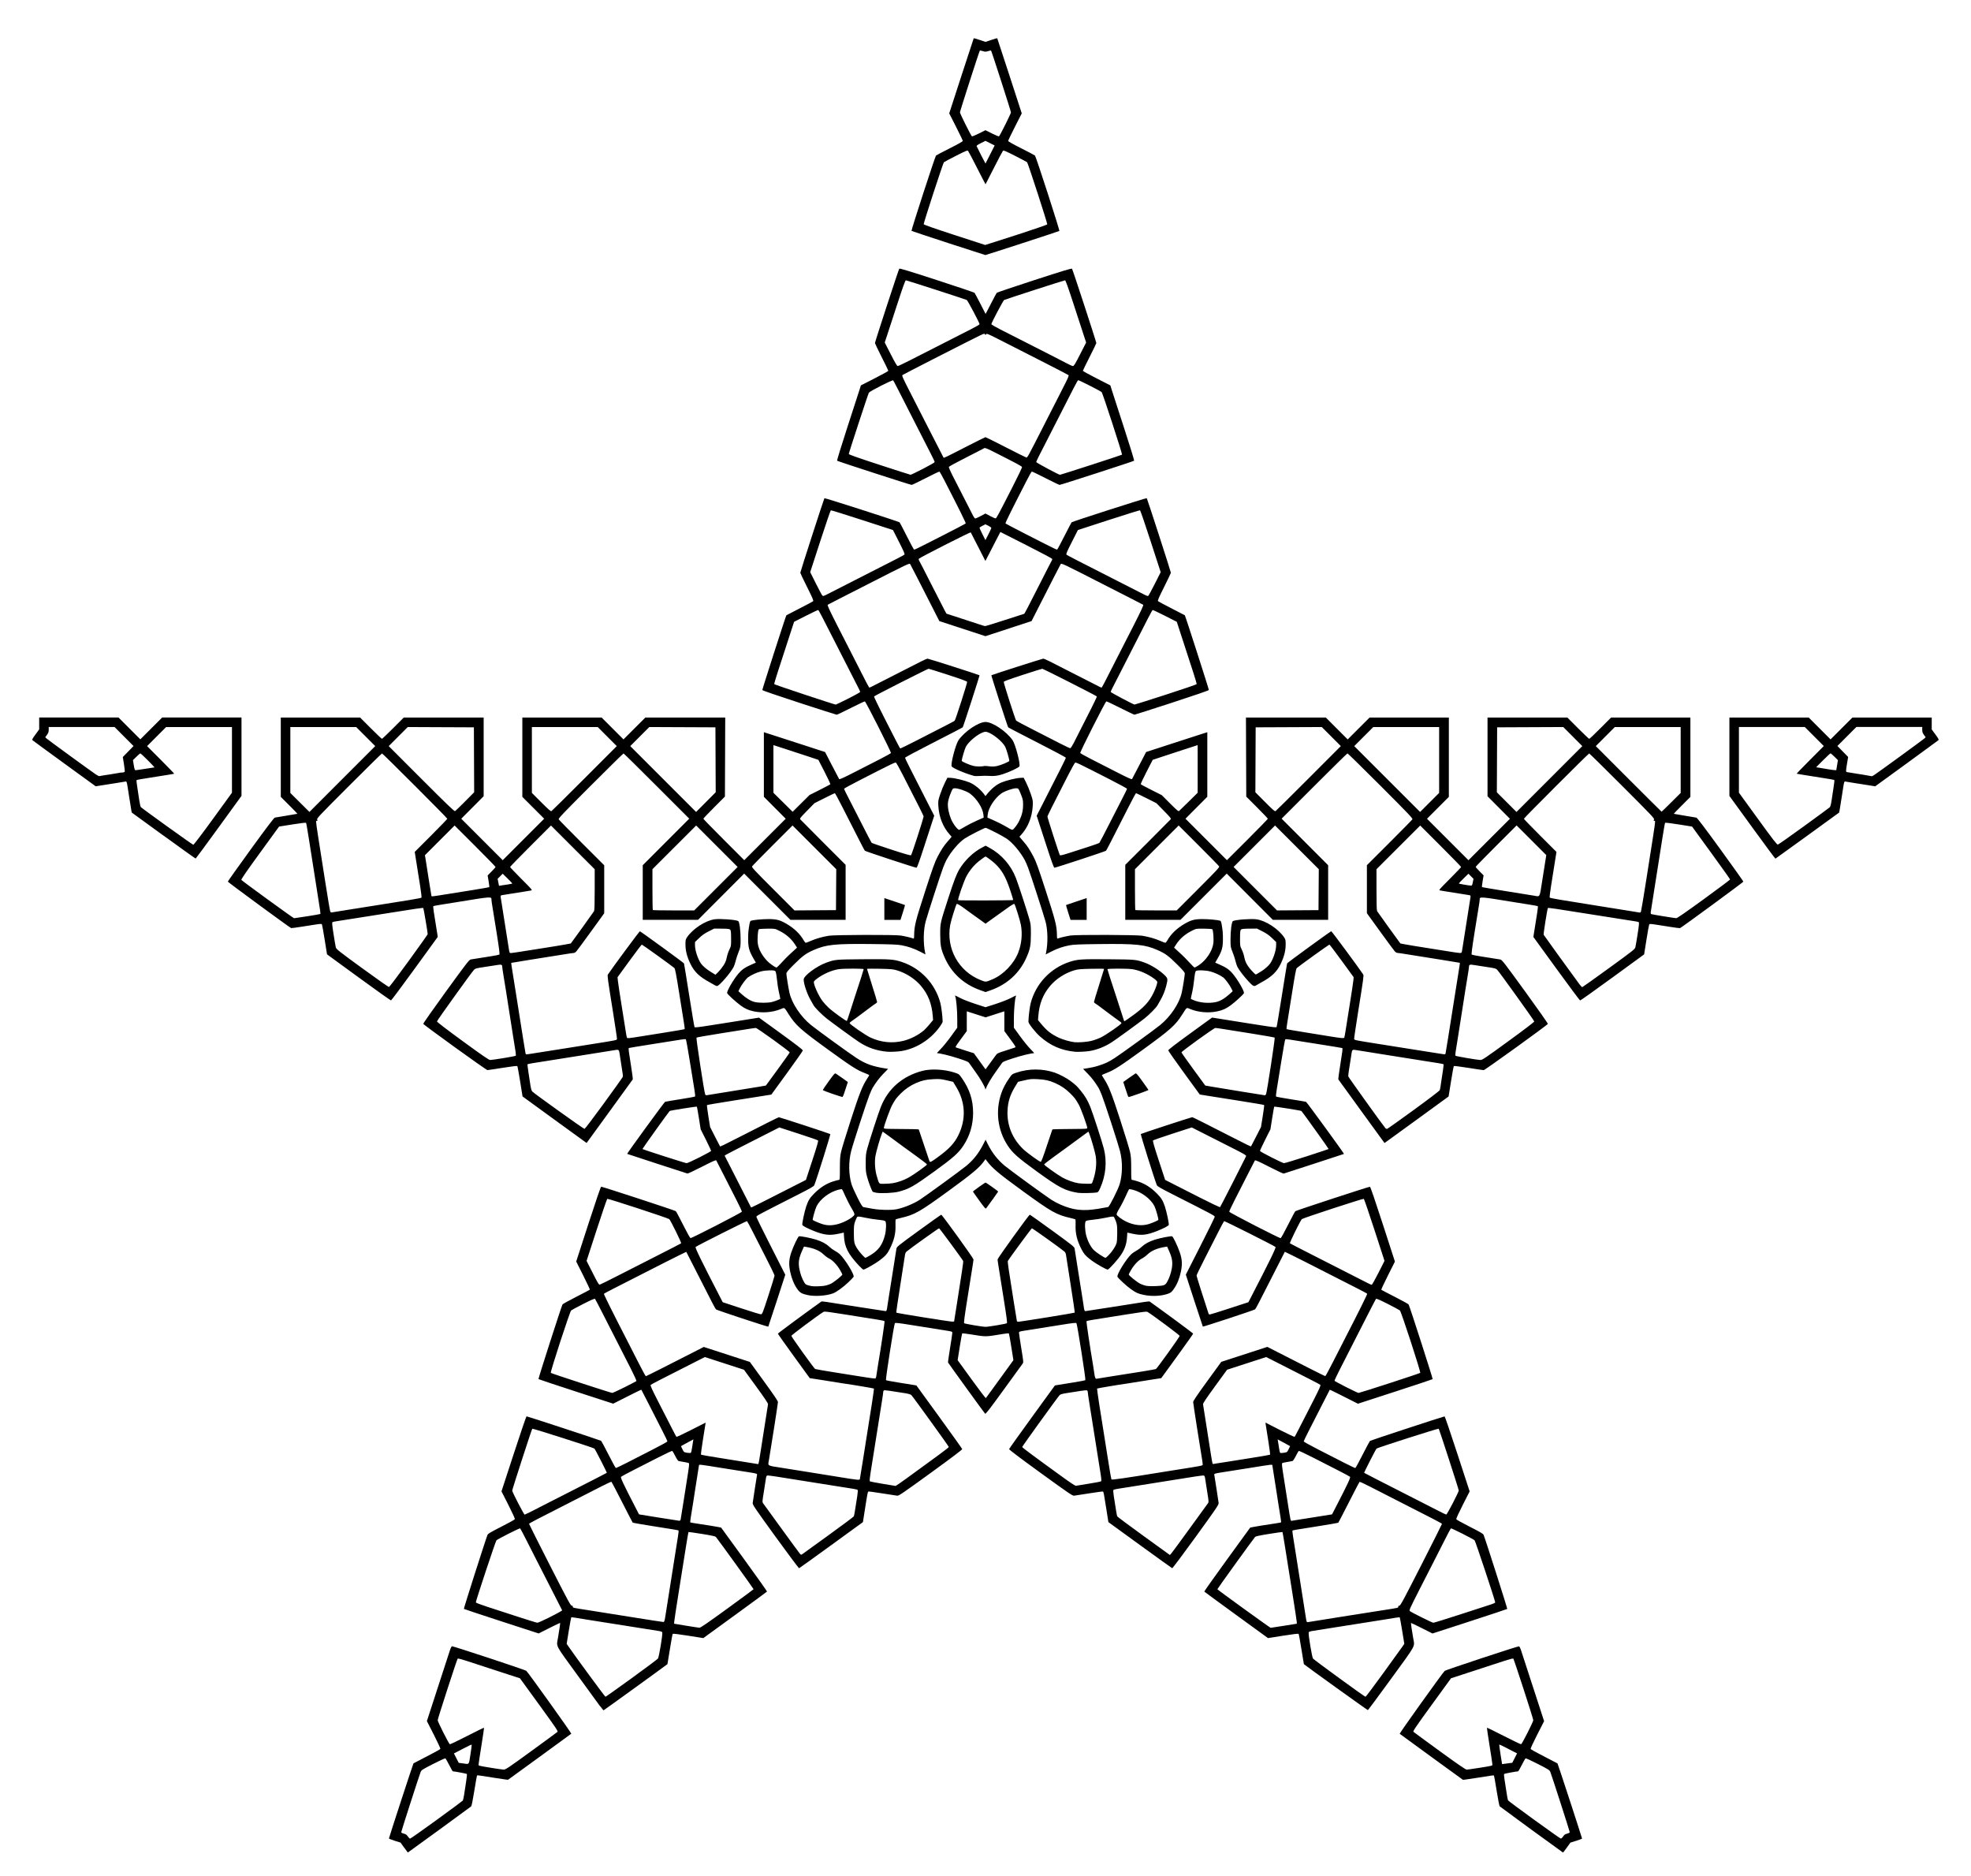
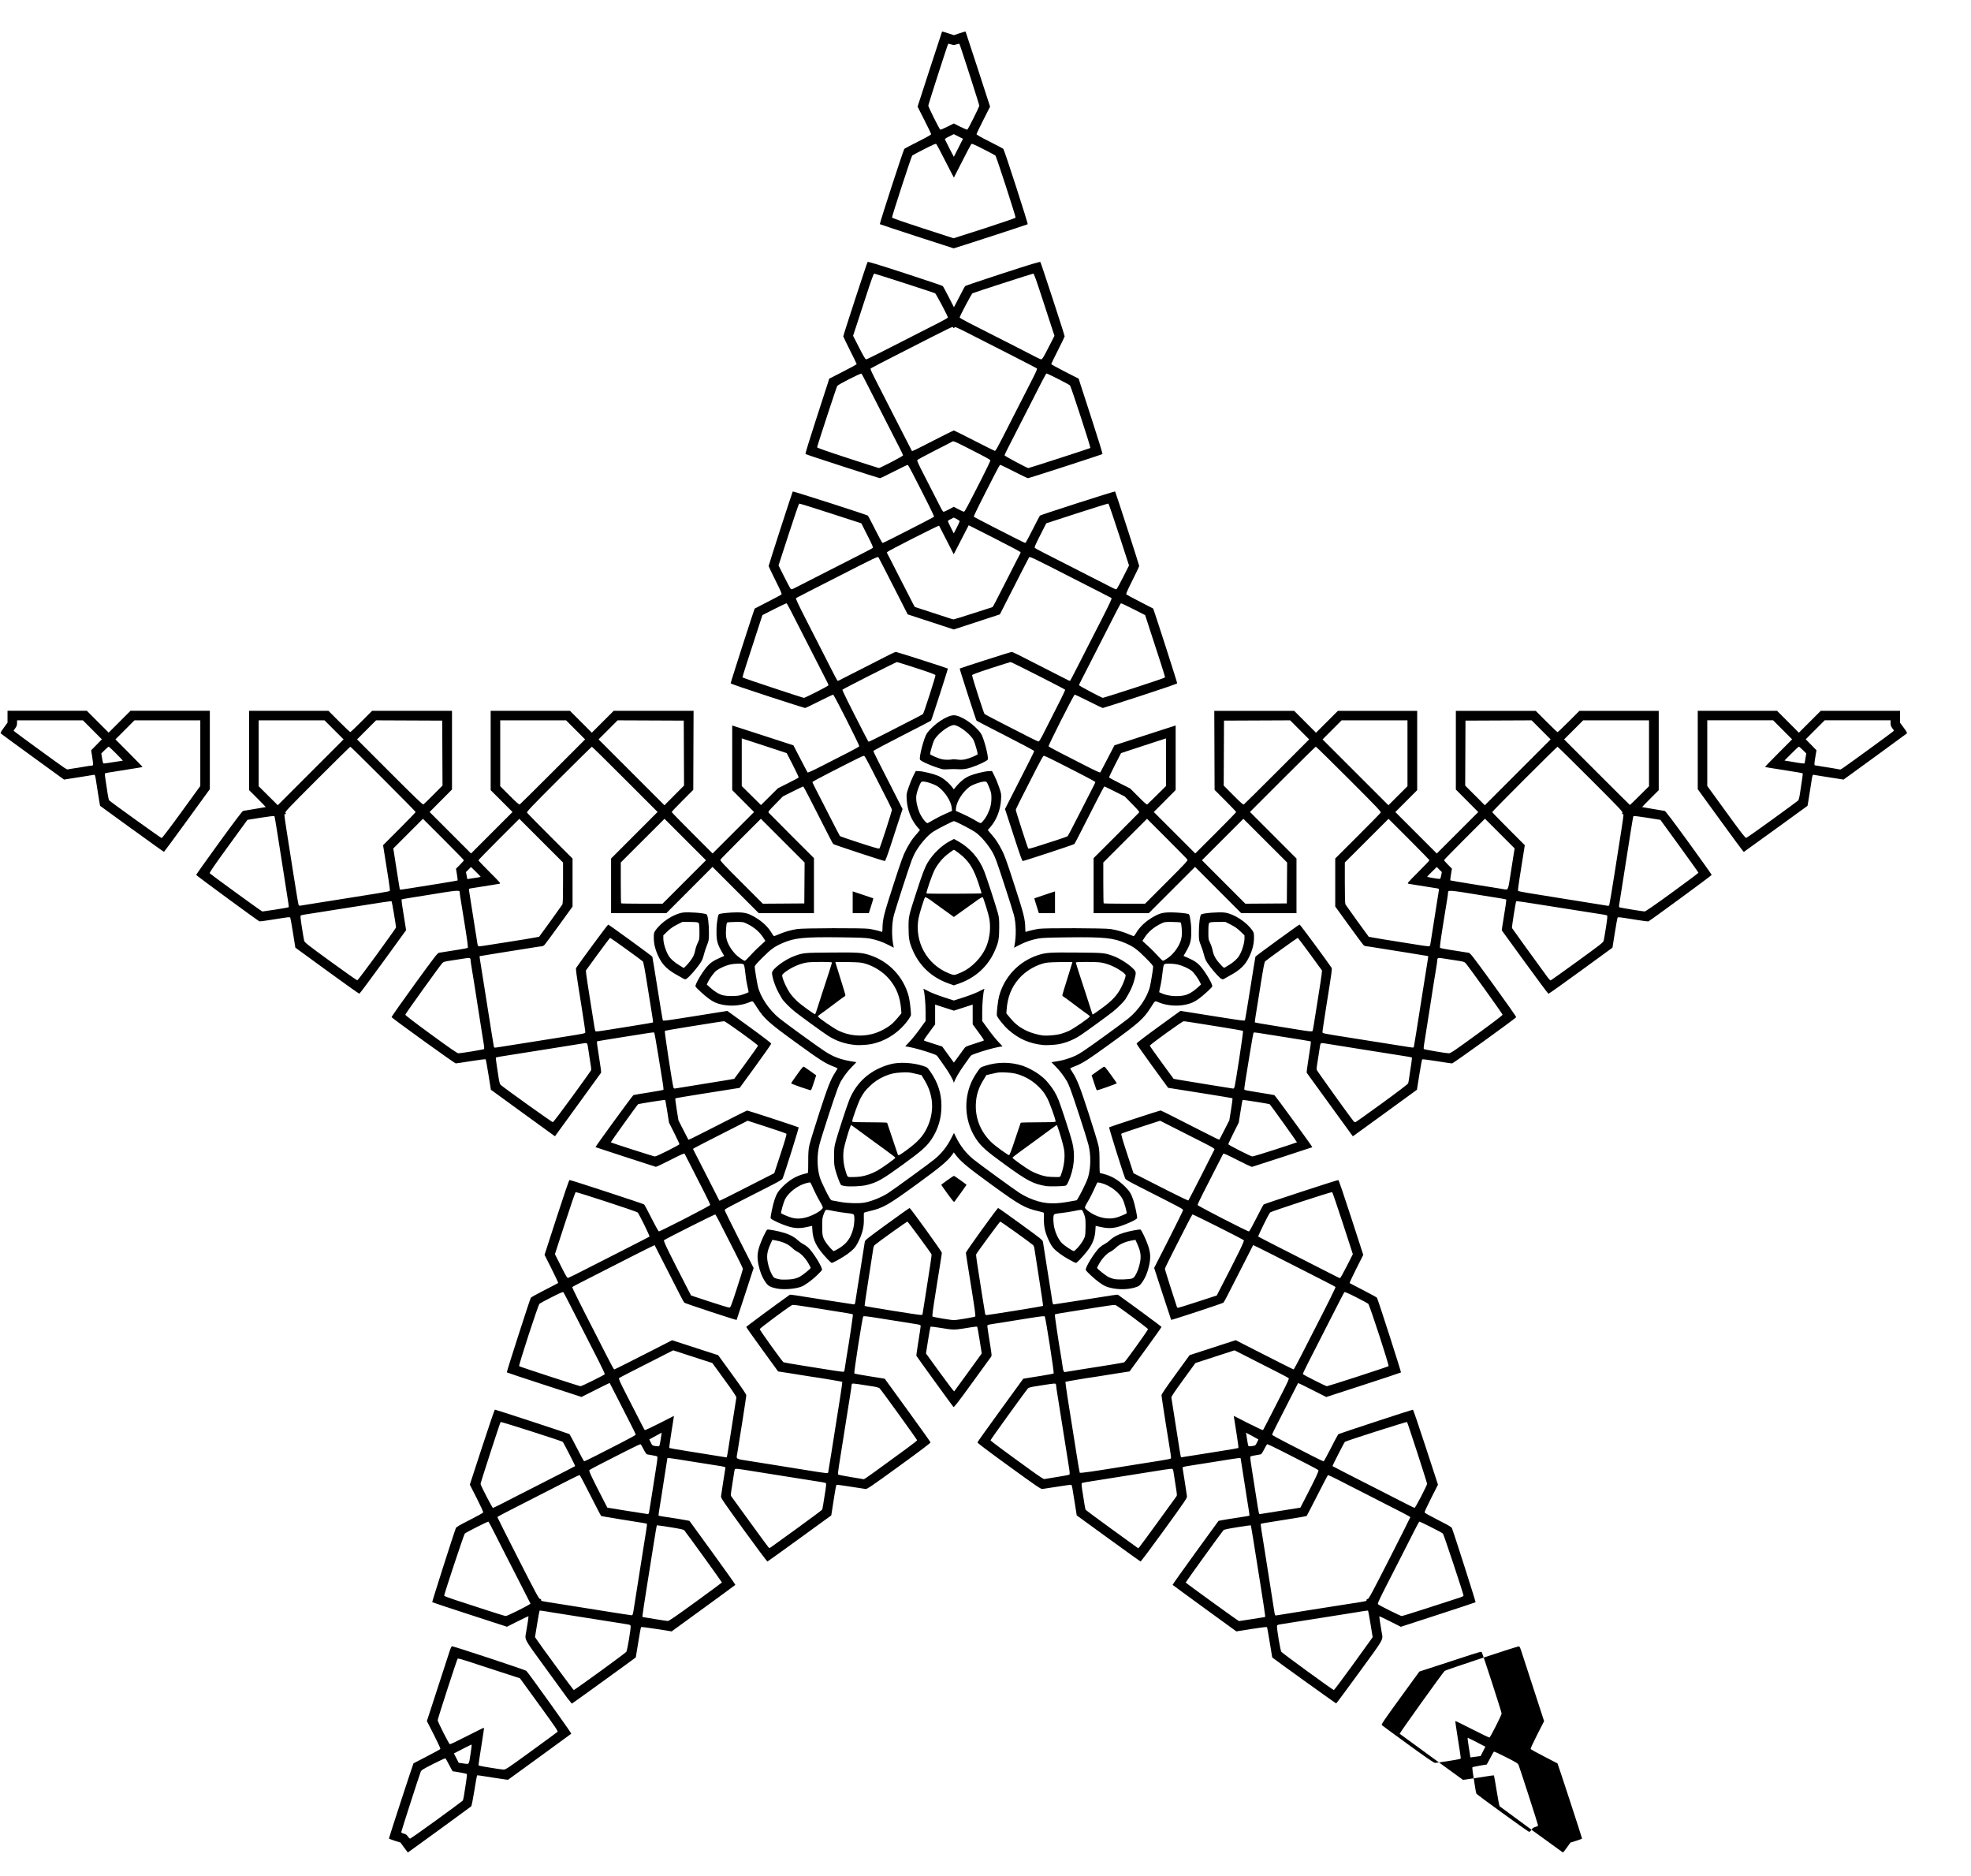
<svg xmlns="http://www.w3.org/2000/svg" version="1.1" viewBox="0 0 3517 3347">
-   <path d="m721.12 3296.1-6.376-8.903-10.374-3.248c-5.7-1.9-10.37-3.7-10.37-4.1 0-1.437 43.15-133.45 43.818-134.05 0.375-0.341 11.198-5.966 24.052-12.5 12.853-6.534 23.616-12.512 23.916-13.284 0.3-0.772-4.994-12.247-11.765-25.5l-12.311-24.096 19.199-59c10.56-32.45 20.337-62.488 21.727-66.75 1.575-4.83 3.062-7.75 3.945-7.75 3.241 0 131.05 42.243 132.53 43.802 5.17 5.462 81.021 111.47 80.279 112.19-0.487 0.478-26.086 19.166-56.886 41.528l-56 40.659-4.5-0.495c-2.475-0.272-11.925-1.694-21-3.159-25.032-4.041-29.252-4.611-29.832-4.031-0.293 0.293-2.452 12.524-4.797 27.178-2.437 15.229-4.822 27.19-5.567 27.916-1.271 1.24-112.72 82.423-113.11 82.391-0.107-0.01-3.064-4.022-6.571-8.919zm57.748-49.178c25.096-18.212 46.138-33.751 46.761-34.53 0.623-0.78 1.683-5.116 2.356-9.637 0.673-4.521 2.258-14.745 3.522-22.72s1.954-14.864 1.534-15.31c-0.593-0.629-22.364-4.689-25.149-4.69-0.333-1e-4 -3.188-5.062-6.345-11.25-3.157-6.187-6.213-11.542-6.791-11.899-0.578-0.357-10.427 4.142-21.886 10-19.061 9.742-20.955 10.947-22.239 14.149-2.64 6.6-34.63 105.8-34.63 107.4 0 1.073 1.52 1.988 4.577 2.758 3.587 0.903 5.13 1.988 7.133 5.014 1.406 2.124 3.226 3.862 4.044 3.862 0.819 0 22.022-14.901 47.117-33.113zm169.13-122.95c25.023-18.187 46.109-33.666 46.859-34.399 1.145-1.119-4.119-8.877-32.856-48.422l-34.22-47.09-38.644-12.57c-21.254-6.914-46.049-15.015-55.101-18.004-9.842-3.25-16.822-5.069-17.364-4.527-1.315 1.315-35.655 107.14-35.668 109.92-0.013 2.744 19.933 42.195 21.673 42.868 0.651 0.252 14.519-6.374 30.817-14.723 16.298-8.35 29.853-14.961 30.122-14.692 0.269 0.269-1.786 14.558-4.567 31.754s-5.056 32.3-5.056 33.565c0 2.613-1.962 2.085 23.5 6.323 9.35 1.556 18.802 2.883 21.004 2.949 3.742 0.111 6.982-2.045 49.5-32.948zm-108.55 5.984c1.491-9.396 2.497-17.298 2.235-17.56-0.262-0.262-5.587 2.189-11.833 5.446-6.246 3.257-13.274 6.896-15.618 8.086l-4.261 2.163 8.522 16.795 7 0.943c12.498 1.683 10.876 3.527 13.955-15.873zm1893.3 134.25c-30.639-22.364-56.202-41.159-56.806-41.768-0.604-0.608-3.016-13.088-5.36-27.734-2.344-14.646-4.501-26.868-4.795-27.161-0.58-0.58-4.8-0.01-29.832 4.031-9.075 1.465-18.525 2.886-21 3.159l-4.5 0.495-56-40.659c-30.8-22.362-56.399-41.05-56.886-41.528-0.741-0.727 75.11-106.73 80.279-112.19 1.475-1.559 129.29-43.802 132.53-43.802 0.883 0 2.369 2.92 3.945 7.75 1.39 4.263 11.167 34.3 21.727 66.75l19.199 59-12.311 24.096c-6.771 13.253-12.065 24.728-11.765 25.5 0.3 0.772 11.062 6.75 23.916 13.284 12.854 6.534 23.677 12.159 24.052 12.5 0.668 0.607 43.818 132.62 43.818 134.05 0 0.402-4.668 2.193-10.374 3.979l-10.374 3.248-6.376 8.903c-3.507 4.896-6.601 8.87-6.876 8.831-0.275-0.04-25.568-18.37-56.208-40.734zm56.497 11.976c2.003-3.026 3.546-4.111 7.133-5.014 3.057-0.77 4.577-1.686 4.577-2.758 0-1.608-31.988-100.77-34.633-107.37-1.285-3.202-3.179-4.407-22.24-14.149-11.459-5.857-21.308-10.357-21.886-10-0.578 0.357-3.634 5.712-6.791 11.899-3.157 6.187-6.012 11.25-6.345 11.25-2.789 0-24.554 4.061-25.141 4.69-0.416 0.446-0.134 4.635 0.627 9.31 0.761 4.675 2.326 14.794 3.479 22.487s2.409 14.546 2.79 15.228c1.151 2.057 92.512 68.208 94.257 68.248 0.889 0.02 2.767-1.701 4.173-3.825zm-150.6-122.2c25.702-4.119 24.319-3.755 24.319-6.409 0-1.246-2.275-16.335-5.056-33.531s-4.836-31.485-4.567-31.754c0.269-0.269 13.824 6.342 30.122 14.692s30.166 14.975 30.817 14.723c1.74-0.673 21.686-40.124 21.673-42.868-0.013-2.778-34.353-108.6-35.668-109.92-0.542-0.542-7.522 1.278-17.364 4.527-9.051 2.989-33.847 11.09-55.101 18.004l-38.644 12.57-34.22 47.09c-28.737 39.545-34.001 47.303-32.856 48.422 0.75 0.733 21.836 16.212 46.859 34.399 32.904 23.915 46.239 33.067 48.181 33.067 1.477 0 11.154-1.357 21.504-3.016zm54.819-8.563 5-0.623 8.522-16.746-4.261-2.163c-2.344-1.19-9.371-4.828-15.618-8.086-6.246-3.257-11.571-5.708-11.833-5.446s0.75 8.205 2.249 17.652l2.726 17.176 4.107-0.57c2.259-0.314 6.357-0.851 9.107-1.193zm-1622.8-101.6c-2.936-3.987-21.404-29.367-41.039-56.399-39.835-54.84-36.864-49.192-34.115-64.851 2.402-13.68 4.315-26.932 3.943-27.304-0.183-0.183-8.885 3.972-19.337 9.233l-19.004 9.566-66.344-21.566c-36.489-11.861-66.655-21.872-67.036-22.248-0.568-0.56 38.838-123.95 42.215-132.18 0.795-1.94 6.305-5.174 24.605-14.44 12.969-6.567 23.841-12.621 24.161-13.452 0.33-0.86-4.697-11.883-11.657-25.56l-12.237-24.048 21.888-67c12.038-36.85 22.299-66.932 22.802-66.849 3.555 0.587 132.17 42.82 133.13 43.715 0.667 0.624 6.593 11.696 13.168 24.606 6.575 12.91 12.414 23.626 12.976 23.813 0.561 0.187 9.711-4.127 20.332-9.587s31.124-15.945 45.562-23.3c14.438-7.355 26.25-13.911 26.25-14.568 0-0.657-3.766-8.538-8.369-17.513-4.603-8.975-14.998-29.368-23.1-45.318s-14.873-29.15-15.047-29.333c-0.255-0.269-18.772 8.897-46.606 23.072l-3.623 1.845-66.346-21.561c-36.49-11.858-66.638-21.89-66.996-22.292-0.636-0.715 41.064-130.28 42.878-133.22 0.506-0.822 11.545-6.919 24.53-13.549 12.986-6.63 23.895-12.339 24.242-12.686 0.347-0.347-4.984-11.8-11.846-25.451l-12.478-24.82 21.63-66.735c13.857-42.752 22.097-66.74 22.929-66.75 2.52-0.029 131.72 42.302 133.16 43.628 0.802 0.739 6.715 11.81 13.14 24.601 6.425 12.791 12.294 23.36 13.042 23.486 2.228 0.377 91.326-45.45 91.68-47.154 0.176-0.847-4.159-10.211-9.632-20.808s-15.621-30.518-22.55-44.268c-6.929-13.75-12.999-25.608-13.489-26.35-0.697-1.056-6.252 1.389-25.503 11.225-13.537 6.916-25.182 12.385-25.879 12.152-0.697-0.232-25.117-8.145-54.267-17.584s-53.164-17.314-53.364-17.5c-0.607-0.565 66.263-92.319 67.711-92.907 0.741-0.301 12.88-2.356 26.976-4.567 14.096-2.211 26.008-4.399 26.471-4.862 0.463-0.463-0.075-6.189-1.197-12.724-1.121-6.535-4.796-29.207-8.165-50.382s-6.558-38.767-7.085-39.093c-0.527-0.326-4.42-0.024-8.652 0.671-4.232 0.695-26.82 4.277-50.195 7.958-23.375 3.682-42.686 6.865-42.912 7.075-0.819 0.756-0.01 7.305 3.826 30.889 2.146 13.2 3.605 24.484 3.244 25.075-0.361 0.592-19.03 26.347-41.484 57.234l-40.827 56.158-3.241-2.234c-1.783-1.229-27.518-19.901-57.189-41.494l-53.948-39.26-4.262-26.719c-2.344-14.695-4.633-27.089-5.085-27.542-0.453-0.453-12.172 1-26.042 3.228-13.871 2.228-26.134 4.052-27.251 4.052-2.161 0-113.65-80.386-114.48-82.54-0.268-0.698 17.997-26.717 40.588-57.82 37.759-51.986 41.337-56.59 44.321-57.046 1.785-0.272 7.521-1.176 12.746-2.008 5.225-0.832 15.648-2.491 23.162-3.686 7.514-1.195 14.219-2.517 14.898-2.937 0.952-0.588-0.182-9.698-4.931-39.613-3.392-21.367-6.835-42.674-7.65-47.349-0.816-4.675-1.482-9.682-1.481-11.128 4e-3 -5.653 0.714-5.706-62.498 4.619-4.95 0.808-16.156 2.597-24.902 3.975-8.746 1.378-16.14 2.743-16.432 3.034-0.546 0.545 1.567 15.69 4.882 35 1.039 6.05 2.148 13.025 2.465 15.5l0.577 4.5-41.024 56.5c-22.563 31.075-41.596 56.584-42.295 56.687-0.699 0.103-26.68-18.347-57.735-41l-56.464-41.187-4.17-26.157c-2.294-14.386-4.501-26.692-4.905-27.346-0.499-0.807-2.223-0.974-5.366-0.521-2.547 0.367-6.207 0.893-8.132 1.169-1.925 0.276-11.804 1.831-21.954 3.457s-18.925 2.775-19.5 2.554c-2.84-1.1-112.95-81.9-112.95-82.9 0-0.662 18.379-26.516 40.842-57.454 27.668-38.106 41.538-56.408 43-56.74 1.187-0.27 10.679-1.851 21.094-3.515 10.415-1.664 19.061-3.15 19.215-3.304 0.153-0.153-6.455-7.002-14.686-15.219l-14.97-15v-141.52h141.52l18.98 19c10.439 10.45 19.439 19 20 19 0.561 0 9.561-8.55 20-19l18.98-19h142.52v140.39l-39.974 40.148 36.987 36.977 36.99 37 74-74-39-39v-141.48h141.52l38.962 39 19.519-19.5 19.518-19.5h142.52l-0.539 140.98-19.25 19.269c-10.588 10.598-19.25 19.717-19.25 20.264 0 0.548 16.425 17.416 36.5 37.486l36.5 36.49 36.986-36.976 36.987-36.976-19.487-19.575-19.487-19.576v-115.19l13.75 4.396c7.562 2.418 32.132 10.373 54.6 17.678l40.85 13.282 12.15 23.49c6.683 12.919 12.523 24.058 12.978 24.752 0.614 0.936 7.581-2.195 27-12.135 14.395-7.368 34.892-17.843 45.548-23.276 10.657-5.434 19.584-10.422 19.839-11.086 0.678-1.766-44.664-91.451-46.554-92.081-0.586-0.195-11.793 5.075-24.906 11.712-13.112 6.637-24.496 12.053-25.298 12.036-0.802-0.017-30.932-9.634-66.957-21.371-41.714-13.59-65.596-21.84-65.764-22.718-0.237-1.238 42.001-132.5 42.894-133.3 0.203-0.182 10.72-5.623 23.37-12.09s23.596-12.309 24.324-12.981c1.083-1.001-0.871-5.611-10.75-25.355-6.641-13.273-12.083-24.698-12.093-25.39-0.025-1.653 42.147-132.01 43.047-133.07 0.667-0.781 132.69 41.624 134.15 43.09 0.396 0.396 5.977 11.07 12.402 23.72s12.186 23.547 12.802 24.216c1.261 1.369-2.347 3.084 55.116-26.197 20.35-10.37 37.287-19.286 37.638-19.814 0.558-0.84-11.694-25.577-38.222-77.168-4.232-8.23-8.151-15.115-8.71-15.302-0.559-0.186-11.576 5.085-24.482 11.713-12.8 6.58-24.1 12-25.1 12-2.22 0-131.72-41.966-132.93-43.075-0.526-0.485 7.164-25.61 18.405-60.129 10.62-32.613 20.36-62.671 21.645-66.796l2.335-7.5 24.494-12.5c13.472-6.875 24.501-12.95 24.51-13.5 0.01-0.55-5.385-11.647-11.985-24.659-6.5-13.01-11.9-24.19-11.9-24.83 0-2.253 42.263-131.52 43.376-132.67 0.849-0.879 17.251 4.085 67.124 20.313 36.3 11.812 66.505 22.01 67.122 22.663 0.617 0.653 5.312 9.389 10.434 19.413l9.312 18.226 2.097-3.726c1.153-2.049 5.398-10.251 9.433-18.226s7.847-15.034 8.47-15.687c0.623-0.653 30.833-10.851 67.133-22.663 49.873-16.228 66.275-21.192 67.124-20.313 1.113 1.152 43.376 130.42 43.376 132.67 0 0.644-5.4 11.817-12.001 24.83-6.601 13.013-11.994 24.109-11.985 24.659 0.01 0.55 11.038 6.625 24.51 13.5l24.494 12.5 2.335 7.5c1.284 4.125 11.025 34.183 21.645 66.796 11.241 34.519 18.932 59.644 18.405 60.129-1.2 1.11-130.7 43.08-132.9 43.08-0.952 0-12.292-5.423-25.198-12.052-12.906-6.628-23.923-11.899-24.482-11.713-0.559 0.186-4.478 7.072-8.71 15.302-26.528 51.59-38.78 76.328-38.222 77.168 0.351 0.528 17.288 9.445 37.638 19.814 57.464 29.281 53.855 27.566 55.116 26.197 0.616-0.669 6.377-11.566 12.802-24.216 6.425-12.65 12.006-23.324 12.402-23.72 1.466-1.466 133.48-43.871 134.15-43.09 0.901 1.054 43.072 131.42 43.047 133.07-0.01 0.692-5.452 12.118-12.093 25.39-9.879 19.744-11.833 24.354-10.75 25.355 0.728 0.673 11.674 6.514 24.324 12.981 12.65 6.467 23.166 11.908 23.37 12.09 0.893 0.801 43.132 132.07 42.894 133.3-0.168 0.878-24.051 9.129-65.764 22.718-36.025 11.737-66.156 21.354-66.957 21.371-0.801 0.017-12.186-5.399-25.298-12.036-13.112-6.637-24.32-11.908-24.906-11.712-1.889 0.63-47.232 90.315-46.554 92.081 0.255 0.663 9.182 5.652 19.839 11.086 10.657 5.434 31.154 15.908 45.548 23.276 19.419 9.94 26.386 13.071 27 12.135 0.455-0.694 6.295-11.832 12.978-24.752l12.15-23.49 40.85-13.282c22.467-7.305 47.037-15.26 54.6-17.678l13.75-4.396v115.19l-19.487 19.576-19.487 19.575 36.987 36.976 36.986 36.976 36.5-36.4c20.075-20.069 36.5-36.938 36.5-37.486 0-0.548-8.662-9.667-19.25-20.264l-19.25-19.269-0.539-140.98h142.56l38.962 39 19.519-19.5 19.518-19.5h141.48v141.48l-38.996 39.032 73.996 73.976 73.974-73.954-39.974-40.148v-140.39h142.52l18.98 19c10.439 10.45 19.439 19 20 19 0.561 0 9.561-8.55 20-19l18.98-19h141.52v141.52l-14.965 14.94c-8.23 8.217-14.839 15.065-14.686 15.219 0.153 0.153 8.8 1.64 19.215 3.304 10.414 1.664 19.907 3.245 21.094 3.515 1.462 0.332 15.332 18.634 43 56.74 22.463 30.938 40.842 56.792 40.842 57.454 0 1.028-110.11 81.831-113.05 82.96-0.575 0.221-9.35-0.928-19.5-2.554s-20.029-3.181-21.954-3.457c-1.925-0.276-5.584-0.802-8.132-1.169-3.144-0.453-4.868-0.286-5.366 0.521-0.404 0.654-2.611 12.959-4.905 27.346l-4.17 26.157-56.464 41.187c-31.055 22.653-57.036 41.103-57.735 41-0.699-0.103-19.732-25.612-42.295-56.687l-41.024-56.5 0.577-4.5c0.317-2.475 1.426-9.45 2.465-15.5 3.315-19.309 5.428-34.454 4.882-35-0.291-0.291-7.685-1.657-16.432-3.034-8.746-1.378-19.952-3.167-24.902-3.975-63.212-10.324-62.502-10.272-62.498-4.619 0 1.445-0.665 6.453-1.481 11.128-0.816 4.675-4.258 25.982-7.65 47.349-4.749 29.916-5.883 39.025-4.931 39.613 0.68 0.42 7.384 1.742 14.898 2.937 7.514 1.195 17.938 2.854 23.162 3.686 5.225 0.832 10.96 1.736 12.746 2.008 2.984 0.455 6.561 5.06 44.32 57.046 22.591 31.103 40.856 57.122 40.588 57.82-0.827 2.154-112.32 82.54-114.48 82.54-1.118 0-13.381-1.823-27.251-4.052-13.871-2.228-25.59-3.681-26.042-3.228-0.453 0.453-2.741 12.847-5.085 27.542l-4.262 26.719-53.948 39.26c-29.672 21.593-55.407 40.265-57.189 41.494l-3.241 2.234-40.827-56.158c-22.455-30.887-41.123-56.642-41.484-57.234-0.361-0.591 1.098-11.875 3.244-25.075 3.833-23.584 4.645-30.133 3.826-30.889-0.227-0.209-19.537-3.393-42.912-7.075-23.375-3.682-45.963-7.263-50.195-7.958-4.232-0.695-8.126-0.997-8.652-0.671-0.527 0.326-3.715 17.918-7.085 39.093s-7.044 43.847-8.165 50.382c-1.121 6.535-1.66 12.261-1.197 12.724 0.463 0.463 12.375 2.651 26.471 4.862 14.096 2.211 26.235 4.266 26.976 4.567 1.448 0.589 68.318 92.343 67.711 92.907-0.2 0.186-24.214 8.061-53.364 17.5s-53.57 17.352-54.267 17.584c-0.697 0.232-12.342-5.236-25.879-12.152-19.251-9.836-24.806-12.281-25.503-11.225-0.49 0.743-6.56 12.6-13.489 26.35-6.929 13.75-17.076 33.67-22.55 44.268-5.474 10.597-9.808 19.961-9.632 20.808 0.354 1.705 89.452 47.531 91.68 47.154 0.748-0.127 6.617-10.695 13.042-23.486 6.425-12.791 12.339-23.862 13.14-24.601 1.437-1.325 130.64-43.657 133.16-43.628 0.832 0.01 9.072 23.998 22.929 66.75l21.63 66.735-12.478 24.82c-6.863 13.651-12.193 25.104-11.846 25.451 0.347 0.347 11.256 6.056 24.242 12.686 12.986 6.63 24.024 12.727 24.53 13.549 1.814 2.947 43.514 132.51 42.878 133.22-0.357 0.402-30.505 10.433-66.996 22.292l-66.346 21.561-3.623-1.845c-27.834-14.174-46.351-23.341-46.606-23.072-0.174 0.183-6.945 13.383-15.047 29.333-8.102 15.95-18.497 36.343-23.1 45.318-4.603 8.975-8.369 16.855-8.369 17.513 0 0.657 11.812 7.213 26.25 14.568 14.438 7.355 34.94 17.84 45.562 23.3 10.621 5.46 19.771 9.774 20.332 9.587 0.561-0.187 6.4-10.903 12.976-23.813 6.575-12.91 12.501-23.983 13.168-24.606 0.957-0.895 129.57-43.128 133.13-43.715 0.503-0.083 10.764 29.999 22.802 66.849l21.888 67-12.237 24.048c-6.959 13.676-11.987 24.7-11.657 25.56 0.319 0.831 11.191 6.885 24.16 13.452 18.3 9.267 23.81 12.5 24.606 14.44 3.377 8.236 42.783 131.62 42.215 132.18-0.381 0.375-30.547 10.386-67.036 22.248l-66.344 21.566-19.004-9.566c-10.452-5.261-19.154-9.416-19.337-9.233-0.372 0.372 1.542 13.623 3.943 27.304 2.784 15.859 6.299 9.412-39.21 71.918-22.392 30.755-41.16 56.065-41.708 56.244-0.69 0.226-111.63-79.46-114.19-82.019-0.107-0.108-2.081-12.109-4.385-26.669-2.304-14.56-4.566-26.887-5.025-27.392-0.502-0.551-11.577 0.788-27.714 3.352l-26.878 4.271-56.615-41.136c-31.138-22.625-56.824-41.474-57.08-41.888-0.256-0.414 18.065-26.256 40.712-57.428l41.176-56.676 5-1.041c2.75-0.573 9.275-1.691 14.5-2.486 29.126-4.429 35.209-5.426 35.622-5.838 0.411-0.411-1.068-10.438-5.121-34.711-0.78-4.675-1.681-10.525-2.001-13s-1.227-8.325-2.015-13c-2.028-12.03-6.485-40.391-6.485-41.266 0-1.512-2.342-1.228-39.5 4.788-4.95 0.801-20.475 3.259-34.5 5.46-32.826 5.153-29.927 4.336-29.343 8.266 0.266 1.789 1.991 12.703 3.834 24.253s3.499 22.599 3.68 24.554c0.304 3.284-2.778 7.846-40.671 60.19-22.55 31.15-41.523 56.467-42.163 56.261-0.639-0.206-26.519-18.792-57.51-41.302l-56.347-40.927-3.345-21.388c-4.788-30.611-5.195-32.697-6.479-33.184-0.636-0.241-11.731 1.258-24.656 3.331-12.925 2.073-24.951 3.92-26.724 4.104-2.87 0.298-9.43-4.165-59.748-40.652-37.729-27.358-56.411-41.485-56.183-42.487 0.188-0.825 18.647-26.7 41.02-57.5l40.679-56 4.228-0.749c2.325-0.412 14.349-2.343 26.719-4.291 12.37-1.948 22.896-3.947 23.39-4.442 1.051-1.051-14.355-99.599-15.881-101.59-0.811-1.058-6.205-0.471-28.5 3.106-31.623 5.073-48.043 7.688-63.25 10.074-10.175 1.596-10.75 1.813-10.75 4.061 0 1.306 1.838 13.678 4.085 27.493 4.063 24.981 4.075 25.132 2.168 27.729-1.055 1.436-16.228 22.335-33.718 46.442-25.936 35.749-32.032 43.586-33.054 42.5-1.845-1.96-65.636-90.071-66.116-91.322-0.225-0.586 1.401-12.174 3.613-25.753 2.212-13.578 4.022-25.762 4.022-27.076 0-2.265-0.555-2.475-10.75-4.074-15.207-2.385-31.627-5.001-63.25-10.074-22.295-3.577-27.689-4.165-28.5-3.106-1.526 1.993-16.932 100.54-15.881 101.59 0.494 0.494 11.02 2.493 23.39 4.442 12.37 1.948 24.394 3.879 26.719 4.291l4.228 0.749 40.679 56c22.373 30.8 40.832 56.675 41.02 57.5 0.228 1.001-18.453 15.128-56.183 42.487-50.319 36.487-56.878 40.95-59.748 40.652-1.773-0.184-13.799-2.03-26.724-4.104-12.925-2.073-24.02-3.572-24.656-3.331-1.284 0.486-1.692 2.573-6.479 33.184l-3.345 21.388-56.347 40.927c-30.991 22.51-56.87 41.096-57.51 41.302-0.639 0.206-19.613-25.111-42.163-56.261-37.893-52.344-40.975-56.905-40.671-60.19 0.181-1.954 1.837-13.004 3.68-24.554s3.568-22.464 3.834-24.253c0.584-3.929 3.483-3.113-29.343-8.266-14.025-2.201-29.55-4.659-34.5-5.46-37.158-6.016-39.5-6.3-39.5-4.788 0 0.876-4.457 29.236-6.485 41.266-0.788 4.675-1.695 10.525-2.015 13s-1.221 8.325-2.001 13c-4.053 24.273-5.532 34.3-5.121 34.711 0.413 0.413 6.496 1.41 35.622 5.838 5.225 0.794 11.75 1.913 14.5 2.486l5 1.041 41.176 56.676c22.647 31.172 40.967 57.015 40.712 57.428-0.256 0.413-25.942 19.263-57.08 41.888l-56.615 41.136-26.878-4.271c-16.136-2.564-27.212-3.904-27.714-3.352-0.46 0.505-2.721 12.832-5.025 27.392-2.304 14.56-4.278 26.562-4.385 26.669-1.33 1.33-113.39 82.347-113.9 82.352-0.391 0-3.113-3.257-6.049-7.244zm56.3-49.8c25.025-18.143 46.235-33.995 47.134-35.227 1.72-2.358 8.304-41.645 7.693-45.906-0.291-2.033-1.201-2.418-8.327-3.526-4.4-0.684-13.85-2.182-21-3.328-27.433-4.399-106.19-16.854-110-17.397-2.2-0.313-8.181-1.304-13.291-2.202-5.11-0.897-9.554-1.369-9.875-1.048-0.321 0.321-2.289 11.065-4.373 23.876l-3.789 23.291 3.056 4.5c10.8 15.901 65.308 89.996 66.192 89.977 0.594-0.013 21.556-14.867 46.581-33.011zm1341.7-9.716c17.065-23.512 32.402-44.775 34.084-47.25l3.056-4.5-3.789-23.291c-2.084-12.81-4.052-23.554-4.373-23.876-0.321-0.321-4.765 0.15-9.875 1.048-5.11 0.898-11.091 1.888-13.291 2.202-3.812 0.543-82.567 12.998-110 17.397-7.15 1.146-16.6 2.644-21 3.328-7.126 1.108-8.036 1.493-8.327 3.526-0.611 4.261 5.973 43.549 7.693 45.908 1.847 2.533 92.042 68.21 93.715 68.24 0.595 0.011 15.043-19.218 32.108-42.731zm-1171.1-114.4c25.783-18.742 46.982-34.38 47.108-34.75 0.212-0.623-64.062-89.672-67.337-93.291-1.041-1.151-8.254-2.706-24.962-5.383-12.924-2.071-23.677-3.586-23.895-3.368-0.218 0.218-2.436 13.215-4.928 28.883-2.492 15.667-8.151 51.211-12.576 78.986-4.425 27.775-8.042 51.678-8.038 53.118l0.01 2.618 21.25 3.511c11.688 1.931 22.43 3.566 23.871 3.632 1.96 0.091 14.451-8.478 49.5-33.956zm993.63 30.442 22.75-3.651 0.01-2.607c0-1.434-3.614-25.332-8.038-53.107-4.425-27.775-10.084-63.319-12.576-78.986-2.492-15.667-4.709-28.664-4.928-28.883-0.218-0.218-10.971 1.297-23.895 3.368-16.708 2.677-23.922 4.232-24.962 5.383-3.275 3.62-67.549 92.668-67.337 93.291 0.388 1.137 93.912 68.826 95.108 68.835 0.617 0 11.359-1.635 23.871-3.643zm-1313-13.9c9.42-4.716 18.887-9.685 21.037-11.043l3.909-2.468-18.689-36.707c-10.279-20.189-21.714-42.557-25.412-49.707-3.697-7.15-11.977-23.447-18.399-36.216-6.422-12.769-12.061-23.453-12.531-23.744-0.996-0.616-39.737 18.937-42.28 21.34-1.501 1.417-36.78 107.69-36.784 110.8-7.1e-4 0.657 9.002 4.092 20.249 7.725 11.138 3.598 35.325 11.471 53.75 17.496 18.425 6.025 34.518 10.986 35.761 11.025 1.244 0.039 9.969-3.788 19.389-8.504zm1629.4-6.966c26.345-8.547 50.713-16.459 54.151-17.582 3.438-1.123 6.249-2.567 6.249-3.209 0-3.103-35.288-109.38-36.784-110.79-2.543-2.402-41.284-21.956-42.28-21.34-0.47 0.291-6.109 10.975-12.531 23.744-6.422 12.769-14.701 29.066-18.399 36.216-3.697 7.15-15.114 29.48-25.369 49.623-16.662 32.726-18.476 36.764-17.046 37.951 3.031 2.515 39.913 20.857 42.01 20.891 1.155 0.019 23.655-6.959 50-15.506zm-1420.8 6.528c0.688-4.118 4.182-26.162 7.764-48.987s8.057-51.175 9.944-63c1.887-11.825 4.197-26.345 5.135-32.267 0.938-5.922 1.471-11.001 1.185-11.286-0.666-0.666-5.102-1.423-46.696-7.966-18.929-2.978-34.761-5.766-35.181-6.197-0.42-0.431-8.928-16.864-18.906-36.519-9.978-19.655-18.534-35.978-19.013-36.274-0.479-0.296-8.209 3.235-17.177 7.846-8.968 4.612-29.806 15.249-46.306 23.638-73.009 37.12-83.482 42.586-83.491 43.573-5e-3 0.576 16.611 33.651 36.924 73.5 31.287 61.378 37.249 72.441 39 72.374 1.358-0.052 2.067 0.542 2.067 1.731 0 2.213-1.491 1.88 31 6.932 14.575 2.266 49.675 7.855 78 12.42 28.325 4.565 52.175 8.226 53 8.136 1.057-0.115 1.87-2.377 2.751-7.651zm1204.7-1.4c29.7-4.696 64.125-10.11 76.5-12.032 28.042-4.355 27-4.112 27-6.3 0-1.189 0.71-1.783 2.067-1.731 1.751 0.067 7.713-10.996 39-72.374 20.313-39.849 36.929-72.924 36.924-73.5-0.01-0.987-10.482-6.453-83.491-43.573-16.5-8.389-37.338-19.026-46.306-23.638-8.968-4.612-16.698-8.143-17.177-7.846-0.479 0.296-9.035 16.62-19.013 36.274-9.978 19.655-18.486 36.088-18.906 36.519-0.42 0.431-16.252 3.22-35.181 6.197-41.594 6.543-46.03 7.3-46.696 7.966-0.285 0.285 0.248 5.364 1.185 11.286 0.938 5.922 3.248 20.442 5.135 32.267 1.887 11.825 6.364 40.175 9.95 63s7.02 44.65 7.631 48.5c1.367 8.609 1.447 8.745 4.723 8.069 1.46-0.301 26.955-4.39 56.655-9.086zm-913.5-145.5c24.697-17.875 45.205-33.175 45.573-34 0.625-1.401 2.227-10.866 6.068-35.853 1.035-6.731 1.25-10.695 0.616-11.329-0.859-0.859-7.94-2.128-32.218-5.773-5.832-0.876-79.289-12.56-114.14-18.155-7.501-1.204-14.316-1.929-15.146-1.611-0.944 0.362-1.768 2.571-2.199 5.9-0.38 2.927-2.005 13.418-3.613 23.313-2.855 17.579-2.88 18.05-1.085 20.5 1.01 1.379 15.71 21.633 32.666 45.008s31.738 43.514 32.85 44.754c1.716 1.913 2.3 2.064 3.872 1 1.018-0.69 22.057-15.879 46.755-33.754zm644.57-12c16.948-23.375 31.642-43.629 32.652-45.008 1.795-2.45 1.77-2.921-1.085-20.5-1.607-9.896-3.233-20.387-3.613-23.313-0.432-3.329-1.255-5.538-2.199-5.9-0.83-0.319-7.646 0.406-15.146 1.611-34.848 5.595-108.31 17.28-114.14 18.155-24.278 3.645-31.358 4.914-32.218 5.773-0.634 0.634-0.419 4.598 0.616 11.329 3.844 25.007 5.443 34.452 6.069 35.853 0.369 0.825 21.665 16.69 47.324 35.255l46.653 33.755 2.135-2.255c1.174-1.24 16.001-21.38 32.95-44.755zm-908.06-16.25c0.279-1.238 2.546-15.3 5.037-31.25 2.491-15.95 5.939-37.932 7.662-48.848 2.476-15.691 2.867-20.012 1.864-20.632-0.698-0.431-4.703-1.316-8.901-1.966-4.198-0.65-8.412-1.406-9.364-1.68-0.953-0.274-3.64-4.347-5.971-9.052-2.331-4.705-4.754-8.752-5.383-8.993-0.629-0.241-11.892 5.042-25.029 11.742-13.137 6.699-33.11 16.889-44.385 22.643-11.275 5.754-21.107 11.046-21.849 11.759-1.355 1.303 4.292 13.317 25.871 55.037l6.212 12.01 34.634 5.623c19.048 3.092 35.637 5.676 36.864 5.74 1.548 0.081 2.386-0.571 2.739-2.132zm1128.2-3.794 34.133-5.434 6.213-12.011c21.58-41.722 27.227-53.736 25.872-55.038-0.742-0.714-10.574-6.005-21.849-11.759-11.275-5.754-31.248-15.943-44.385-22.643-13.137-6.699-24.4-11.983-25.029-11.742-0.629 0.241-3.052 4.288-5.383 8.993-2.331 4.705-5.018 8.778-5.971 9.052-0.953 0.274-5.167 1.03-9.364 1.68-4.198 0.65-8.203 1.535-8.901 1.966-1.003 0.62-0.612 4.941 1.864 20.632 1.723 10.916 5.171 32.898 7.662 48.848 5.741 36.754 5.005 33.804 8.303 33.302 1.487-0.227 18.064-2.857 36.837-5.846zm-1382.4-16.9c12.735-6.529 38.455-19.64 57.155-29.134 35.158-17.852 64.767-33.046 65.313-33.517 0.522-0.45-20.871-42.285-22.136-43.287-2.24-1.776-110.05-36.22-110.85-35.417-1.06 1.1-35.82 108.2-35.82 110.5 0 2.404 20.934 42.823 22.18 42.823 0.556 0 11.43-5.342 24.165-11.871zm1632.1-8.675c5.822-11.3 10.585-21.325 10.585-22.277 0-2.228-34.756-109.33-35.826-110.4-0.803-0.803-108.61 33.641-110.85 35.417-1.26 0.999-22.66 42.84-22.136 43.279 0.704 0.59 29.83 15.537 70.813 36.341 23.925 12.145 50.475 25.69 59 30.101 8.525 4.411 16.024 8.035 16.665 8.054 0.641 0.019 5.928-9.211 11.75-20.512zm-975.26-43.717c55.583-40.178 75.848-55.238 75.848-56.37 0-1.236-63.462-89.165-66.856-92.631-1.076-1.099-4.916-2.288-10.185-3.154-26.237-4.311-36.999-5.781-38.394-5.246-0.86 0.33-1.564 1.696-1.564 3.035 0 1.339-1.103 9.116-2.452 17.281-2.038 12.341-7.478 46.611-16.087 101.35-0.822 5.225-2.58 16.25-3.908 24.5-1.564 9.722-2.072 15.349-1.442 15.991 0.534 0.545 10.965 2.63 23.18 4.632s22.502 3.694 22.861 3.759c0.359 0.065 8.909-5.85 19-13.145zm325.35 9.161c11.55-1.776 21.533-3.717 22.185-4.313 0.909-0.832 0.622-4.577-1.234-16.085-1.33-8.25-3.091-19.275-3.913-24.5-8.609-54.736-14.049-89.006-16.087-101.35-1.348-8.165-2.452-15.942-2.452-17.281 0-1.339-0.704-2.705-1.564-3.035-1.396-0.536-12.157 0.935-38.394 5.246-5.269 0.866-9.11 2.055-10.185 3.154-3.394 3.467-66.856 91.396-66.856 92.631 0 1.131 20.263 16.19 75.883 56.395 11.094 8.019 19.024 13.105 20 12.826 0.889-0.254 11.067-1.915 22.617-3.69zm-408.13-8.648c0.279-0.963 2.792-16.375 5.583-34.25s5.739-36.55 6.55-41.5c6.997-42.689 13.419-84.908 12.982-85.344-0.493-0.494-40.146-7.161-51.135-8.598-2.669-0.349-8.453-1.261-12.853-2.026-4.4-0.765-17.575-2.869-29.277-4.674l-21.277-3.282-28.473-39.174c-15.6-21.5-28.4-39.6-28.4-40.2 0-0.744 51.713-38.938 77.5-57.239 1.082-0.768 2.279-0.594 68.52 9.949 24.486 3.897 45.262 7.086 46.17 7.086 1.701 0 2.264-1.694 3.32-10 0.315-2.475 1.22-8.325 2.011-13 0.791-4.675 4.156-25.825 7.476-47 3.321-21.175 6.275-39.959 6.564-41.742 0.478-2.944 4.121-5.853 39.733-31.727 21.564-15.667 39.656-28.486 40.206-28.487 1.522 0 57.5 77.609 57.5 79.722 0 1.926-0.994 8.317-11.389 73.234-4.617 28.831-6.026 39.794-5.218 40.589 1.129 1.111 32.661 6.439 38.107 6.439s36.978-5.328 38.107-6.439c0.808-0.795-0.602-11.758-5.218-40.589-10.395-64.917-11.389-71.308-11.389-73.234 0-2.113 55.978-79.724 57.5-79.722 0.55 8e-4 18.643 12.82 40.206 28.487 35.612 25.874 39.254 28.783 39.733 31.727 0.29 1.783 3.244 20.566 6.564 41.742 3.321 21.175 6.685 42.325 7.476 47 0.791 4.675 1.696 10.525 2.011 13 1.056 8.306 1.618 10 3.32 10 0.908 0 21.685-3.188 46.17-7.086 66.24-10.543 67.438-10.717 68.52-9.949 25.787 18.301 77.5 56.494 77.5 57.239 0 0.563-12.813 18.652-28.473 40.198l-28.473 39.174-21.277 3.282c-11.702 1.805-24.877 3.908-29.277 4.674-4.4 0.765-10.184 1.677-12.853 2.026-10.989 1.437-50.642 8.104-51.135 8.598-0.438 0.438 7.003 49.336 12.911 84.844 0.778 4.675 3.793 23.698 6.701 42.273s5.619 34.311 6.025 34.967c0.684 1.107 24.849-2.356 85.351-12.233 6.05-0.988 15.5-2.505 21-3.371 60.193-9.482 56.5-8.735 56.5-11.433 0-1.361-0.475-5.226-1.056-8.589-3.517-20.362-15.944-100.2-15.944-102.44 0-1.931 7.074-12.418 25.084-37.184l25.084-34.494 82.212-26.7 13.56 6.94c54.044 27.66 88.955 45.26 89.778 45.26 0.532 0 6.728-11.362 13.768-25.25 7.041-13.888 16.051-31.55 20.022-39.25 25.443-49.33 41.513-81.657 41.002-82.483-0.325-0.526-7.886-4.629-16.801-9.117s-22.51-11.415-30.21-15.392c-35.512-18.346-99.66-50.675-99.922-50.359-0.161 0.193-9.194 17.901-20.075 39.351-25.765 50.792-31.455 61.718-32.983 63.335-1.232 1.304-92.58 31.438-93.255 30.763-0.188-0.188-7.091-21.114-15.341-46.503l-15-46.162 25.789-50.717c14.184-27.894 25.788-51.535 25.788-52.535 0-1.865-2.309-3.097-74.673-39.842-22.624-11.488-27.861-14.534-28.703-16.696-4.805-12.324-29.264-90.396-28.538-91.09 0.892-0.853 90.097-30.054 91.809-30.054 0.931 0 25.255 12.203 70.33 35.284 28.786 14.74 34.09 17.28 34.664 16.601 0.179-0.211 4.225-8.035 8.992-17.385l8.667-17 3.118-19.275c1.715-10.601 2.824-19.569 2.465-19.928-0.359-0.359-21.235-3.901-46.392-7.87-25.156-3.97-50.845-8.035-57.085-9.033l-11.346-1.815-28.082-38.539c-15.445-21.197-28.114-39.308-28.154-40.247-0.048-1.134 13.078-11.247 39.069-30.099l39.141-28.391 20.859 3.308c11.472 1.82 25.359 4.041 30.859 4.936 5.5 0.895 10.9 1.75 12 1.9 1.1 0.15 12.942 2.002 26.316 4.116 18.348 2.901 24.497 3.551 25.054 2.648 0.406-0.658 4.691-26.24 9.522-56.849 4.83-30.609 8.99-56.15 9.243-56.758 0.534-1.279 77.088-56.997 78.754-57.319 0.812-0.157 49.256 65.331 57.062 77.137 1.175 1.777 0.499 6.736-9.077 66.577-4.092 25.575-7.313 47.368-7.158 48.428 0.299 2.038 1.387 2.265 40.783 8.491 7.425 1.173 34.425 5.463 60 9.531 25.575 4.069 48.3 7.654 50.5 7.968 2.2 0.314 5.647 0.831 7.66 1.149 2.98 0.471 3.757 0.24 4.186-1.244 0.289-1.002 2.138-12.173 4.109-24.823 1.971-12.65 4.468-28.4 5.55-35 1.082-6.6 4.462-27.975 7.512-47.5 3.05-19.525 6.263-39.681 7.14-44.791 0.877-5.11 1.426-9.427 1.219-9.593-0.206-0.166-15.226-2.635-33.376-5.487-50.432-7.925-52.218-8.209-64.203-10.235-6.162-1.042-12.265-1.894-13.563-1.894-1.298 0-3.5-1.238-4.894-2.75-1.394-1.512-13.178-17.46-26.187-35.44l-23.653-32.69v-85.63l40.062-39.995c22.034-21.997 40.53-40.84 41.103-41.872 0.909-1.639-6.302-9.224-56.8-59.75-31.9-31.9-58.4-57.9-59-57.9-0.555 0-27.22 26.208-59.255 58.24l-58.247 58.24 82.988 83.074v97.444h-98.636l-82.356-82.5-82.518 82.5h-98.492v-98.16l39.75-39.683c21.862-21.825 40.361-40.456 41.108-41.402 1.213-1.536-0.062-3.166-12-15.33l-13.358-13.611-17.74-8.906c-9.757-4.899-18.114-8.907-18.571-8.907-0.457 0-6.601 11.362-13.652 25.25-31.707 62.447-38.86 76.326-39.913 77.443-1.165 1.235-89.471 30.307-92.057 30.307-1.034 0-4.839-10.408-13.071-35.75-6.387-19.662-13.183-40.539-15.102-46.393l-3.489-10.643 10.406-20.357c32.641-63.853 41.686-81.879 41.672-83.052-0.01-0.718-22.994-13.005-51.079-27.305s-51.417-26.45-51.848-27c-1.122-1.432-30.502-92.401-29.986-92.846 0.997-0.861 90.929-29.653 92.597-29.645 1.008 0 6.332 2.289 11.832 5.076 11.948 6.055 85.958 43.754 89.428 45.554 1.336 0.693 2.752 1.059 3.148 0.815 0.396-0.244 6-10.909 12.454-23.699 6.454-12.79 14.539-28.654 17.967-35.254 3.428-6.6 14.896-29.04 25.487-49.867 15.191-29.874 18.966-38.059 17.886-38.778-0.753-0.501-10.144-5.365-20.869-10.81-10.725-5.445-32.775-16.681-49-24.97-75.068-38.35-75.976-38.78-77.3-36.584-1.2 1.989-20.023 38.724-40.867 79.755l-11.047 21.745-82.292 26.938-82.282-26.94-11.047-21.744c-20.844-41.03-39.667-77.765-40.867-79.754-1.324-2.195-2.232-1.766-77.3 36.584-16.225 8.289-38.275 19.525-49 24.97-10.725 5.445-20.116 10.309-20.869 10.81-1.08 0.718 2.695 8.903 17.886 38.778 10.59 20.827 22.059 43.267 25.487 49.867 3.428 6.6 11.513 22.464 17.967 35.254 6.454 12.79 12.059 23.454 12.454 23.699 0.396 0.244 1.812-0.122 3.148-0.815 3.47-1.799 77.48-39.499 89.428-45.554 5.5-2.787 10.824-5.071 11.832-5.076 1.668-0.01 91.6 28.784 92.597 29.645 0.516 0.445-28.864 91.414-29.986 92.846-0.431 0.55-23.762 12.7-51.848 27-28.085 14.3-51.071 26.587-51.079 27.305-0.014 1.173 9.031 19.199 41.672 83.052l10.406 20.357-3.489 10.643c-1.919 5.853-8.715 26.73-15.102 46.393-8.232 25.342-12.038 35.75-13.071 35.75-2.586 0-90.893-29.072-92.057-30.307-1.053-1.116-8.206-14.996-39.913-77.443-7.051-13.888-13.194-25.25-13.652-25.25-0.457 0-8.814 4.008-18.571 8.907l-17.74 8.906-13.358 13.611c-11.938 12.164-13.213 13.794-12 15.33 0.747 0.946 19.245 19.576 41.108 41.402l39.75 39.683v98.16h-98.492l-82.518-82.5-82.356 82.5h-98.636v-97.444l82.988-83.074-58.247-58.24c-31.8-31.9-58.5-58.1-59-58.1-0.55 0-27.035 26.038-58.856 57.862-50.666 50.671-57.726 58.097-56.809 59.75 0.576 1.038 19.075 19.886 41.109 41.883l40.062 39.995v85.63l-23.653 32.69c-13.009 17.979-24.793 33.927-26.187 35.44-1.394 1.512-3.596 2.75-4.894 2.75s-7.401 0.852-13.563 1.894c-11.985 2.026-13.771 2.311-64.203 10.235-18.15 2.852-33.169 5.321-33.376 5.487-0.207 0.166 0.342 4.483 1.219 9.593 0.877 5.11 4.09 25.266 7.14 44.791s6.431 40.9 7.512 47.5 3.579 22.35 5.55 35 3.82 23.82 4.109 24.823c0.428 1.484 1.206 1.715 4.186 1.244 2.013-0.318 5.46-0.835 7.66-1.149 2.2-0.314 24.925-3.899 50.5-7.968 25.575-4.069 52.575-8.358 60-9.531 39.396-6.226 40.484-6.453 40.783-8.491 0.156-1.06-3.065-22.853-7.158-48.428-9.576-59.842-10.252-64.8-9.077-66.577 7.806-11.806 56.25-77.294 57.062-77.137 1.666 0.322 78.22 56.04 78.754 57.319 0.253 0.608 4.413 26.148 9.243 56.758 4.831 30.609 9.115 56.191 9.522 56.849 0.558 0.902 6.706 0.252 25.054-2.648 13.374-2.114 25.216-3.967 26.316-4.116 1.1-0.15 6.5-1.005 12-1.9 5.5-0.895 19.386-3.117 30.859-4.936l20.859-3.308 39.141 28.391c25.991 18.852 39.117 28.965 39.069 30.099-0.04 0.94-12.709 19.051-28.154 40.247l-28.082 38.539-11.346 1.815c-6.24 0.999-31.929 5.063-57.085 9.033s-46.033 7.511-46.392 7.87c-0.359 0.359 0.75 9.326 2.465 19.928l3.118 19.275 8.667 17c4.767 9.35 8.813 17.173 8.992 17.385 0.574 0.679 5.878-1.86 34.664-16.601 45.075-23.081 69.399-35.284 70.33-35.284 1.712 0 90.917 29.202 91.809 30.054 0.726 0.694-23.733 78.766-28.538 91.09-0.843 2.162-6.079 5.208-28.703 16.696-72.363 36.745-74.673 37.977-74.673 39.842 0 1 11.605 24.641 25.788 52.535l25.789 50.717-15 46.162c-8.25 25.389-15.154 46.315-15.341 46.503-0.675 0.675-92.023-29.459-93.255-30.763-1.528-1.617-7.218-12.543-32.983-63.335-10.881-21.45-19.915-39.158-20.075-39.351-0.263-0.316-64.41 32.013-99.922 50.359-7.7 3.978-21.294 10.904-30.21 15.392-8.915 4.488-16.476 8.591-16.801 9.117-0.51 0.826 15.559 33.153 41.002 82.483 3.971 7.7 12.982 25.362 20.022 39.25 7.041 13.888 13.237 25.25 13.768 25.25 0.823 0 35.734-17.6 89.778-45.26l13.56-6.94 82.212 26.7 25.084 34.494c18.01 24.766 25.084 35.253 25.084 37.184 0 2.236-12.426 82.075-15.944 102.44-2.085 12.073-4.434 10.539 22.694 14.818 13.062 2.061 27.35 4.339 31.75 5.064s14.3 2.308 22 3.519c7.7 1.211 28.625 4.578 46.5 7.482 37.283 6.058 38.665 6.189 39.373 3.75zm-92.8-327.8c-11.067-2.429-14.189-4.227-18.925-10.898-5.851-8.24-10.152-18.761-12.672-30.992-2.734-13.274-2.222-22.006 2.02-34.427 3.788-11.09 11.794-27.885 13.628-28.589 2.01-0.771 20.942 2.884 30.449 5.879 10.593 3.337 18.182 7.449 24 13.007 2.475 2.364 6.778 5.47 9.561 6.903 2.784 1.433 6.646 4.064 8.583 5.848 9.366 8.627 26.836 37.043 24.946 40.575-0.512 0.958-4.683 5.325-9.268 9.705-9.117 8.709-21.234 17.485-27.394 19.839-11.455 4.378-32.58 5.859-44.928 3.149zm28.778-16.544c3.803-0.55 9.29-2.26 12.5-3.895 5.709-2.909 20.222-14.634 20.222-16.337 0-0.494-1.884-4.127-4.186-8.073-5.37-9.205-12.968-17.224-19.312-20.383-2.751-1.37-7.252-4.674-10.002-7.343-6.862-6.659-16.992-11.026-31-13.367l-4-0.668-3.733 8.426c-5.46 12.323-6.599 20.344-4.468 31.459 1.753 9.143 4.455 16.654 8.583 23.859 2.361 4.12 3.719 4.841 12.618 6.694 3.842 0.8 16.054 0.601 22.778-0.371zm570.22 16.076c-10.386-2.26-13.363-3.62-23-10.51-7.88-5.635-21.743-18.422-23.581-21.751-1.916-3.471 15.59-31.929 24.937-40.539 1.937-1.784 5.799-4.416 8.583-5.848 2.784-1.433 7.086-4.539 9.561-6.903 5.819-5.558 13.407-9.67 24-13.007 9.507-2.995 28.439-6.65 30.449-5.879 1.834 0.704 9.84 17.499 13.628 28.589 4.242 12.421 4.755 21.153 2.02 34.427-2.525 12.254-6.823 22.754-12.708 31.043-3.68 5.183-5.242 6.498-9.694 8.164-12.009 4.493-29.656 5.378-44.195 2.215zm35.641-17.13c2.599-0.853 4.317-2.374 6-5.311 4.105-7.162 6.81-14.69 8.56-23.817 2.131-11.115 0.992-19.136-4.468-31.459l-3.733-8.426-4 0.668c-14.008 2.34-24.138 6.708-31 13.367-2.75 2.668-7.251 5.973-10.002 7.343-6.344 3.159-13.942 11.178-19.312 20.383-2.302 3.946-4.186 7.579-4.186 8.073 0 1.716 14.533 13.439 20.307 16.38 3.194 1.627 8.369 3.363 11.5 3.858 7.239 1.145 25.57 0.504 30.335-1.06zm-542.93-34.357c-20.219-21.614-26.523-34.036-27.324-53.841-0.128-3.151-0.29-5.729-0.361-5.729-0.071 0-4.157 0.89-9.079 1.978-16.043 3.546-25.755 2.47-44.279-4.91-11.468-4.569-19.892-8.988-20.613-10.814-0.741-1.877 3.841-23.655 6.891-32.754 3.596-10.728 6.444-15.345 14.407-23.355 10.596-10.659 21.617-17.628 34.131-21.581 4.464-1.41 8.903-2.564 9.865-2.564 1.607 0 1.75-1.639 1.758-20.25 0.01-16.743 0.368-21.895 2.082-29.75 1.14-5.225 8.92-30.65 17.287-56.5 15.314-47.308 20.614-60.806 28.866-73.504 2.285-3.516 4.154-6.65 4.154-6.963 0-0.314-3.455-1.889-7.679-3.502-14.213-5.426-23.656-11.45-65.321-41.667-49.967-36.237-58.041-43.467-70.763-63.364-8.482-13.264-6.789-12.216-14.648-9.072-14.19 5.677-31.762 7.146-47.231 3.948-9.936-2.054-16.155-4.839-24.357-10.91-8.445-6.251-22.845-19.492-23.546-21.651-1.056-3.253 10.894-23.963 20.14-34.902 5.998-7.096 11.919-11.17 23.647-16.269l7.449-3.238-4.86-8.453c-7.093-12.337-8.874-18.919-8.904-32.904-0.025-11.626 0.278-15.257 2.232-26.766 0.726-4.273 1.569-6.368 2.699-6.702 4.874-1.439 20.174-2.854 31.143-2.881 14.422-0.035 20.631 1.593 32.5 8.52 13.752 8.026 24.04 17.953 30.596 29.522 1.322 2.333 2.945 4.246 3.606 4.25 0.661 0 4.711-1.523 9-3.394 9.404-4.102 20.716-7.33 32.247-9.202 10.483-1.702 117.53-2.009 128.05-0.367 7.11 1.109 17.995 3.638 21.669 5.035 2.292 0.871 2.333 0.774 2.442-5.839 0.278-16.696 2.354-24.933 19.974-79.225 13.266-40.877 17.067-51.416 21.819-60.5 5.994-11.458 11.574-20.072 16.629-25.67 1.632-1.807 4.203-4.818 5.713-6.691l2.746-3.405-3.303-3.656c-11.954-13.232-19.214-31.265-20.362-50.578-0.581-9.767-0.5-10.28 3.449-22 2.224-6.6 5.997-15.825 8.383-20.5l4.34-8.5 5.67 0.252c7.793 0.346 25.63 4.691 34.156 8.319 9.201 3.915 20.186 13.078 26.517 22.115l1.488 2.124 1.933-2.405c8.856-11.02 17.19-17.91 26.411-21.834 8.526-3.628 26.364-7.973 34.156-8.319l5.67-0.252 4.34 8.5c2.387 4.675 6.159 13.9 8.383 20.5 3.95 11.72 4.03 12.233 3.449 22-1.148 19.313-8.408 37.347-20.362 50.578l-3.303 3.656 2.746 3.405c1.51 1.873 4.081 4.884 5.713 6.691 5.055 5.598 10.635 14.212 16.629 25.67 4.752 9.084 8.553 19.623 21.819 60.5 17.62 54.292 19.696 62.53 19.974 79.225 0.11 6.613 0.151 6.71 2.442 5.839 3.675-1.397 14.56-3.926 21.669-5.035 10.525-1.642 117.57-1.335 128.05 0.367 11.531 1.872 22.843 5.1 32.247 9.202 4.289 1.871 8.339 3.398 9 3.394 0.661 0 2.283-1.917 3.606-4.25 6.556-11.569 16.844-21.496 30.596-29.522 11.869-6.927 18.078-8.555 32.5-8.52 10.969 0.026 26.269 1.442 31.143 2.881 1.129 0.334 1.973 2.428 2.699 6.702 1.954 11.509 2.257 15.14 2.232 26.766-0.03 13.985-1.811 20.567-8.904 32.904l-4.86 8.453 7.449 3.238c11.728 5.098 17.65 9.172 23.647 16.269 9.245 10.939 21.196 31.649 20.14 34.902-0.701 2.16-15.101 15.4-23.546 21.651-8.202 6.071-14.421 8.857-24.357 10.91-15.469 3.198-33.042 1.729-47.231-3.948-7.859-3.144-6.167-4.192-14.648 9.072-12.722 19.896-20.796 27.126-70.763 63.364-41.666 30.217-51.109 36.241-65.321 41.667-4.223 1.612-7.679 3.188-7.679 3.502 0 0.314 1.869 3.447 4.154 6.963 8.251 12.698 13.552 26.196 28.866 73.504 8.368 25.85 16.147 51.275 17.287 56.5 1.714 7.855 2.075 13.007 2.082 29.75 0.01 18.611 0.151 20.25 1.758 20.25 0.962 0 5.401 1.154 9.865 2.564 12.515 3.953 23.535 10.922 34.131 21.581 7.963 8.01 10.811 12.627 14.407 23.355 3.05 9.099 7.632 30.877 6.891 32.754-0.721 1.826-9.145 6.245-20.613 10.814-18.524 7.38-28.235 8.457-44.279 4.91-4.922-1.088-9.008-1.978-9.079-1.978-0.071 0-0.234 2.578-0.361 5.729-0.644 15.911-5.055 27.234-15.816 40.591-8.114 10.072-17.334 19.68-18.885 19.68-2.463 0-20.502-10.196-28.28-15.985-10.433-7.764-14.162-11.874-18.428-20.306-8.072-15.956-11.024-27.974-10.534-42.882 0.175-5.32 0.017-9.974-0.35-10.342-0.367-0.367-4.189-1.481-8.493-2.474-25.518-5.888-33.607-10.448-85.825-48.376-42.986-31.223-54.586-40.999-64.038-53.975l-2.031-2.789-3.139 4.371c-7.923 11.033-20.891 21.867-61.792 51.623-53.235 38.729-61.187 43.23-86.825 49.146-4.304 0.993-8.126 2.106-8.493 2.474-0.368 0.368-0.525 5.021-0.35 10.342 0.49 14.908-2.462 26.926-10.534 42.882-4.266 8.432-7.995 12.542-18.428 20.306-7.778 5.789-25.817 15.985-28.28 15.985-0.748 0-4.068-2.894-7.376-6.43zm20.227-19.534c14.044-8.483 21.175-18.393 25.553-35.512 2.284-8.93 2.692-22.27 0.756-24.729-0.901-1.145-4.46-1.904-12.75-2.722-6.325-0.624-17.001-2.31-23.724-3.748-9.042-1.934-12.569-2.328-13.55-1.513-0.729 0.605-2.429 4.158-3.776 7.894-2.181 6.047-2.448 8.389-2.429 21.294 0.024 16.079 0.743 19.312 6.205 27.894 3.73 5.86 12.973 16.106 14.53 16.106 0.531 0 4.664-2.234 9.185-4.964zm425.33-0.391c5.929-6.269 11.367-14.501 13.307-20.144 0.915-2.661 1.382-8.854 1.397-18.5 0.019-12.905-0.248-15.247-2.429-21.294-1.348-3.737-3.047-7.289-3.776-7.894-0.981-0.814-4.507-0.42-13.55 1.513-6.723 1.438-17.399 3.124-23.724 3.748-8.29 0.817-11.849 1.577-12.75 2.722-1.94 2.465-1.527 15.8 0.769 24.796 2.736 10.721 8.147 21.176 13.806 26.677 4.538 4.41 18.549 13.652 20.78 13.706 0.608 0.015 3.384-2.383 6.17-5.329zm-484.21-54.709c12.62-3.282 28.48-12.342 30.003-17.139 0.359-1.13-1.328-4.939-4.547-10.268-4.363-7.223-9.427-17.338-15.638-31.236-0.788-1.764-1.792-3.429-2.232-3.701-0.439-0.271-3.44 0.197-6.669 1.04-15.66 4.089-31.994 16.522-38.412 29.235-2.54 5.031-7.771 23.853-6.85 24.645 1.33 1.143 9.966 4.902 15.941 6.937 9.182 3.127 17.688 3.273 28.403 0.487zm556.09-0.454c6.09-2.045 14.76-5.79 16.133-6.97 0.921-0.792-4.31-19.614-6.85-24.645-6.418-12.713-22.753-25.146-38.412-29.235-3.229-0.843-6.23-1.311-6.669-1.04-0.439 0.271-1.443 1.937-2.232 3.701-6.211 13.898-11.274 24.013-15.638 31.236-3.219 5.329-4.906 9.139-4.547 10.268 0.763 2.405 8.983 8.576 16.209 12.169 14.319 7.12 29.413 8.743 42.005 4.516zm-451.6-26c12.592-2.356 30.484-9.6 42-17.004 10.749-6.911 74.857-53.629 83.336-60.731 12.693-10.631 21.855-22.271 29.824-37.889l4.389-8.603 3.952 7.957c7.634 15.37 17.395 27.84 30.164 38.535 8.479 7.101 72.587 53.82 83.336 60.731 4.125 2.652 11.369 6.506 16.098 8.565 23.073 10.044 40.071 11.93 67.402 7.478 8.8-1.433 16.774-2.847 17.721-3.141 2.267-0.705 17.95-31.827 20.62-40.919 5.101-17.37 5.349-39.983 0.642-58.593-3.312-13.097-27.392-87.094-32.611-100.22-2.146-5.395-4.644-11.02-5.552-12.5-6.687-10.907-11.96-17.849-19.319-25.434l-8.5-8.761 3.5-0.544c12.47-1.94 17.452-3.037 25-5.505 12.062-3.944 17.201-6.407 28-13.414 12.314-7.991 69.994-49.815 81-58.735 18.431-14.936 34.262-38.613 38.48-57.552 1.944-8.729 5.519-30.987 5.52-34.362 2e-4 -2.029-3.084-5.692-13.75-16.331-15.192-15.154-21.228-19.572-34.979-25.603-22.347-9.801-38.024-11.411-103.77-10.656-35.139 0.403-45.796 0.84-52.916 2.168-11.992 2.237-22.197 5.757-33.44 11.535l-9.355 4.808 0.652-3.152c3.543-17.139 3.127-40.631-0.986-55.653-3.56-13.004-26.673-84.287-31.127-96-1.987-5.225-4.741-11.525-6.12-14-8.451-15.168-21.942-30.985-32.359-37.942-7.3-4.9-35-19.1-37.3-19.1-2.255 0-30.045 14.18-37.349 19.058-10.418 6.957-23.908 22.774-32.359 37.942-1.379 2.475-4.133 8.775-6.12 14-4.454 11.713-27.567 82.996-31.127 96-4.112 15.021-4.529 38.514-0.986 55.653l0.652 3.152-9.355-4.808c-11.243-5.778-21.448-9.298-33.44-11.535-7.12-1.328-17.777-1.765-52.916-2.168-65.747-0.754-81.424 0.856-103.77 10.656-13.751 6.031-19.787 10.449-34.979 25.603-10.666 10.639-13.75 14.302-13.75 16.331 2e-4 3.375 3.576 25.634 5.52 34.362 4.218 18.938 20.049 42.616 38.48 57.552 11.006 8.919 68.686 50.744 81 58.735 16.642 10.8 28.875 15.166 53 18.919l3.5 0.544-8.5 8.761c-7.359 7.585-12.633 14.527-19.319 25.434-0.907 1.48-3.406 7.105-5.552 12.5-5.22 13.122-29.299 87.118-32.611 100.22-4.707 18.61-4.459 41.223 0.642 58.593 1.131 3.85 5.857 14.535 10.504 23.745 6.688 13.255 8.942 16.869 10.818 17.34 1.303 0.327 8.591 1.656 16.194 2.952 13.757 2.346 32.695 2.787 42.325 0.985zm-35.433-29.56c-3.263-0.514-6.296-1.503-6.739-2.198-2.129-3.335-7.133-16.699-9.54-25.478-2.381-8.682-2.681-11.532-2.665-25.285 0.016-13.525 0.355-16.774 2.659-25.5 3.619-13.705 19.996-63.972 24.436-75 13.118-32.589 38.426-54.527 73.782-63.958 15.494-4.133 40.066-2.829 57.812 3.068 7.725 2.567 7.87 2.678 13 10.023 13.607 19.482 19.85 38.616 19.944 61.132 0.09 21.557-5.623 41.211-17.073 58.735-8.797 13.462-18.082 21.742-51.794 46.185-36.937 26.781-45.264 31.505-64.128 36.376-9.015 2.328-30.462 3.354-39.695 1.899zm28.465-16.946c9.022-1.306 20.449-5.306 29.435-10.306 9.2-5.118 32.491-21.794 32.515-23.28 0.01-0.589-7.436-6.439-16.545-13-9.109-6.561-19.918-14.404-24.019-17.43-4.101-3.025-10.84-7.975-14.975-11-4.135-3.025-9.652-7.075-12.261-9-2.609-1.925-6.205-4.536-7.993-5.802l-3.25-2.302-1.396 3.34c-2.953 7.066-10.332 32.62-11.545 39.978-1.77 10.738-0.832 25.195 2.321 35.785 4.545 15.263 3.382 14.003 12.903 13.98 4.551-0.011 11.214-0.445 14.807-0.965zm82.031-47.124c19.48-14.267 28.873-24.368 35.909-38.616 14.018-28.389 12.682-58.85-3.772-85.994l-5.588-9.219-11.479-2.669c-10.28-2.391-12.74-2.607-23.556-2.077-13.188 0.647-20.366 2.24-31.077 6.9-10.243 4.456-19.517 10.778-27.211 18.55-8.054 8.135-9.44 9.972-15.13 20.047-3.875 6.862-15.159 37.916-15.159 41.721 0 1.228 2.873 1.482 17.75 1.568 30.427 0.176 44.154 0.466 44.58 0.94 0.226 0.251 4.516 12.984 9.535 28.294s9.379 28.248 9.689 28.75c1.154 1.867 3.364 0.699 15.509-8.196zm249.44 64.185c-23.298-3.794-33.444-9.065-73.889-38.391-33.712-24.443-42.998-32.723-51.794-46.185-17.943-27.46-22.065-61.836-11.172-93.171 3.163-9.099 7.468-17.282 14.043-26.696 5.13-7.345 5.275-7.456 13-10.023 22.15-7.36 46.158-7.356 68.238 0.01 7.74 2.582 21.795 10.049 28.292 15.031 9.41 7.216 11.48 9.186 17.96 17.09 7.75 9.454 12.65 17.692 17.105 28.76 4.622 11.482 21.03 61.993 24.244 74.63 5.919 23.277 3.626 47.858-6.595 70.717-2.484 5.556-3.644 7.074-5.77 7.556-4.617 1.046-28.444 1.522-33.661 0.672zm25.598-18.826c6.067-15.906 8.213-33.01 5.901-47.035-1.213-7.358-8.592-32.911-11.545-39.978l-1.396-3.34-3.25 2.302c-1.787 1.266-5.384 3.877-7.993 5.802-2.609 1.925-8.126 5.975-12.261 9-4.135 3.025-10.874 7.975-14.975 11-4.101 3.025-14.91 10.868-24.019 17.43-9.109 6.561-16.554 12.411-16.545 13 0.024 1.49 23.326 18.168 32.562 23.306 8.473 4.714 20.709 9.087 28.681 10.25 2.882 0.421 9.413 0.821 14.514 0.889 9.243 0.124 9.278 0.116 10.324-2.625zm-81.214-65.255c5.161-15.672 9.567-28.7 9.79-28.952 0.422-0.474 14.148-0.764 44.576-0.94 14.877-0.086 17.75-0.34 17.75-1.568 0-3.805-11.283-34.86-15.159-41.721-5.69-10.075-7.077-11.912-15.13-20.047-7.694-7.772-16.968-14.094-27.211-18.55-10.711-4.66-17.889-6.254-31.077-6.9-10.816-0.53-13.276-0.314-23.556 2.077l-11.479 2.669-5.588 9.219c-8.61 14.203-12.413 26.432-13.135 42.23-1.186 25.975 8.617 49.999 28.005 68.63 6.908 6.638 29.5 22.971 31.307 22.633 1.041-0.195 4.492-9.302 10.907-28.78zm-109.81-100.96c-0.183-3.382-8.784-18.406-17.198-30.039-4.972-6.875-10.017-13.972-11.211-15.771-1.978-2.98-3.786-3.796-20.36-9.186-14.941-4.859-32.222-9.043-37.351-9.043-0.572 0 2.241-3.265 6.25-7.256s12.353-14.224 18.541-22.74l11.25-15.484-0.02-16.51c-0.018-15.189-1.797-34.847-3.566-39.397-0.85-2.186-1.39-2.372 9.585 3.286 4.675 2.41 16.576 7.007 26.448 10.215l17.948 5.833 17.09-5.457c9.399-3.001 21.348-7.587 26.552-10.191 5.204-2.604 9.872-4.923 10.372-5.154 0.505-0.233 0.583 0.42 0.176 1.468-1.768 4.549-3.548 24.208-3.566 39.397l-0.02 16.51 11.25 15.484c6.188 8.516 14.531 18.749 18.541 22.74 4.01 3.991 6.822 7.256 6.25 7.256-5.129 0-22.41 4.184-37.351 9.043-16.574 5.39-18.382 6.206-20.36 9.186-1.194 1.799-6.239 8.896-11.211 15.771-7.58 10.48-15.263 23.695-17.442 30-0.44 1.274-0.53 1.28-0.598 0.039zm17.852-59.255c3.327-4.67 3.501-4.761 17.784-9.301 7.933-2.522 15.511-4.998 16.84-5.503 2.372-0.902 2.227-1.177-8.058-15.199l-10.474-14.28-0.022-35.252-16.736 5.402-16.736 5.401-33.528-10.794-0.011 17.621-0.011 17.622-10.474 14.28c-10.285 14.022-10.431 14.297-8.058 15.199 1.329 0.505 8.889 2.976 16.8 5.49l14.384 4.572 20.824 28.744 7.059-9.643c3.882-5.304 8.571-11.766 10.419-14.36zm-192.5-7.4c-19.097-1.694-35.108-7.127-50.405-17.106-8.637-5.634-48.556-34.646-58.301-42.37-8.7-6.896-20.708-19.044-23.052-23.321-0.683-1.246-2.942-5.191-5.02-8.765-6.563-11.291-12.666-29.18-12.707-37.243-0.034-6.718 22.985-23.882 40.432-30.149 15.596-5.602 15.947-5.635 64.744-6.052 48.866-0.418 55.284 0.02 69.639 4.75 34.002 11.205 60.026 38.874 69.116 73.486 1.757 6.691 3.978 24.943 4.038 33.185 0.01 1.202-2.974 6.152-6.628 11-16.365 21.712-40.771 36.887-66.356 41.258-6.56 1.121-19.965 1.819-25.5 1.328zm28.238-19.376c13.13-3.217 27.383-10.546 37.188-19.122 1.966-1.72 6.365-6.476 9.776-10.569l6.201-7.442-0.496-6.631c-1.681-22.447-8.38-39.48-21.57-54.846-10.683-12.446-26.541-22.572-42.836-27.354-6.463-1.897-10.645-2.266-30.25-2.672-12.512-0.259-22.75-0.157-22.75 0.227 0 0.384 4.05 13.441 9 29.016s9 29.018 9 29.874c0 0.856-1.012 2.092-2.25 2.747-1.238 0.655-5.4 3.584-9.25 6.509-3.85 2.925-9.475 7.142-12.5 9.371s-8.65 6.42-12.5 9.314-8.238 6.042-9.75 6.997c-1.512 0.955-2.739 2.288-2.726 2.963 0.04 2.049 28.041 21.419 37.044 25.625 18.708 8.74 39.009 10.815 58.67 5.997zm-95.7-49.9c2.353-7.425 5.536-17.325 7.074-22 11.834-35.968 17.974-55.085 17.974-55.966 0-1.381-36.365-1.365-44.901 0.02-12.648 2.052-26.944 8.336-38.666 16.996-2.988 2.208-5.428 4.787-5.422 5.732 0.038 6.083 8.523 24.74 15.43 33.928 2.502 3.329 7.375 8.693 10.829 11.922 7.89 7.374 31.857 24.681 32.743 23.644 0.364-0.426 2.586-6.849 4.939-14.274zm402 69.3c-24.658-2.493-43.746-10.847-62.397-27.308-8.35-7.369-20.611-23.016-20.588-26.271 0.06-8.242 2.281-26.494 4.038-33.185 9.09-34.611 35.114-62.28 69.116-73.486 14.355-4.731 20.773-5.168 69.639-4.75 48.797 0.417 49.148 0.45 64.744 6.052 11.243 4.038 26.596 13.638 35.197 22.007 6.065 5.901 6.264 7.032 3.304 18.776-2.415 9.582-5.943 18.294-10.776 26.609-2.078 3.575-4.337 7.519-5.02 8.765-2.344 4.277-14.352 16.425-23.052 23.321-9.744 7.725-49.664 36.736-58.301 42.37-12.128 7.912-26.223 13.546-39.405 15.751-6.747 1.129-21.332 1.871-26.5 1.348zm28.87-19.296c4.611-1.095 12.234-3.795 16.94-6 9.113-4.271 37.127-23.638 37.167-25.695 0.013-0.675-1.214-2.008-2.726-2.963-1.512-0.955-5.9-4.103-9.75-6.997s-9.475-7.085-12.5-9.314-8.65-6.446-12.5-9.371c-3.85-2.925-8.012-5.854-9.25-6.509-1.238-0.655-2.25-1.891-2.25-2.747s4.05-14.299 9-29.874 9-28.632 9-29.016-10.238-0.486-22.75-0.227c-19.605 0.406-23.787 0.776-30.25 2.672-16.295 4.782-32.152 14.909-42.836 27.354-13.19 15.366-19.889 32.399-21.57 54.846l-0.496 6.631 6.201 7.442c9.709 11.652 17.12 17.43 30.77 23.987 6.863 3.297 21.312 7.389 28.431 8.051 7.247 0.674 21.656-0.441 29.37-2.273zm73.597-44.885c20.575-14.759 30.029-24.962 37.574-40.549 3.977-8.217 6.929-16.608 6.949-19.754 0.01-0.945-2.434-3.525-5.422-5.732-11.722-8.66-26.018-14.943-38.666-16.996-8.536-1.385-44.901-1.401-44.901-0.02 0 0.882 5.398 17.694 17.97 55.966 1.536 4.675 4.662 14.35 6.946 21.5s4.36 13.591 4.612 14.313c0.564 1.617 0.298 1.772 14.938-8.73zm-271.48-45.684c-29.418-10.474-51.298-30.543-63.464-58.216-6.637-15.096-7.87-21.51-7.912-41.184-0.044-20.41-0.166-19.863 14.416-64.736 10.528-32.399 14.676-43.163 20.022-51.964 9.657-15.895 24.856-30.366 40.309-38.379l6.326-3.28 6.838 3.759c21.402 11.764 37.937 30.598 47.012 53.549 4.114 10.403 19.92 58.656 24.092 73.55 2.591 9.249 2.799 11.314 2.764 27.5-0.042 19.674-1.274 26.089-7.912 41.184-12.273 27.914-34.621 48.23-64.493 58.629l-8.514 2.964-9.486-3.377zm22.05-19.472c19.438-8.222 38.118-27.722 45.89-47.904 5.919-15.372 7.574-32.804 4.654-49.025-1.388-7.708-10.126-35.79-11.638-37.402-0.489-0.522-3.817 1.164-7.896 4-7.468 5.193-8.579 5.987-19.568 13.975-3.838 2.79-9.454 6.801-12.478 8.912-3.025 2.111-6.851 4.859-8.502 6.107l-3.002 2.268-5.71-4.18c-3.14-2.299-10.475-7.555-16.299-11.68-5.824-4.125-12.253-8.783-14.287-10.352-7.708-5.943-14.345-9.9-15.155-9.037-1.502 1.603-10.243 29.719-11.624 37.388-7.545 41.909 14.772 82.549 53.959 98.26 9.835 3.943 9.075 3.99 21.657-1.332zm36.686-141.32c0.289-0.289-2.185-8.532-5.496-18.318-7.954-23.505-14.492-34.9-26.726-46.582-4.346-4.151-15.795-12.711-17-12.711-1.205 0-12.654 8.56-17 12.711-6.396 6.107-11.902 13.229-16.462 21.289-5.014 8.863-16.862 42.873-15.277 43.852 1.236 0.764 97.192 0.528 97.961-0.241zm-430.24 181.85c3.244-0.845 7.879-2.413 10.301-3.484l4.403-1.948-0.695-4.266c-0.382-2.346-1.34-6.741-2.127-9.766-0.788-3.025-2.148-12.025-3.024-20-1.152-10.494-2.023-14.845-3.155-15.75-2.44-1.951-16.7-1.547-25.585 0.725-7.475 1.912-17.086 6.31-22.934 10.494-3.58 2.562-11.725 13.506-14.811 19.902l-2.351 4.871 5.998 5.457c8.002 7.28 16.604 12.375 23.416 13.87 8.066 1.77 23.569 1.716 30.564-0.105zm792.14 0.152c7.293-1.566 15.674-6.449 23.881-13.916l5.998-5.457-2.351-4.871c-3.086-6.396-11.231-17.341-14.811-19.902-5.848-4.184-15.459-8.582-22.934-10.494-8.885-2.272-23.145-2.677-25.585-0.725-1.131 0.905-2.003 5.256-3.155 15.75-0.875 7.975-2.236 16.975-3.024 20-0.788 3.025-1.745 7.42-2.127 9.766l-0.695 4.266 4.45 1.968c11.139 4.927 27.438 6.388 40.352 3.615zm-775.03-70.356c4.352-4.807 10.379-10.995 13.393-13.75 3.015-2.755 7.429-6.811 9.809-9.012l4.328-4.003-3.886-5.997c-6.702-10.345-16.418-18.578-29.233-24.775-6.374-3.082-6.769-3.141-20.343-3.039-7.614 0.057-14.272 0.533-14.796 1.056-1.622 1.622-2.77 17.493-1.816 25.093 1.246 9.928 6.948 20.719 16.42 31.082 4.062 4.443 14.829 12.086 17.027 12.086 0.65 0 4.743-3.933 9.095-8.741zm744.01 4.904c13.321-8.655 24.626-25.523 26.36-39.332 0.954-7.6-0.194-23.471-1.816-25.093-0.524-0.524-7.182-0.999-14.796-1.056-13.574-0.102-13.97-0.043-20.343 3.039-12.815 6.197-22.531 14.431-29.233 24.775l-3.886 5.997 4.328 4.003c2.381 2.202 6.795 6.257 9.809 9.012 3.015 2.755 9.042 8.943 13.393 13.75 4.352 4.807 8.444 8.741 9.095 8.741s3.84-1.726 7.088-3.837zm-416.29-247.79c4.89-2.889 14.288-7.643 20.886-10.564l11.996-5.311-0.525-5.31c-1.16-11.727-11.787-28.387-23.934-37.521-5.587-4.202-22.242-9.926-27.548-9.469-3.413 0.294-3.568 0.505-7.364 10.006-2.346 5.871-4.111 12.197-4.467 16.012-0.726 7.778 1.454 19.035 5.631 29.068 3.711 8.914 12.273 19.941 14.746 18.992 0.93-0.357 5.691-3.013 10.581-5.902zm96.188-9.906c4.989-10.2 6.974-18.472 6.949-28.968-0.019-8.184-0.389-9.907-4.075-19-3.972-9.798-4.124-10.006-7.54-10.3-5.306-0.457-21.961 5.268-27.548 9.469-12.14 9.129-22.762 25.776-23.941 37.521l-0.533 5.31 11.04 4.836c6.072 2.66 15.004 7.121 19.849 9.913 15.309 8.825 13.199 8.472 18.084 3.021 2.351-2.624 5.823-7.935 7.715-11.802zm-71.271 677.2c-6.171-8.498-11.219-15.673-11.219-15.945 0-0.807 21.37-16.058 22.5-16.058 1.125 0 22.5 15.25 22.5 16.052 0 0.387-14.752 20.971-21.206 29.591-1.233 1.647-2.369 0.415-12.575-13.64zm-262.47-190.5c-9.212-3.119-16.715-6.121-16.673-6.671s4.851-7.607 10.687-15.683c9.884-13.678 10.756-14.602 12.719-13.5 1.159 0.651 6.422 4.281 11.695 8.067l9.587 6.884-3.462 10.616c-4.794 14.698-5.389 16.127-6.674 16.038-0.621-0.043-8.666-2.631-17.878-5.75zm527.45 3.079c-0.573-1.512-2.6-7.527-4.504-13.366l-3.462-10.616 9.587-6.884c5.273-3.786 10.536-7.416 11.695-8.067 1.963-1.102 2.834-0.178 12.719 13.5 5.836 8.076 10.758 15.094 10.938 15.596 0.263 0.735-32.956 12.587-35.28 12.587-0.358 0-1.119-1.238-1.692-2.75zm-736.73-196.61c-1.085-0.748-5.106-3.044-8.935-5.101-18.42-9.897-27.661-18.696-34.564-32.911-6.175-12.715-8.938-23.43-8.958-34.738-0.014-7.615 0.284-9.06 2.578-12.5 10.153-15.228 32.729-30.047 49.407-32.431 9.597-1.372 37.454 0.696 42.116 3.127 2.3 1.199 4.376 17.296 4.309 33.415-0.052 12.556-0.178 13.307-3.674 22-1.991 4.95-4.321 12.047-5.176 15.771-0.856 3.724-2.426 8.476-3.489 10.56-5.355 10.496-25.871 34.168-29.614 34.168-1.115 0-2.915-0.612-4-1.36zm12-30.6c5.703-7.366 8.007-12.226 9.48-20 0.678-3.575 2.656-9.425 4.397-13 3.1-6.366 3.163-6.783 3.099-20.28-0.054-11.191-0.364-14.079-1.654-15.368-1.278-1.278-4.214-1.613-15.072-1.72l-13.485-0.132-9.821 4.972c-7.289 3.691-11.7 6.786-17.112 12.008l-7.291 7.035v5.532c0 9.107 4.813 24.017 10.486 32.488 3.117 4.654 9.973 10.482 18.388 15.631l7.626 4.667 3.35-3.167c1.842-1.742 5.266-5.642 7.608-8.667zm940.25 23.75c-8.287-8.911-16.754-20.013-19.811-25.979-1.051-2.051-2.611-6.776-3.467-10.5s-3.185-10.821-5.176-15.771c-3.497-8.693-3.622-9.444-3.674-22-0.067-16.119 2.009-32.216 4.309-33.415 4.662-2.431 32.52-4.499 42.116-3.127 16.678 2.385 39.253 17.204 49.407 32.431 2.294 3.44 2.592 4.885 2.578 12.5-0.02 11.308-2.783 22.023-8.958 34.738-6.903 14.215-16.144 23.014-34.564 32.911-3.83 2.058-7.851 4.353-8.935 5.101-3.83 2.641-5.937 1.591-13.824-6.89zm22.591-17.916c6-3.529 13.299-9.973 16.229-14.327 5.648-8.394 10.477-23.354 10.477-32.46v-5.532l-7.291-7.035c-5.412-5.222-9.822-8.317-17.112-12.008l-9.821-4.972-13.485 0.132c-10.858 0.106-13.794 0.441-15.072 1.72-1.289 1.289-1.6 4.177-1.654 15.368-0.065 13.497 0 13.914 3.099 20.28 1.741 3.575 3.719 9.425 4.397 13 1.9 10.025 5.839 16.812 15.806 27.235 4.355 4.554 4.618 4.676 6.874 3.198 1.29-0.846 4.689-2.915 7.552-4.599zm-672.4-111.3v-19.423l18.25 6.062c10.038 3.334 18.391 6.178 18.563 6.32 0.172 0.142-1.563 6.154-3.856 13.361l-4.169 13.103h-28.788v-19.423zm328.04 6.32c-2.293-7.207-4.028-13.219-3.856-13.361 0.172-0.142 8.526-2.986 18.563-6.32l18.25-6.062v38.846h-28.788l-4.169-13.103zm-167.5-243.6c-16.388-4.394-38.652-13.877-40.444-17.225-2.121-3.962 7.219-39.545 12.26-46.708 11.1-15.8 35.8-32.4 48.2-32.4 12.387 0 37.062 16.59 48.184 32.396 5.041 7.164 14.38 42.746 12.26 46.708-1.295 2.42-17.203 9.948-29.444 13.934-9.933 3.234-15.782 3.897-27 3.058-2.75-0.206-8.825-0.117-13.5 0.198s-9.4 0.331-10.5 0.036zm18.128-17.83c0.62-0.189 4.388 0.066 8.372 0.566 5.384 0.676 8.986 0.546 14.029-0.505 6.942-1.448 21.98-7.779 21.959-9.246-0.045-3.118-5.24-20.876-7.282-24.893-4.609-9.068-21.446-23.011-31.777-26.316-2.839-0.908-4.419-0.844-7.702 0.315-10.524 3.713-26.27 16.959-30.909 26.002-2.057 4.01-7.26 21.737-7.306 24.893-0.02 1.369 14.858 7.778 21.364 9.204 5.253 1.151 15.439 1.141 19.252-0.019zm-403.25 1244.7c0.273-0.442 1.409-6.63 2.524-13.75 1.115-7.12 4.75-30.271 8.077-51.446s6.206-39.514 6.397-40.753c0.254-1.65-5.444-10.209-21.265-31.946l-21.612-29.693-69.8-22.656-16.1 8.155c-58.984 29.875-79.264 40.313-80.443 41.407-1.109 1.029 1.135 6.103 12.881 29.117 25.316 49.603 32.166 62.857 32.895 63.646 0.394 0.426 12.28-5.114 26.413-12.312l25.697-13.087-0.63 4.312c-0.347 2.372-2.359 15.112-4.473 28.312-2.113 13.2-3.527 24.293-3.142 24.651 0.385 0.359 15.326 2.953 33.201 5.765 28.811 4.532 42.91 6.793 62 9.94 3.025 0.499 5.811 0.96 6.191 1.026 0.38 0.065 0.914-0.243 1.188-0.685zm819.12-0.719c2.75-0.35 10.175-1.496 16.5-2.547 6.325-1.05 26.125-4.209 44-7.018 17.875-2.81 32.815-5.402 33.201-5.761 0.385-0.359-1.028-11.452-3.142-24.651-2.113-13.2-4.126-25.94-4.473-28.312l-0.63-4.312 25.697 13.087c14.134 7.198 26.019 12.739 26.413 12.312 0.73-0.789 7.58-14.043 32.895-63.646 11.746-23.014 13.99-28.088 12.881-29.117-1.179-1.094-21.459-11.532-80.443-41.407l-16.1-8.155-69.8 22.656-21.612 29.693c-15.821 21.737-21.519 30.297-21.265 31.946 0.191 1.239 3.07 19.578 6.397 40.753s6.963 44.326 8.077 51.446c1.115 7.12 2.262 13.326 2.549 13.791 0.287 0.464 1.272 0.627 2.188 0.361 0.916-0.266 3.916-0.77 6.666-1.121zm-937.59-28.182c0.67-4.792 1.477-10.005 1.793-11.585l0.575-2.873-8.891 4.723c-4.89 2.598-9.896 5.34-11.124 6.094l-2.233 1.37 2.648 5.399c2.607 5.317 2.733 5.412 8.233 6.294 3.072 0.492 6.08 0.534 6.683 0.093 0.604-0.441 1.646-4.723 2.317-9.515zm1064.4 3.104 2.636-5.375-2.233-1.37c-1.228-0.754-6.234-3.496-11.124-6.094l-8.891-4.723 0.558 2.832c0.307 1.557 1.103 6.657 1.768 11.332 0.665 4.675 1.595 8.986 2.066 9.581 0.594 0.75 2.651 0.792 6.721 0.137 5.824-0.938 5.883-0.982 8.501-6.319zm-515.33-125.38 24.248-33.484-3.712-23.516c-2.042-12.934-4.01-23.816-4.374-24.184-0.364-0.367-4.713-0.01-9.663 0.801-33.616 5.488-29.912 5.435-58.5 0.838-7.975-1.282-14.798-2.026-15.163-1.652-0.364 0.374-2.332 11.258-4.373 24.187l-3.71 23.507 24.829 34.237c13.656 18.83 25.13 33.902 25.499 33.493 0.368-0.409 11.582-15.812 24.918-34.228zm-669.66 14.876c11.09-5.559 20.594-10.512 21.12-11.006 0.595-0.559-3.131-8.92-9.865-22.142-13.092-25.704-33.437-65.6-50.354-98.744-6.878-13.475-12.942-25.053-13.476-25.729-0.733-0.928-5.842 1.234-20.84 8.819-10.928 5.526-20.745 10.804-21.817 11.729-2.401 2.072-37.61 110.08-36.309 111.38 1.087 1.087 107.05 35.665 109.54 35.745 1.01 0.033 10.91-4.489 22-10.049zm1365.2-7.364c29.591-9.61 54.19-17.86 54.663-18.333 1.301-1.301-33.91-109.31-36.309-111.38-1.072-0.925-10.889-6.203-21.817-11.729-14.991-7.581-20.106-9.746-20.837-8.819-0.942 1.195-8.668 16.209-40.26 78.229-8.405 16.5-19.506 38.273-24.67 48.384-5.164 10.111-9.24 18.831-9.058 19.376 0.421 1.263 40.698 21.656 42.866 21.704 0.891 0.02 25.831-7.827 55.422-17.436zm-916.13-11.362c0.291-1.467 0.787-4.691 1.102-7.167s1.22-8.325 2.012-13c5.929-35.01 12.385-78.493 11.748-79.131-0.424-0.424-5.271-1.491-10.77-2.371-100.99-16.15-95.808-15.434-98.782-13.659-8.865 5.29-56.623 40.909-56.666 42.263-0.056 1.752 40.252 57.925 42.449 59.156 0.744 0.417 17.024 3.242 36.177 6.278s42.699 6.78 52.324 8.321c9.625 1.541 18.035 2.615 18.689 2.389 0.654-0.227 1.427-1.613 1.719-3.079zm415.6-0.1c47.611-7.333 82.281-13.031 83.523-13.727 2.181-1.223 42.481-57.403 42.426-59.143-0.043-1.354-47.801-36.973-56.666-42.263-2.974-1.774 2.205-2.491-98.782 13.659-5.499 0.879-10.346 1.946-10.77 2.371-0.64 0.64 6.093 45.944 11.759 79.131 0.798 4.675 1.719 10.75 2.047 13.5 1 8.403 2.18 10.818 4.872 9.973 0.6-0.188 10.316-1.763 21.591-3.5zm-271.9-128c8.956-56.289 12.028-77.111 11.554-78.302-1.092-2.746-41.912-58.218-43.005-58.441-1.018-0.208-52.25 36.392-58.296 41.647-1.416 1.231-2.324 3.588-2.779 7.212-0.371 2.961-4.096 26.888-8.276 53.172-4.18 26.283-7.33 48.058-7 48.388 0.951 0.951 95.771 16.164 99.633 15.986l3.475-0.161 4.693-29.5zm161.14 22.104c26.832-4.312 49.052-8.107 49.379-8.434 0.327-0.327-2.826-22.099-7.006-48.382-4.18-26.283-7.904-50.21-8.276-53.172-0.455-3.625-1.363-5.981-2.779-7.212-6.046-5.255-57.278-41.856-58.296-41.647-1.092 0.223-41.912 55.695-43.004 58.439-0.262 0.657 0.472 7.407 1.629 15 4.677 30.682 14.228 90.884 14.603 92.055 0.221 0.688 1.428 1.237 2.682 1.222 1.255-0.015 24.234-3.556 51.066-7.868zm-497.1-39.1c5.996-18.425 10.909-34.349 10.917-35.386 0.01-1.037-6.458-14.537-14.369-30-7.911-15.462-18.773-36.788-24.139-47.39-5.365-10.602-10.146-19.519-10.625-19.814-0.917-0.567-89.371 43.9-91.718 46.108-1.293 1.216 10.188 24.727 44.074 90.254l4.277 8.271 33.007 10.898c18.154 5.994 34.056 10.822 35.34 10.729 2.155-0.155 3.166-2.726 13.235-33.668zm822.79 23.018 33.661-10.982 4.276-8.268c33.883-65.521 45.366-89.035 44.073-90.251-2.347-2.208-90.801-46.675-91.718-46.108-0.478 0.296-5.26 9.212-10.625 19.814-5.365 10.602-16.228 31.928-24.139 47.39-7.911 15.463-14.384 28.928-14.384 29.923 0 1.339 13.232 43.277 21.522 68.214 0.229 0.688 1.148 1.25 2.044 1.25s16.776-4.942 35.289-10.982zm-1091.4-58.3c16.5-8.444 48.45-24.716 71-36.159s41.382-21.152 41.848-21.576c0.93-0.844-18.541-40.458-21.2-43.13-1.839-1.849-108.87-36.886-110.62-36.214-0.611 0.235-9.17 25.232-19.018 55.55l-17.907 55.124 10.842 21.421c9.667 19.099 11.07 21.362 12.951 20.879 1.16-0.298 15.609-7.451 32.109-15.896zm1357.1-5.056 10.805-21.348-17.907-55.124c-9.849-30.318-18.407-55.316-19.018-55.55-1.753-0.673-108.79 34.365-110.62 36.214-2.651 2.665-22.132 42.286-21.2 43.117 0.467 0.416 16.148 8.527 34.848 18.025 59.316 30.126 96.798 49.219 103.4 52.67 3.52 1.84 6.961 3.345 7.646 3.345 0.685 0 6.107-9.607 12.05-21.348zm-1083.1-134.5c17.05-8.696 37.863-19.291 46.252-23.544l15.252-7.733 11.362-34.643c8.402-25.618 11.072-34.944 10.248-35.798-0.612-0.635-16.402-6.109-35.088-12.164l-33.974-11.01-46.598 23.664c-25.629 13.016-47.589 24.34-48.8 25.164l-2.201 1.5 5.886 11.5c3.237 6.325 13.841 27.12 23.564 46.21l17.678 34.71 2.71-1.023c1.491-0.562 16.66-8.138 33.71-16.834zm823.14-26.478c12.022-23.603 22.416-44.174 23.098-45.715 1.54-3.482 5.712-1.052-51.754-30.159l-44.515-22.548-33.985 11.014c-18.692 6.058-34.486 11.533-35.098 12.168-0.824 0.854 1.846 10.178 10.246 35.791l11.36 34.637 13.754 6.993c7.565 3.846 29.437 14.966 48.605 24.712 19.168 9.746 35.206 17.337 35.641 16.87 0.434-0.467 10.626-20.16 22.649-43.763zm-951.66-45.004c11.254-5.73 20.614-10.876 20.801-11.435 0.186-0.559-3.921-9.483-9.127-19.831l-9.466-18.815-3.154-19.974c-1.735-10.986-3.351-20.172-3.593-20.414-0.612-0.612-47.803 6.881-48.568 7.712-2.777 3.017-48.919 67.469-48.559 67.828 1.001 1.001 76.329 25.185 78.692 25.264 1.381 0.046 11.719-4.604 22.973-10.335zm1083.9-2.03c21.098-6.841 38.569-12.647 38.824-12.902 0.358-0.358-45.798-64.822-48.562-67.825-0.765-0.831-47.955-8.324-48.568-7.712-0.241 0.242-1.858 9.428-3.593 20.414l-3.154 19.974-9.466 18.815c-5.206 10.348-9.312 19.274-9.125 19.836 0.526 1.579 39.959 21.607 42.783 21.73 1.375 0.06 19.762-5.489 40.86-12.33zm-1254.6-94.063c18.031-24.743 33.172-45.897 33.646-47.008 0.866-2.028 0.69-3.573-2.9-25.48-1.036-6.325-2.178-13.84-2.536-16.7-0.833-6.648-1.733-7.348-7.978-6.197-2.75 0.507-29.3 4.756-59 9.443-80.177 12.652-79.342 12.52-88.391 14.016-4.615 0.763-8.624 1.62-8.908 1.904-0.284 0.284 0.485 6.933 1.709 14.776 1.224 7.842 2.442 15.834 2.707 17.759 1.364 9.93 2.568 14.624 4.142 16.143 4.811 4.646 91.854 66.886 93.182 66.63 0.849-0.163 16.296-20.542 34.327-45.285zm1445.2 11.552c26.104-18.978 46.036-34.141 46.503-35.377 0.45-1.19 1.151-4.638 1.559-7.663 0.408-3.025 0.855-6.175 0.994-7 2.354-13.959 4.7-31.146 4.306-31.541-0.281-0.281-4.287-1.135-8.902-1.898-9.049-1.496-8.214-1.364-88.391-14.016-29.7-4.687-56.25-8.936-59-9.443-6.245-1.151-7.146-0.45-7.975 6.197-0.357 2.86-1.489 10.15-2.517 16.2-2.413 14.207-3.526 22.587-3.273 24.64 0.171 1.389 61.481 86.874 66.105 92.171 0.87 0.996 2.329 1.616 3.243 1.377s22.22-15.381 47.347-33.649zm-1219.9-33.1c21.45-3.38 44.625-7.13 51.499-8.335l12.499-2.191 21.207-28.987c11.664-15.943 21.227-29.511 21.251-30.15 0.066-1.735-57.945-43.587-60.415-43.587-1.166 0-6.602 0.721-12.08 1.603-5.479 0.881-28.636 4.566-51.461 8.187s-41.891 6.97-42.37 7.442c-0.939 0.925 13.733 96.926 15.416 100.87 0.752 1.762 1.562 2.219 3.228 1.823 1.224-0.291 19.775-3.295 41.225-6.674zm956.5 4.749c1.653-3.887 16.291-99.86 15.37-100.77-0.478-0.472-19.544-3.821-42.37-7.442-22.825-3.622-45.982-7.306-51.461-8.187-5.478-0.881-10.915-1.603-12.08-1.603-2.47 0-60.48 41.853-60.415 43.587 0.024 0.64 9.59 14.213 21.258 30.163l21.214 29 13.492 2.326c14.452 2.492 90.645 14.858 92.764 15.055 0.699 0.065 1.702-0.894 2.228-2.132zm-1360.6-64.2c11.491-1.879 21.238-3.78 21.661-4.224 0.423-0.444 0.342-3.508-0.181-6.808-0.522-3.3-1.826-11.4-2.896-18s-4.439-27.975-7.486-47.5c-3.047-19.525-6.208-39.775-7.026-45-0.818-5.225-2.607-16.156-3.975-24.292-1.369-8.136-2.489-15.808-2.489-17.05 0-3.956-1.475-4.456-9.297-3.152-3.961 0.66-14.288 2.253-22.949 3.539-14.053 2.087-15.999 2.613-18.103 4.897-4.892 5.312-66.038 90.531-66.093 92.115-0.037 1.062 16.452 13.706 45.942 35.227 35.617 25.992 46.677 33.581 49 33.618 1.65 0.026 12.401-1.49 23.892-3.369zm1792.9-30.176c29.698-21.601 46.235-34.237 46.197-35.3-0.055-1.583-61.201-86.803-66.093-92.115-2.103-2.284-4.049-2.81-18.103-4.897-8.66-1.286-18.987-2.878-22.949-3.539-7.822-1.304-9.297-0.804-9.297 3.152 0 1.242-1.12 8.914-2.489 17.05s-3.158 19.067-3.975 24.292-3.979 25.475-7.026 45c-3.047 19.525-6.415 40.9-7.486 47.5s-2.374 14.7-2.896 18c-0.522 3.3-0.598 6.37-0.167 6.822 0.897 0.942 38.63 7.384 44.284 7.561 3.406 0.107 7.927-2.925 50-33.526zm-1546.5-8.812c11.961-1.901 27.597-4.388 34.747-5.527 27.242-4.342 41.637-6.821 42.06-7.244 0.241-0.241-0.451-5.802-1.539-12.356-1.088-6.554-4.937-30.592-8.554-53.417-4.987-31.468-6.986-41.896-8.272-43.137-2.851-2.753-57.192-41.863-58.165-41.863-0.501 0-10.446 13.093-22.1 29.096l-21.189 29.096 0.562 6.154c0.309 3.385 3.312 23.254 6.672 44.154 3.361 20.9 6.745 42.172 7.521 47.27 0.776 5.099 1.683 9.711 2.016 10.25 0.895 1.448 2.499 1.297 26.24-2.476zm1253.7 2.476c0.333-0.539 1.24-5.151 2.016-10.25 0.776-5.099 4.16-26.37 7.521-47.27 3.361-20.9 6.363-40.77 6.672-44.154l0.562-6.154-21.189-29.096c-11.654-16.003-21.599-29.096-22.1-29.096-0.973 0-55.314 39.11-58.165 41.863-1.286 1.241-3.285 11.669-8.272 43.137-3.617 22.825-7.466 46.863-8.554 53.417-1.088 6.554-1.78 12.115-1.539 12.356 0.421 0.421 14.349 2.822 42.06 7.249 7.15 1.142 22.225 3.58 33.5 5.417 22.471 3.661 26.581 4.047 27.487 2.58zm-1669.3-137c18.6-25.6 33.82-47 33.82-47.6 0-3.184-7.228-45.979-7.877-46.637-0.666-0.675-17.05 1.673-57.623 8.258-18.745 3.042-93.477 14.823-98.585 15.541-2.522 0.354-5.147 0.992-5.836 1.417-0.98 0.605-0.564 5.197 1.914 21.161 1.741 11.214 3.579 21.963 4.085 23.888 0.832 3.163 5.373 6.742 47.171 37.174 25.438 18.521 46.892 33.596 47.677 33.5 0.785-0.096 16.647-21.096 35.25-46.667zm2141.6 13c41.804-30.317 46.28-33.832 47.112-37 0.505-1.925 2.343-12.675 4.083-23.888 2.478-15.964 2.894-20.556 1.914-21.161-0.688-0.425-3.314-1.063-5.836-1.417-5.108-0.718-79.84-12.499-98.585-15.541-40.575-6.586-56.958-8.933-57.625-8.258-1.006 1.018-8.15 46.106-7.553 47.664 0.367 0.958 44.471 61.956 63.924 88.411 2.147 2.92 4.459 5.17 5.138 5 0.679-0.17 22.021-15.384 47.427-33.809zm-1935.6-30.4c11.724-1.897 23.567-3.745 26.317-4.108 9.484-1.25 56.535-9.145 56.874-9.544 1.936-2.277 40.613-56.007 41.474-57.615 0.809-1.512 1.152-12.973 1.152-38.486v-36.333l-78.024-77.93-36.488 36.477c-20.07 20.1-36.49 36.9-36.49 37.5 0 0.548 9.06 10.064 20.132 21.147 19.552 19.569 20.049 20.167 17.25 20.739-1.585 0.324-7.382 1.289-12.882 2.146-5.5 0.857-15.625 2.461-22.5 3.565-6.875 1.104-13.962 2.232-15.75 2.508-3.606 0.555-3.669 0.794-2.256 8.493 0.826 4.503 11.86 74.429 13.557 85.917 1.23 8.326 1.526 9 3.961 9 1.294 0 11.946-1.552 23.671-3.449zm1673.2 0.699c0.3-1.512 0.778-4.325 1.062-6.25 1.697-11.488 12.731-81.414 13.557-85.917 1.413-7.699 1.35-7.938-2.256-8.493-1.788-0.275-8.875-1.403-15.75-2.508-6.875-1.104-17-2.708-22.5-3.565s-11.297-1.823-12.882-2.146c-2.799-0.571-2.302-1.17 17.25-20.739 11.073-11.083 20.132-20.599 20.132-21.147 0-0.548-16.419-17.411-36.488-37.473l-36.488-36.477-78.024 77.93v36.333c0 25.513 0.343 36.974 1.152 38.486 0.86 1.607 39.537 55.337 41.474 57.615 0.348 0.41 47.925 8.395 56.885 9.547 2.744 0.353 13.989 2.144 24.989 3.981s21.652 3.392 23.67 3.456c3.244 0.104 3.734-0.202 4.216-2.633zm-2060.5-62.8c12.225-1.919 22.644-3.746 23.153-4.06 1.086-0.671 1.701 3.735-8.079-57.951-4.273-26.95-9.689-61.375-12.035-76.5-2.347-15.125-4.59-27.869-4.985-28.32-0.395-0.451-11.385 0.885-24.422 2.969l-23.704 3.788-34.097 46.899c-24.919 34.275-33.849 47.269-33.176 48.276 1.25 1.868 92.635 68.304 94.02 68.351 0.605 0.02 11.101-1.533 23.327-3.451zm2492.2-30.597c25.785-18.747 46.883-34.55 46.883-35.117 0-0.568-15.267-22.031-33.926-47.696l-33.926-46.664-23.704-3.788c-13.037-2.084-24.027-3.419-24.422-2.969-0.395 0.451-2.638 13.195-4.985 28.32-2.346 15.125-7.762 49.55-12.035 76.5-4.273 26.95-8.053 50.924-8.401 53.275-0.495 3.353-0.295 4.404 0.927 4.874 1.797 0.69 40.786 7.046 44.34 7.229 1.637 0.084 16.84-10.4 49.25-33.964zm-2407.1 17.1c102.98-16.187 118.23-18.74 118.95-19.912 0.387-0.626-0.75-10.238-2.527-21.359-1.777-11.122-4.648-29.194-6.379-40.162l-3.148-19.941 29.052-29.065c15.99-16 29.06-29.6 29.06-30.1 0-1.3-115.19-116.5-116.5-116.5-0.554 0-27.102 26.098-58.996 57.996-53.413 53.419-57.891 58.154-56.738 60 1.032 1.653 1.002 2.004-0.174 2.004-0.784 0-1.593 0.502-1.797 1.116-0.205 0.614 1.514 13.101 3.819 27.75s7.861 50.034 12.346 78.634c4.485 28.6 8.574 53.022 9.086 54.272 0.691 1.687 1.512 2.143 3.192 1.772 1.244-0.275 19.586-3.224 40.761-6.552zm2295 4.758c0.506-1.238 4.59-25.65 9.076-54.25s10.041-63.985 12.346-78.634c2.305-14.649 4.024-27.136 3.819-27.75-0.205-0.614-1.013-1.116-1.797-1.116-1.176 0-1.206-0.351-0.174-2.004 1.153-1.846-3.325-6.581-56.738-60-31.9-31.9-58.4-58-59-58-1.3 0-116.5 115.2-116.5 116.5 0 0.548 13.074 14.076 29.052 30.062l29.052 29.065-3.148 19.941c-1.732 10.968-4.602 29.041-6.379 40.162-1.777 11.121-2.912 20.737-2.522 21.368 0.619 1.002 19.934 4.344 74.945 12.968 7.975 1.25 30.475 4.858 50 8.018s35.847 5.785 36.271 5.835c0.424 0.05 1.186-0.922 1.692-2.16zm-1650.7-40.505 38.745-38.755-73.976-73.956-78.024 77.93v36.101c0 19.855 0.3 36.401 0.667 36.767 0.367 0.367 17.131 0.667 37.255 0.667h36.588l38.745-38.755zm214.5 1.755 0.26-36.5-78.026-77.998-35.534 35.499c-19.543 19.524-36.016 36.348-36.605 37.386-0.94 1.656 3.617 6.577 37.287 40.26l38.358 38.373 74-0.519 0.26-36.5zm646.1-1.363c33.666-33.675 38.222-38.594 37.282-40.25-0.589-1.038-17.061-17.861-36.605-37.386l-35.534-35.499-78.008 77.988v36.088c0 19.848 0.3 36.388 0.667 36.755 0.367 0.367 17.131 0.667 37.255 0.667h36.588l38.354-38.363zm214.9 1.358 0.262-36.505-78.049-77.954-73.976 73.956 77.5 77.528 74-0.519 0.262-36.505zm-1567.7 9.963c35.32-5.413 87.292-13.95 87.757-14.414 0.286-0.286-0.242-5.11-1.173-10.72l-1.694-10.199 7.039-7.086c3.871-3.897 7.039-7.534 7.039-8.081s-16.432-17.404-36.515-37.459l-36.515-36.464-52.946 52.966 1.466 9c0.806 4.95 3.307 20.925 5.556 35.5s4.271 27.062 4.491 27.75c0.506 1.581-0.231 1.618 15.496-0.792zm1966.6-25.6c2.331-14.85 4.923-31.275 5.762-36.5l1.524-9.5-52.926-52.966-36.515 36.464c-20.083 20.055-36.515 36.912-36.515 37.459 0 0.547 3.167 4.184 7.039 8.081l7.039 7.086-1.694 10.199c-0.932 5.609-1.459 10.434-1.171 10.722 0.288 0.287 20.045 3.628 43.905 7.422 23.86 3.795 45.857 7.335 48.882 7.868 11.204 1.972 9.843 4.416 14.67-26.336zm-1846 6.4c4.537-0.64 8.25-1.466 8.25-1.835s-3.852-4.431-8.559-9.026l-8.559-8.355-9.043 9.043 2.464 12.524 3.599-0.594c1.979-0.327 7.311-1.118 11.849-1.758zm1722.2-4.017 1.211-6.156-9.043-9.043-8.559 8.355c-4.708 4.595-8.559 8.655-8.559 9.021 0 0.597 16.301 3.493 21.62 3.84 1.827 0.119 2.287-0.712 3.331-6.017zm-990.6-82.4c5.846-18.15 10.626-33.766 10.624-34.702 0-1.548-7.819-17.184-37.631-75.298-5.643-11-10.89-20.403-11.659-20.895-1.479-0.946-5.39 0.939-62.465 30.099-16.638 8.5-30.25 15.901-30.25 16.446 0 0.545 3.314 7.371 7.365 15.17 4.051 7.799 14.91 29.03 24.133 47.18 9.223 18.15 17.178 33.45 17.679 34 0.501 0.55 16.304 6.009 35.117 12.13 25.417 8.27 34.496 10.84 35.333 10 0.62-0.622 5.909-15.98 11.755-34.13zm305.12 19.043c9.9-3.17 18.505-6.277 19.123-6.904 0.617-0.627 8.666-15.989 17.885-34.139 9.22-18.15 20.077-39.381 24.127-47.18 4.051-7.799 7.365-14.626 7.365-15.17 0-0.545-13.612-7.945-30.25-16.446-57.074-29.16-60.986-31.045-62.465-30.099-0.769 0.492-6.016 9.895-11.659 20.895-29.812 58.113-37.627 73.75-37.631 75.298-0.01 2.167 20.977 67.315 22.172 68.84 0.644 0.821 5.403-0.318 17.112-4.096 8.921-2.879 24.321-7.828 34.221-10.998zm-1290-196.5-16.98-17h-117.52v117.58l34.076 33.862 117.4-117.45-16.974-16.996zm177.26 115.75 16.258-16.402-0.258-57.923-0.258-57.923-118.01-0.516-33.962 34.006 58.413 58.444c45.719 45.744 58.754 58.257 59.984 57.58 0.864-0.475 8.888-8.245 17.83-17.267zm213.23-41.184 57.493-57.557-33.964-34.008h-117.52v117.48l16.679 16.7c12.973 12.99 17.028 16.505 18.25 15.822 0.864-0.483 27.443-26.779 59.064-58.436zm233.77-33.13-0.258-57.935-118.01-0.516-33.972 34.018 117.51 117.5 34.984-35.13-0.258-57.935zm185.95 53.631c10.016-5.02 18.477-9.559 18.803-10.086 0.326-0.528-4.332-10.526-10.352-22.219l-10.945-21.26-16.858-5.606c-9.272-3.083-27.321-8.996-40.108-13.14l-23.25-7.534v85.034l34.308 33.914 30.192-29.974 18.21-9.127zm658.49 20.788 15.799-15.647v-84.986l-23.25 7.534c-12.788 4.144-30.836 10.057-40.108 13.14l-16.858 5.606-10.945 21.26c-6.019 11.693-10.674 21.698-10.343 22.233 0.331 0.535 8.907 5.143 19.058 10.24l18.457 9.267 14.692 14.709c12.298 12.313 14.937 14.512 16.196 13.5 0.828-0.665 8.614-8.25 17.303-16.856zm213.78-41.293 57.484-57.569-33.962-34.006-118.01 0.516-0.516 115.85 17.17 17.272c13.452 13.532 17.514 17.08 18.758 16.388 0.874-0.486 27.456-26.79 59.073-58.453zm232.9-32.8v-58.761h-117.52l-33.974 34.018 117.5 117.45 16.996-16.974 16.997-16.974v-58.761zm238.49-41.772-16.982-17.004-118.01 0.516-0.516 115.92 35.056 35.056 117.43-117.48-16.982-17.004zm175.69 117.3 16.817-16.712v-117.58h-117.52l-16.973 16.995-16.973 16.996 58.473 58.504c32.16 32.178 58.673 58.505 58.918 58.505 0.245 0 8.012-7.52 17.262-16.712zm-1346.4-110.4c60.3-30.813 66.695-34.138 67.771-35.233 1.538-1.566 22.613-67.234 22.21-69.206-0.232-1.132-9.97-4.729-33.825-12.495-18.425-5.998-34.128-10.912-34.896-10.92-1.807-0.019-96.384 47.948-97.292 49.345-0.589 0.905 10.935 24.194 38.819 78.452 7.606 14.801 7.239 14.189 8.523 14.189 0.57 0 13.48-6.359 28.691-14.132zm280.38 4.131c32.294-63.128 41.529-81.766 40.954-82.651-0.904-1.389-95.487-49.352-97.284-49.333-0.768 0.01-16.471 4.922-34.896 10.92-23.855 7.766-33.594 11.363-33.825 12.495-0.4 1.957 20.659 67.613 22.21 69.242 0.613 0.645 14.615 8.041 31.115 16.437 16.5 8.396 37.65 19.226 47 24.068 9.35 4.842 17.645 8.695 18.434 8.562 0.789-0.133 3.621-4.516 6.293-9.74zm-402.59-78.749c11.745-5.912 21.357-11.275 21.36-11.917 0-0.642-1.496-4.017-3.331-7.5-1.835-3.483-13.059-25.458-24.943-48.833-40.249-79.17-45.587-89.456-46.607-89.795-0.56-0.187-10.481 4.473-22.046 10.356l-21.029 10.695-11.093 34.122c-6.101 18.767-14.164 43.542-17.918 55.055-3.754 11.513-6.635 21.428-6.403 22.033 0.342 0.892 106.71 36.23 109.76 36.466 0.489 0.038 10.499-4.769 22.244-10.681zm566.59-6.959c30.099-9.748 54.916-18.22 55.149-18.825 0.232-0.606-2.649-10.52-6.403-22.033-3.754-11.513-11.817-36.288-17.918-55.055l-11.093-34.122-21.029-10.695c-11.566-5.882-21.487-10.542-22.046-10.356-1.02 0.34-6.358 10.625-46.607 89.795-11.884 23.375-23.108 45.35-24.943 48.833-1.835 3.483-3.335 6.858-3.332 7.5 0 1.017 39.846 22.144 42.496 22.535 0.55 0.081 25.627-7.829 55.726-17.577zm-286.83-133.3c18.641-6.048 34.02-10.996 34.177-10.996 0.652 0 7.332-12.774 27.451-52.5 11.699-23.1 21.663-42.505 22.143-43.123 0.479-0.618 0.625-1.743 0.323-2.5-0.302-0.757-21.2-11.844-46.44-24.636l-45.891-23.26-5.351 10.26c-2.943 5.643-8.938 17.313-13.321 25.933-4.383 8.62-8.015 15.595-8.071 15.5-0.056-0.095-5.852-11.423-12.881-25.173-7.029-13.75-12.979-25.344-13.223-25.764-0.612-1.054-92.112 45.43-92.794 47.141-0.302 0.757-0.156 1.882 0.323 2.5 0.479 0.618 10.444 20.023 22.143 43.123s22.562 44.3 24.14 47.112l2.869 5.112 25.255 8.197c13.89 4.508 29.08 9.485 33.755 11.059 4.675 1.574 9.175 2.895 10 2.936s16.752-4.873 35.392-10.921zm-270.9-69.5c75.401-38.287 90.031-45.82 91.334-47.03 1.098-1.019-0.585-5.025-9.5-22.609l-10.8-21.34-54.9-17.82c-30.18-9.801-55.38-17.624-56-17.385-0.62 0.239-9.158 25.161-18.972 55.382l-17.844 54.948 10.032 20.044c5.518 11.024 10.735 20.748 11.595 21.608 1.418 1.418 2.331 1.166 9.812-2.708 4.537-2.35 24.898-12.727 45.248-23.06zm538.11 5.209 10.595-21.044-17.852-54.972c-9.819-30.235-18.359-55.168-18.98-55.407-0.62-0.239-25.82 7.584-56 17.385l-54.872 17.82-10.834 21.37c-8.913 17.581-10.598 21.59-9.5 22.607 1.317 1.222 12.952 7.216 93.334 48.089 22.55 11.466 43.25 22.018 46 23.448 2.75 1.43 5.566 2.408 6.257 2.173 0.691-0.235 6.025-9.896 11.852-21.47zm-291.62-99.893c-0.01-0.739-2.368-2.511-5.25-3.937l-5.24-2.593-5.241 2.593c-2.883 1.426-5.273 3.043-5.312 3.593-0.039 0.55 2.314 5.725 5.228 11.5l5.299 10.5 5.263-10.156c2.895-5.586 5.258-10.761 5.253-11.5zm-18.853-21.299 8.338-4.455 8.446 4.493c4.645 2.471 9.068 4.364 9.828 4.205 1.454-0.303 4.846-6.641 31.113-58.137 8.935-17.517 16.109-32.534 15.941-33.37-0.302-1.507-7.932-5.643-46.053-24.962-16.601-8.413-20.028-9.819-21.5-8.819-0.963 0.654-15.419 8.116-32.123 16.582-16.705 8.466-30.617 16.03-30.916 16.809-0.299 0.78 2.227 6.86 5.614 13.513 7.106 13.959 34.128 66.806 37.759 73.846 1.347 2.612 3.072 4.75 3.832 4.75 0.76 0 5.135-2.005 9.721-4.455zm-103-84.26c11.476-5.912 20.873-11.318 20.882-12.012 0.01-0.694-3.298-7.669-7.349-15.5-4.051-7.831-15.137-29.538-24.637-48.238-33.244-65.442-41.254-81.008-42.194-82-1.212-1.278-41.485 19.168-43.335 22-1.304 1.996-35.661 106.77-35.862 109.37-0.073 0.948 16.667 6.847 54.394 19.169 29.975 9.79 55.116 17.837 55.868 17.881 0.752 0.044 10.758-4.757 22.234-10.669zm299.88-6.895c29.986-9.705 54.841-17.923 55.234-18.264 0.942-0.817-34.607-109.93-36.359-111.6-2.24-2.135-40.761-21.687-41.948-21.292-1.127 0.376-6.92 11.479-41.368 79.302-10.895 21.45-22.898 44.951-26.674 52.224-3.776 7.273-6.857 13.798-6.848 14.5 0.015 1.163 40.185 22.681 42.463 22.747 0.539 0.016 25.514-7.912 55.5-17.616zm-224-31.86c18.975-9.731 34.95-17.694 35.5-17.694 0.55-6.1e-4 16.852 8.12 36.226 18.045 19.374 9.925 35.932 18.181 36.795 18.345 1.812 0.346 3.178-2.167 31.908-58.701 10.901-21.45 25.395-49.852 32.209-63.116 10.52-20.478 12.17-24.298 10.938-25.321-1.281-1.063-72.428-37.527-126.42-64.793-17.256-8.714-19.465-9.589-20.446-8.097-1.028 1.564-1.182 1.564-2.357 0-1.417-1.885 4.955-4.964-92.663 44.776-29.047 14.8-53.463 27.45-54.259 28.111-1.226 1.018 0.594 5.184 11.937 27.321 7.361 14.366 20.249 39.62 28.641 56.12 13.816 27.166 31.625 61.911 32.657 63.712 0.622 1.085 2.314 0.28 39.337-18.707zm-100.9-153.92c26.963-13.792 90.897-46.352 109.66-55.848 8.938-4.523 16.25-8.768 16.25-9.433 0-2.279-21.182-42.328-22.842-43.187-2.7-1.37-107.1-35.11-108.7-35.11-1.024 0-5.291 11.803-14.551 40.25-7.207 22.138-15.357 47.103-18.113 55.48l-5.011 15.23 10.737 21.02c7.529 14.74 11.238 21.02 12.414 21.02 0.923 0 9.963-4.238 20.09-9.418zm305.33-11.602 10.737-21.02-5.011-15.23c-2.756-8.376-10.907-33.342-18.113-55.48-9.261-28.447-13.527-40.25-14.551-40.25-1.599 0-105.98 33.738-108.64 35.114-1.663 0.861-22.847 40.921-22.835 43.182 0 0.662 7.541 5.032 16.75 9.711 86.744 44.07 113.74 57.844 119.74 61.089 3.85 2.082 7.94 3.813 9.089 3.845 1.73 0.049 3.938-3.56 12.826-20.961zm-1635.6 858.72-56.66-41.2-1.086-6c-0.597-3.3-2.433-14.775-4.079-25.5-4.027-26.239-3.446-24.365-7.3-23.573-1.761 0.362-9.052 1.551-16.202 2.643s-18.098 2.803-24.329 3.802l-11.33 1.816-55.67-40.43c-30.619-22.236-56.281-41.018-57.026-41.736-1.132-1.091-0.268-2.787 5.25-10.305l6.606-9.1v-21.218h141.52l38.962 39 39.038-39h141.48v139.87l-40.528 55.814c-22.29 30.698-40.853 55.902-41.25 56.009-0.397 0.107-26.222-18.343-57.389-41zm88.46-30.123 33.707-46.429v-117.14h-117.52l-33.92 33.964 24.416 24.49c13.429 13.47 24.215 24.644 23.971 24.831-0.245 0.188-12.82 2.263-27.945 4.611-32.91 5.11-38.939 6.18-39.398 6.989-0.192 0.338 0.485 6.015 1.504 12.615 1.02 6.6 2.583 16.95 3.475 23s2.138 11.545 2.77 12.21c2.906 3.062 92.328 67.28 93.692 67.284 0.888 0 15.864-19.721 35.25-46.424zm-187.11-78.6c7.875-1.169 16.119-2.534 18.319-3.033s5.477-0.918 7.281-0.932c1.954-0.014 3.511-0.622 3.848-1.502 0.312-0.813-0.325-7-1.416-13.75l-1.983-12.273 9.572-9.801 9.572-9.801-16.927-16.949-16.92-17h-117.52v4.85c0 3.836-0.648 5.744-3.099 9.128l-3.099 4.278 2.349 2.233c2.306 2.192 78.624 57.772 88.264 64.28 2.703 1.825 5.485 3.099 6.181 2.832 0.696-0.267 7.709-1.442 15.585-2.612zm66.22-10.5c8.52-1.375 15.845-2.5 16.279-2.5 0.434 0-4.823-5.625-11.681-12.5-6.859-6.875-12.915-12.5-13.458-12.5-0.543 0-3.733 2.72-7.087 6.045l-6.099 6.045 1.469 8.955c1.219 7.433 1.777 8.955 3.279 8.955 0.995 0 8.78-1.125 17.299-2.5zm2867.3 104.4-40.7-56v-139.86h141.52l38.962 39 19.519-19.5 19.518-19.5h141.48v21.218l6.606 9c5.518 7.518 6.382 9.215 5.25 10.305-0.746 0.718-26.407 19.499-57.026 41.736l-55.67 40.43-11.33-1.816c-6.231-0.999-17.18-2.71-24.33-3.802s-14.441-2.282-16.202-2.643c-3.854-0.791-3.274-2.666-7.3 23.573-1.646 10.725-3.481 22.2-4.077 25.5l-1.085 6-56.493 41c-31.071 22.55-56.812 41.117-57.201 41.261-0.389 0.143-19.03-24.974-41.424-55.818zm92.283-1.898c24.475-17.755 45.243-33.016 46.152-33.914 1.074-1.062 2.217-5.477 3.27-12.632 0.89-6.05 2.453-16.4 3.472-23s1.697-12.277 1.504-12.615c-0.46-0.809-6.488-1.878-39.398-6.989-15.125-2.349-27.7-4.424-27.945-4.611-0.245-0.188 10.542-11.362 23.971-24.831l24.416-24.49-33.92-33.964h-117.52v117.14l33.75 46.496c27.722 38.191 34.107 46.424 35.75 46.093 1.1-0.221 22.025-14.929 46.5-32.684zm126.65-92.32c9.597-6.479 85.903-62.053 88.2-64.236l2.349-2.233-3.099-4.278c-2.4-3.4-3-5.3-3-9.2v-4.85h-117.52l-33.854 33.898 9.576 9.801 9.576 9.801-1.841 11c-2.217 13.245-2.312 15.457-0.685 15.914 0.688 0.193 7.775 1.349 15.75 2.57 12.064 1.846 17.475 2.755 29.15 4.897 0.357 0.066 2.832-1.354 5.5-3.155zm-67.474-16.681 1.469-8.955-6.099-6.045c-3.354-3.325-6.544-6.045-7.087-6.045-0.543 0-6.55 5.575-13.347 12.389l-12.359 12.389 6.874 1.108c3.781 0.609 10.474 1.735 14.874 2.502 4.4 0.767 9.396 1.444 11.103 1.504l3.103 0.109 1.469-8.955zm-1585.8-931.33c-35.863-11.687-65.477-21.52-65.808-21.851-0.832-0.832 42.145-132.9 43.733-134.39 0.704-0.663 11.743-6.464 24.531-12.893 14.964-7.522 23.25-12.228 23.25-13.204 0-0.833-5.445-12.23-12.1-25.325l-12.1-23.809 21.704-66.849c11.937-36.767 21.854-67.008 22.037-67.203 0.184-0.195 4.974 1.195 10.646 3.088l10.312 3.443 10.308-3.447c5.67-1.896 10.46-3.285 10.646-3.088 0.186 0.197 10.104 30.44 22.041 67.207l21.704 66.849-12.1 23.809c-6.655 13.095-12.1 24.491-12.1 25.325 0 0.975 8.287 5.681 23.25 13.204 12.788 6.428 23.83 12.233 24.538 12.9 1.825 1.717 44.523 133.68 43.53 134.53-0.878 0.758-130.83 43.058-132.07 42.99-0.409-0.022-30.086-9.602-65.95-21.289zm121.08-14.387c30.181-9.781 55.087-18.334 55.346-19.006 0.614-1.594-34.369-109.38-35.986-110.88-0.679-0.629-10.365-5.78-21.524-11.447-17.357-8.814-20.48-10.097-21.61-8.877-0.727 0.784-7.954 14.476-16.061 30.426-8.107 15.95-14.827 29.095-14.933 29.21-0.106 0.116-6.873-12.934-15.037-29-8.164-16.066-15.439-29.852-16.168-30.636-1.134-1.22-4.249 0.059-21.613 8.877-11.159 5.666-20.844 10.817-21.522 11.445-1.5 1.389-36.412 108.51-36.031 110.55 0.18 0.963 18.452 7.372 54.767 19.21 29.973 9.771 54.722 17.798 54.997 17.838 0.275 0.04 25.194-7.929 55.375-17.71zm-46.6-143.78 8.093-16-8.199-4.128-8.199-4.128-8.171 4.053c-6.288 3.119-8.02 4.415-7.513 5.628 1.19 2.849 15.577 30.981 15.738 30.776 0.087-0.11 3.8-7.401 8.251-16.201zm3.232-37.464c6.364 3.191 12.032 5.501 12.596 5.133 1.663-1.086 21.331-40.505 21.331-42.752 0-2.08-34.492-109.24-35.48-110.23-0.294-0.294-2.668 0.136-5.277 0.954-4.204 1.318-5.281 1.317-9.475-0.012-2.602-0.824-4.977-1.253-5.277-0.954-0.995 0.995-35.491 108.15-35.491 110.24 0 2.247 19.668 41.666 21.331 42.752 0.563 0.368 6.232-1.942 12.598-5.133l11.573-5.801 11.571 5.802z" />
+   <path d="m721.12 3296.1-6.376-8.903-10.374-3.248c-5.7-1.9-10.37-3.7-10.37-4.1 0-1.437 43.15-133.45 43.818-134.05 0.375-0.341 11.198-5.966 24.052-12.5 12.853-6.534 23.616-12.512 23.916-13.284 0.3-0.772-4.994-12.247-11.765-25.5l-12.311-24.096 19.199-59c10.56-32.45 20.337-62.488 21.727-66.75 1.575-4.83 3.062-7.75 3.945-7.75 3.241 0 131.05 42.243 132.53 43.802 5.17 5.462 81.021 111.47 80.279 112.19-0.487 0.478-26.086 19.166-56.886 41.528l-56 40.659-4.5-0.495c-2.475-0.272-11.925-1.694-21-3.159-25.032-4.041-29.252-4.611-29.832-4.031-0.293 0.293-2.452 12.524-4.797 27.178-2.437 15.229-4.822 27.19-5.567 27.916-1.271 1.24-112.72 82.423-113.11 82.391-0.107-0.01-3.064-4.022-6.571-8.919zm57.748-49.178c25.096-18.212 46.138-33.751 46.761-34.53 0.623-0.78 1.683-5.116 2.356-9.637 0.673-4.521 2.258-14.745 3.522-22.72s1.954-14.864 1.534-15.31c-0.593-0.629-22.364-4.689-25.149-4.69-0.333-1e-4 -3.188-5.062-6.345-11.25-3.157-6.187-6.213-11.542-6.791-11.899-0.578-0.357-10.427 4.142-21.886 10-19.061 9.742-20.955 10.947-22.239 14.149-2.64 6.6-34.63 105.8-34.63 107.4 0 1.073 1.52 1.988 4.577 2.758 3.587 0.903 5.13 1.988 7.133 5.014 1.406 2.124 3.226 3.862 4.044 3.862 0.819 0 22.022-14.901 47.117-33.113zm169.13-122.95c25.023-18.187 46.109-33.666 46.859-34.399 1.145-1.119-4.119-8.877-32.856-48.422l-34.22-47.09-38.644-12.57c-21.254-6.914-46.049-15.015-55.101-18.004-9.842-3.25-16.822-5.069-17.364-4.527-1.315 1.315-35.655 107.14-35.668 109.92-0.013 2.744 19.933 42.195 21.673 42.868 0.651 0.252 14.519-6.374 30.817-14.723 16.298-8.35 29.853-14.961 30.122-14.692 0.269 0.269-1.786 14.558-4.567 31.754s-5.056 32.3-5.056 33.565c0 2.613-1.962 2.085 23.5 6.323 9.35 1.556 18.802 2.883 21.004 2.949 3.742 0.111 6.982-2.045 49.5-32.948zm-108.55 5.984c1.491-9.396 2.497-17.298 2.235-17.56-0.262-0.262-5.587 2.189-11.833 5.446-6.246 3.257-13.274 6.896-15.618 8.086l-4.261 2.163 8.522 16.795 7 0.943c12.498 1.683 10.876 3.527 13.955-15.873zm1893.3 134.25c-30.639-22.364-56.202-41.159-56.806-41.768-0.604-0.608-3.016-13.088-5.36-27.734-2.344-14.646-4.501-26.868-4.795-27.161-0.58-0.58-4.8-0.01-29.832 4.031-9.075 1.465-18.525 2.886-21 3.159l-4.5 0.495-56-40.659c-30.8-22.362-56.399-41.05-56.886-41.528-0.741-0.727 75.11-106.73 80.279-112.19 1.475-1.559 129.29-43.802 132.53-43.802 0.883 0 2.369 2.92 3.945 7.75 1.39 4.263 11.167 34.3 21.727 66.75l19.199 59-12.311 24.096c-6.771 13.253-12.065 24.728-11.765 25.5 0.3 0.772 11.062 6.75 23.916 13.284 12.854 6.534 23.677 12.159 24.052 12.5 0.668 0.607 43.818 132.62 43.818 134.05 0 0.402-4.668 2.193-10.374 3.979l-10.374 3.248-6.376 8.903c-3.507 4.896-6.601 8.87-6.876 8.831-0.275-0.04-25.568-18.37-56.208-40.734zc2.003-3.026 3.546-4.111 7.133-5.014 3.057-0.77 4.577-1.686 4.577-2.758 0-1.608-31.988-100.77-34.633-107.37-1.285-3.202-3.179-4.407-22.24-14.149-11.459-5.857-21.308-10.357-21.886-10-0.578 0.357-3.634 5.712-6.791 11.899-3.157 6.187-6.012 11.25-6.345 11.25-2.789 0-24.554 4.061-25.141 4.69-0.416 0.446-0.134 4.635 0.627 9.31 0.761 4.675 2.326 14.794 3.479 22.487s2.409 14.546 2.79 15.228c1.151 2.057 92.512 68.208 94.257 68.248 0.889 0.02 2.767-1.701 4.173-3.825zm-150.6-122.2c25.702-4.119 24.319-3.755 24.319-6.409 0-1.246-2.275-16.335-5.056-33.531s-4.836-31.485-4.567-31.754c0.269-0.269 13.824 6.342 30.122 14.692s30.166 14.975 30.817 14.723c1.74-0.673 21.686-40.124 21.673-42.868-0.013-2.778-34.353-108.6-35.668-109.92-0.542-0.542-7.522 1.278-17.364 4.527-9.051 2.989-33.847 11.09-55.101 18.004l-38.644 12.57-34.22 47.09c-28.737 39.545-34.001 47.303-32.856 48.422 0.75 0.733 21.836 16.212 46.859 34.399 32.904 23.915 46.239 33.067 48.181 33.067 1.477 0 11.154-1.357 21.504-3.016zm54.819-8.563 5-0.623 8.522-16.746-4.261-2.163c-2.344-1.19-9.371-4.828-15.618-8.086-6.246-3.257-11.571-5.708-11.833-5.446s0.75 8.205 2.249 17.652l2.726 17.176 4.107-0.57c2.259-0.314 6.357-0.851 9.107-1.193zm-1622.8-101.6c-2.936-3.987-21.404-29.367-41.039-56.399-39.835-54.84-36.864-49.192-34.115-64.851 2.402-13.68 4.315-26.932 3.943-27.304-0.183-0.183-8.885 3.972-19.337 9.233l-19.004 9.566-66.344-21.566c-36.489-11.861-66.655-21.872-67.036-22.248-0.568-0.56 38.838-123.95 42.215-132.18 0.795-1.94 6.305-5.174 24.605-14.44 12.969-6.567 23.841-12.621 24.161-13.452 0.33-0.86-4.697-11.883-11.657-25.56l-12.237-24.048 21.888-67c12.038-36.85 22.299-66.932 22.802-66.849 3.555 0.587 132.17 42.82 133.13 43.715 0.667 0.624 6.593 11.696 13.168 24.606 6.575 12.91 12.414 23.626 12.976 23.813 0.561 0.187 9.711-4.127 20.332-9.587s31.124-15.945 45.562-23.3c14.438-7.355 26.25-13.911 26.25-14.568 0-0.657-3.766-8.538-8.369-17.513-4.603-8.975-14.998-29.368-23.1-45.318s-14.873-29.15-15.047-29.333c-0.255-0.269-18.772 8.897-46.606 23.072l-3.623 1.845-66.346-21.561c-36.49-11.858-66.638-21.89-66.996-22.292-0.636-0.715 41.064-130.28 42.878-133.22 0.506-0.822 11.545-6.919 24.53-13.549 12.986-6.63 23.895-12.339 24.242-12.686 0.347-0.347-4.984-11.8-11.846-25.451l-12.478-24.82 21.63-66.735c13.857-42.752 22.097-66.74 22.929-66.75 2.52-0.029 131.72 42.302 133.16 43.628 0.802 0.739 6.715 11.81 13.14 24.601 6.425 12.791 12.294 23.36 13.042 23.486 2.228 0.377 91.326-45.45 91.68-47.154 0.176-0.847-4.159-10.211-9.632-20.808s-15.621-30.518-22.55-44.268c-6.929-13.75-12.999-25.608-13.489-26.35-0.697-1.056-6.252 1.389-25.503 11.225-13.537 6.916-25.182 12.385-25.879 12.152-0.697-0.232-25.117-8.145-54.267-17.584s-53.164-17.314-53.364-17.5c-0.607-0.565 66.263-92.319 67.711-92.907 0.741-0.301 12.88-2.356 26.976-4.567 14.096-2.211 26.008-4.399 26.471-4.862 0.463-0.463-0.075-6.189-1.197-12.724-1.121-6.535-4.796-29.207-8.165-50.382s-6.558-38.767-7.085-39.093c-0.527-0.326-4.42-0.024-8.652 0.671-4.232 0.695-26.82 4.277-50.195 7.958-23.375 3.682-42.686 6.865-42.912 7.075-0.819 0.756-0.01 7.305 3.826 30.889 2.146 13.2 3.605 24.484 3.244 25.075-0.361 0.592-19.03 26.347-41.484 57.234l-40.827 56.158-3.241-2.234c-1.783-1.229-27.518-19.901-57.189-41.494l-53.948-39.26-4.262-26.719c-2.344-14.695-4.633-27.089-5.085-27.542-0.453-0.453-12.172 1-26.042 3.228-13.871 2.228-26.134 4.052-27.251 4.052-2.161 0-113.65-80.386-114.48-82.54-0.268-0.698 17.997-26.717 40.588-57.82 37.759-51.986 41.337-56.59 44.321-57.046 1.785-0.272 7.521-1.176 12.746-2.008 5.225-0.832 15.648-2.491 23.162-3.686 7.514-1.195 14.219-2.517 14.898-2.937 0.952-0.588-0.182-9.698-4.931-39.613-3.392-21.367-6.835-42.674-7.65-47.349-0.816-4.675-1.482-9.682-1.481-11.128 4e-3 -5.653 0.714-5.706-62.498 4.619-4.95 0.808-16.156 2.597-24.902 3.975-8.746 1.378-16.14 2.743-16.432 3.034-0.546 0.545 1.567 15.69 4.882 35 1.039 6.05 2.148 13.025 2.465 15.5l0.577 4.5-41.024 56.5c-22.563 31.075-41.596 56.584-42.295 56.687-0.699 0.103-26.68-18.347-57.735-41l-56.464-41.187-4.17-26.157c-2.294-14.386-4.501-26.692-4.905-27.346-0.499-0.807-2.223-0.974-5.366-0.521-2.547 0.367-6.207 0.893-8.132 1.169-1.925 0.276-11.804 1.831-21.954 3.457s-18.925 2.775-19.5 2.554c-2.84-1.1-112.95-81.9-112.95-82.9 0-0.662 18.379-26.516 40.842-57.454 27.668-38.106 41.538-56.408 43-56.74 1.187-0.27 10.679-1.851 21.094-3.515 10.415-1.664 19.061-3.15 19.215-3.304 0.153-0.153-6.455-7.002-14.686-15.219l-14.97-15v-141.52h141.52l18.98 19c10.439 10.45 19.439 19 20 19 0.561 0 9.561-8.55 20-19l18.98-19h142.52v140.39l-39.974 40.148 36.987 36.977 36.99 37 74-74-39-39v-141.48h141.52l38.962 39 19.519-19.5 19.518-19.5h142.52l-0.539 140.98-19.25 19.269c-10.588 10.598-19.25 19.717-19.25 20.264 0 0.548 16.425 17.416 36.5 37.486l36.5 36.49 36.986-36.976 36.987-36.976-19.487-19.575-19.487-19.576v-115.19l13.75 4.396c7.562 2.418 32.132 10.373 54.6 17.678l40.85 13.282 12.15 23.49c6.683 12.919 12.523 24.058 12.978 24.752 0.614 0.936 7.581-2.195 27-12.135 14.395-7.368 34.892-17.843 45.548-23.276 10.657-5.434 19.584-10.422 19.839-11.086 0.678-1.766-44.664-91.451-46.554-92.081-0.586-0.195-11.793 5.075-24.906 11.712-13.112 6.637-24.496 12.053-25.298 12.036-0.802-0.017-30.932-9.634-66.957-21.371-41.714-13.59-65.596-21.84-65.764-22.718-0.237-1.238 42.001-132.5 42.894-133.3 0.203-0.182 10.72-5.623 23.37-12.09s23.596-12.309 24.324-12.981c1.083-1.001-0.871-5.611-10.75-25.355-6.641-13.273-12.083-24.698-12.093-25.39-0.025-1.653 42.147-132.01 43.047-133.07 0.667-0.781 132.69 41.624 134.15 43.09 0.396 0.396 5.977 11.07 12.402 23.72s12.186 23.547 12.802 24.216c1.261 1.369-2.347 3.084 55.116-26.197 20.35-10.37 37.287-19.286 37.638-19.814 0.558-0.84-11.694-25.577-38.222-77.168-4.232-8.23-8.151-15.115-8.71-15.302-0.559-0.186-11.576 5.085-24.482 11.713-12.8 6.58-24.1 12-25.1 12-2.22 0-131.72-41.966-132.93-43.075-0.526-0.485 7.164-25.61 18.405-60.129 10.62-32.613 20.36-62.671 21.645-66.796l2.335-7.5 24.494-12.5c13.472-6.875 24.501-12.95 24.51-13.5 0.01-0.55-5.385-11.647-11.985-24.659-6.5-13.01-11.9-24.19-11.9-24.83 0-2.253 42.263-131.52 43.376-132.67 0.849-0.879 17.251 4.085 67.124 20.313 36.3 11.812 66.505 22.01 67.122 22.663 0.617 0.653 5.312 9.389 10.434 19.413l9.312 18.226 2.097-3.726c1.153-2.049 5.398-10.251 9.433-18.226s7.847-15.034 8.47-15.687c0.623-0.653 30.833-10.851 67.133-22.663 49.873-16.228 66.275-21.192 67.124-20.313 1.113 1.152 43.376 130.42 43.376 132.67 0 0.644-5.4 11.817-12.001 24.83-6.601 13.013-11.994 24.109-11.985 24.659 0.01 0.55 11.038 6.625 24.51 13.5l24.494 12.5 2.335 7.5c1.284 4.125 11.025 34.183 21.645 66.796 11.241 34.519 18.932 59.644 18.405 60.129-1.2 1.11-130.7 43.08-132.9 43.08-0.952 0-12.292-5.423-25.198-12.052-12.906-6.628-23.923-11.899-24.482-11.713-0.559 0.186-4.478 7.072-8.71 15.302-26.528 51.59-38.78 76.328-38.222 77.168 0.351 0.528 17.288 9.445 37.638 19.814 57.464 29.281 53.855 27.566 55.116 26.197 0.616-0.669 6.377-11.566 12.802-24.216 6.425-12.65 12.006-23.324 12.402-23.72 1.466-1.466 133.48-43.871 134.15-43.09 0.901 1.054 43.072 131.42 43.047 133.07-0.01 0.692-5.452 12.118-12.093 25.39-9.879 19.744-11.833 24.354-10.75 25.355 0.728 0.673 11.674 6.514 24.324 12.981 12.65 6.467 23.166 11.908 23.37 12.09 0.893 0.801 43.132 132.07 42.894 133.3-0.168 0.878-24.051 9.129-65.764 22.718-36.025 11.737-66.156 21.354-66.957 21.371-0.801 0.017-12.186-5.399-25.298-12.036-13.112-6.637-24.32-11.908-24.906-11.712-1.889 0.63-47.232 90.315-46.554 92.081 0.255 0.663 9.182 5.652 19.839 11.086 10.657 5.434 31.154 15.908 45.548 23.276 19.419 9.94 26.386 13.071 27 12.135 0.455-0.694 6.295-11.832 12.978-24.752l12.15-23.49 40.85-13.282c22.467-7.305 47.037-15.26 54.6-17.678l13.75-4.396v115.19l-19.487 19.576-19.487 19.575 36.987 36.976 36.986 36.976 36.5-36.4c20.075-20.069 36.5-36.938 36.5-37.486 0-0.548-8.662-9.667-19.25-20.264l-19.25-19.269-0.539-140.98h142.56l38.962 39 19.519-19.5 19.518-19.5h141.48v141.48l-38.996 39.032 73.996 73.976 73.974-73.954-39.974-40.148v-140.39h142.52l18.98 19c10.439 10.45 19.439 19 20 19 0.561 0 9.561-8.55 20-19l18.98-19h141.52v141.52l-14.965 14.94c-8.23 8.217-14.839 15.065-14.686 15.219 0.153 0.153 8.8 1.64 19.215 3.304 10.414 1.664 19.907 3.245 21.094 3.515 1.462 0.332 15.332 18.634 43 56.74 22.463 30.938 40.842 56.792 40.842 57.454 0 1.028-110.11 81.831-113.05 82.96-0.575 0.221-9.35-0.928-19.5-2.554s-20.029-3.181-21.954-3.457c-1.925-0.276-5.584-0.802-8.132-1.169-3.144-0.453-4.868-0.286-5.366 0.521-0.404 0.654-2.611 12.959-4.905 27.346l-4.17 26.157-56.464 41.187c-31.055 22.653-57.036 41.103-57.735 41-0.699-0.103-19.732-25.612-42.295-56.687l-41.024-56.5 0.577-4.5c0.317-2.475 1.426-9.45 2.465-15.5 3.315-19.309 5.428-34.454 4.882-35-0.291-0.291-7.685-1.657-16.432-3.034-8.746-1.378-19.952-3.167-24.902-3.975-63.212-10.324-62.502-10.272-62.498-4.619 0 1.445-0.665 6.453-1.481 11.128-0.816 4.675-4.258 25.982-7.65 47.349-4.749 29.916-5.883 39.025-4.931 39.613 0.68 0.42 7.384 1.742 14.898 2.937 7.514 1.195 17.938 2.854 23.162 3.686 5.225 0.832 10.96 1.736 12.746 2.008 2.984 0.455 6.561 5.06 44.32 57.046 22.591 31.103 40.856 57.122 40.588 57.82-0.827 2.154-112.32 82.54-114.48 82.54-1.118 0-13.381-1.823-27.251-4.052-13.871-2.228-25.59-3.681-26.042-3.228-0.453 0.453-2.741 12.847-5.085 27.542l-4.262 26.719-53.948 39.26c-29.672 21.593-55.407 40.265-57.189 41.494l-3.241 2.234-40.827-56.158c-22.455-30.887-41.123-56.642-41.484-57.234-0.361-0.591 1.098-11.875 3.244-25.075 3.833-23.584 4.645-30.133 3.826-30.889-0.227-0.209-19.537-3.393-42.912-7.075-23.375-3.682-45.963-7.263-50.195-7.958-4.232-0.695-8.126-0.997-8.652-0.671-0.527 0.326-3.715 17.918-7.085 39.093s-7.044 43.847-8.165 50.382c-1.121 6.535-1.66 12.261-1.197 12.724 0.463 0.463 12.375 2.651 26.471 4.862 14.096 2.211 26.235 4.266 26.976 4.567 1.448 0.589 68.318 92.343 67.711 92.907-0.2 0.186-24.214 8.061-53.364 17.5s-53.57 17.352-54.267 17.584c-0.697 0.232-12.342-5.236-25.879-12.152-19.251-9.836-24.806-12.281-25.503-11.225-0.49 0.743-6.56 12.6-13.489 26.35-6.929 13.75-17.076 33.67-22.55 44.268-5.474 10.597-9.808 19.961-9.632 20.808 0.354 1.705 89.452 47.531 91.68 47.154 0.748-0.127 6.617-10.695 13.042-23.486 6.425-12.791 12.339-23.862 13.14-24.601 1.437-1.325 130.64-43.657 133.16-43.628 0.832 0.01 9.072 23.998 22.929 66.75l21.63 66.735-12.478 24.82c-6.863 13.651-12.193 25.104-11.846 25.451 0.347 0.347 11.256 6.056 24.242 12.686 12.986 6.63 24.024 12.727 24.53 13.549 1.814 2.947 43.514 132.51 42.878 133.22-0.357 0.402-30.505 10.433-66.996 22.292l-66.346 21.561-3.623-1.845c-27.834-14.174-46.351-23.341-46.606-23.072-0.174 0.183-6.945 13.383-15.047 29.333-8.102 15.95-18.497 36.343-23.1 45.318-4.603 8.975-8.369 16.855-8.369 17.513 0 0.657 11.812 7.213 26.25 14.568 14.438 7.355 34.94 17.84 45.562 23.3 10.621 5.46 19.771 9.774 20.332 9.587 0.561-0.187 6.4-10.903 12.976-23.813 6.575-12.91 12.501-23.983 13.168-24.606 0.957-0.895 129.57-43.128 133.13-43.715 0.503-0.083 10.764 29.999 22.802 66.849l21.888 67-12.237 24.048c-6.959 13.676-11.987 24.7-11.657 25.56 0.319 0.831 11.191 6.885 24.16 13.452 18.3 9.267 23.81 12.5 24.606 14.44 3.377 8.236 42.783 131.62 42.215 132.18-0.381 0.375-30.547 10.386-67.036 22.248l-66.344 21.566-19.004-9.566c-10.452-5.261-19.154-9.416-19.337-9.233-0.372 0.372 1.542 13.623 3.943 27.304 2.784 15.859 6.299 9.412-39.21 71.918-22.392 30.755-41.16 56.065-41.708 56.244-0.69 0.226-111.63-79.46-114.19-82.019-0.107-0.108-2.081-12.109-4.385-26.669-2.304-14.56-4.566-26.887-5.025-27.392-0.502-0.551-11.577 0.788-27.714 3.352l-26.878 4.271-56.615-41.136c-31.138-22.625-56.824-41.474-57.08-41.888-0.256-0.414 18.065-26.256 40.712-57.428l41.176-56.676 5-1.041c2.75-0.573 9.275-1.691 14.5-2.486 29.126-4.429 35.209-5.426 35.622-5.838 0.411-0.411-1.068-10.438-5.121-34.711-0.78-4.675-1.681-10.525-2.001-13s-1.227-8.325-2.015-13c-2.028-12.03-6.485-40.391-6.485-41.266 0-1.512-2.342-1.228-39.5 4.788-4.95 0.801-20.475 3.259-34.5 5.46-32.826 5.153-29.927 4.336-29.343 8.266 0.266 1.789 1.991 12.703 3.834 24.253s3.499 22.599 3.68 24.554c0.304 3.284-2.778 7.846-40.671 60.19-22.55 31.15-41.523 56.467-42.163 56.261-0.639-0.206-26.519-18.792-57.51-41.302l-56.347-40.927-3.345-21.388c-4.788-30.611-5.195-32.697-6.479-33.184-0.636-0.241-11.731 1.258-24.656 3.331-12.925 2.073-24.951 3.92-26.724 4.104-2.87 0.298-9.43-4.165-59.748-40.652-37.729-27.358-56.411-41.485-56.183-42.487 0.188-0.825 18.647-26.7 41.02-57.5l40.679-56 4.228-0.749c2.325-0.412 14.349-2.343 26.719-4.291 12.37-1.948 22.896-3.947 23.39-4.442 1.051-1.051-14.355-99.599-15.881-101.59-0.811-1.058-6.205-0.471-28.5 3.106-31.623 5.073-48.043 7.688-63.25 10.074-10.175 1.596-10.75 1.813-10.75 4.061 0 1.306 1.838 13.678 4.085 27.493 4.063 24.981 4.075 25.132 2.168 27.729-1.055 1.436-16.228 22.335-33.718 46.442-25.936 35.749-32.032 43.586-33.054 42.5-1.845-1.96-65.636-90.071-66.116-91.322-0.225-0.586 1.401-12.174 3.613-25.753 2.212-13.578 4.022-25.762 4.022-27.076 0-2.265-0.555-2.475-10.75-4.074-15.207-2.385-31.627-5.001-63.25-10.074-22.295-3.577-27.689-4.165-28.5-3.106-1.526 1.993-16.932 100.54-15.881 101.59 0.494 0.494 11.02 2.493 23.39 4.442 12.37 1.948 24.394 3.879 26.719 4.291l4.228 0.749 40.679 56c22.373 30.8 40.832 56.675 41.02 57.5 0.228 1.001-18.453 15.128-56.183 42.487-50.319 36.487-56.878 40.95-59.748 40.652-1.773-0.184-13.799-2.03-26.724-4.104-12.925-2.073-24.02-3.572-24.656-3.331-1.284 0.486-1.692 2.573-6.479 33.184l-3.345 21.388-56.347 40.927c-30.991 22.51-56.87 41.096-57.51 41.302-0.639 0.206-19.613-25.111-42.163-56.261-37.893-52.344-40.975-56.905-40.671-60.19 0.181-1.954 1.837-13.004 3.68-24.554s3.568-22.464 3.834-24.253c0.584-3.929 3.483-3.113-29.343-8.266-14.025-2.201-29.55-4.659-34.5-5.46-37.158-6.016-39.5-6.3-39.5-4.788 0 0.876-4.457 29.236-6.485 41.266-0.788 4.675-1.695 10.525-2.015 13s-1.221 8.325-2.001 13c-4.053 24.273-5.532 34.3-5.121 34.711 0.413 0.413 6.496 1.41 35.622 5.838 5.225 0.794 11.75 1.913 14.5 2.486l5 1.041 41.176 56.676c22.647 31.172 40.967 57.015 40.712 57.428-0.256 0.413-25.942 19.263-57.08 41.888l-56.615 41.136-26.878-4.271c-16.136-2.564-27.212-3.904-27.714-3.352-0.46 0.505-2.721 12.832-5.025 27.392-2.304 14.56-4.278 26.562-4.385 26.669-1.33 1.33-113.39 82.347-113.9 82.352-0.391 0-3.113-3.257-6.049-7.244zm56.3-49.8c25.025-18.143 46.235-33.995 47.134-35.227 1.72-2.358 8.304-41.645 7.693-45.906-0.291-2.033-1.201-2.418-8.327-3.526-4.4-0.684-13.85-2.182-21-3.328-27.433-4.399-106.19-16.854-110-17.397-2.2-0.313-8.181-1.304-13.291-2.202-5.11-0.897-9.554-1.369-9.875-1.048-0.321 0.321-2.289 11.065-4.373 23.876l-3.789 23.291 3.056 4.5c10.8 15.901 65.308 89.996 66.192 89.977 0.594-0.013 21.556-14.867 46.581-33.011zm1341.7-9.716c17.065-23.512 32.402-44.775 34.084-47.25l3.056-4.5-3.789-23.291c-2.084-12.81-4.052-23.554-4.373-23.876-0.321-0.321-4.765 0.15-9.875 1.048-5.11 0.898-11.091 1.888-13.291 2.202-3.812 0.543-82.567 12.998-110 17.397-7.15 1.146-16.6 2.644-21 3.328-7.126 1.108-8.036 1.493-8.327 3.526-0.611 4.261 5.973 43.549 7.693 45.908 1.847 2.533 92.042 68.21 93.715 68.24 0.595 0.011 15.043-19.218 32.108-42.731zm-1171.1-114.4c25.783-18.742 46.982-34.38 47.108-34.75 0.212-0.623-64.062-89.672-67.337-93.291-1.041-1.151-8.254-2.706-24.962-5.383-12.924-2.071-23.677-3.586-23.895-3.368-0.218 0.218-2.436 13.215-4.928 28.883-2.492 15.667-8.151 51.211-12.576 78.986-4.425 27.775-8.042 51.678-8.038 53.118l0.01 2.618 21.25 3.511c11.688 1.931 22.43 3.566 23.871 3.632 1.96 0.091 14.451-8.478 49.5-33.956zm993.63 30.442 22.75-3.651 0.01-2.607c0-1.434-3.614-25.332-8.038-53.107-4.425-27.775-10.084-63.319-12.576-78.986-2.492-15.667-4.709-28.664-4.928-28.883-0.218-0.218-10.971 1.297-23.895 3.368-16.708 2.677-23.922 4.232-24.962 5.383-3.275 3.62-67.549 92.668-67.337 93.291 0.388 1.137 93.912 68.826 95.108 68.835 0.617 0 11.359-1.635 23.871-3.643zm-1313-13.9c9.42-4.716 18.887-9.685 21.037-11.043l3.909-2.468-18.689-36.707c-10.279-20.189-21.714-42.557-25.412-49.707-3.697-7.15-11.977-23.447-18.399-36.216-6.422-12.769-12.061-23.453-12.531-23.744-0.996-0.616-39.737 18.937-42.28 21.34-1.501 1.417-36.78 107.69-36.784 110.8-7.1e-4 0.657 9.002 4.092 20.249 7.725 11.138 3.598 35.325 11.471 53.75 17.496 18.425 6.025 34.518 10.986 35.761 11.025 1.244 0.039 9.969-3.788 19.389-8.504zm1629.4-6.966c26.345-8.547 50.713-16.459 54.151-17.582 3.438-1.123 6.249-2.567 6.249-3.209 0-3.103-35.288-109.38-36.784-110.79-2.543-2.402-41.284-21.956-42.28-21.34-0.47 0.291-6.109 10.975-12.531 23.744-6.422 12.769-14.701 29.066-18.399 36.216-3.697 7.15-15.114 29.48-25.369 49.623-16.662 32.726-18.476 36.764-17.046 37.951 3.031 2.515 39.913 20.857 42.01 20.891 1.155 0.019 23.655-6.959 50-15.506zm-1420.8 6.528c0.688-4.118 4.182-26.162 7.764-48.987s8.057-51.175 9.944-63c1.887-11.825 4.197-26.345 5.135-32.267 0.938-5.922 1.471-11.001 1.185-11.286-0.666-0.666-5.102-1.423-46.696-7.966-18.929-2.978-34.761-5.766-35.181-6.197-0.42-0.431-8.928-16.864-18.906-36.519-9.978-19.655-18.534-35.978-19.013-36.274-0.479-0.296-8.209 3.235-17.177 7.846-8.968 4.612-29.806 15.249-46.306 23.638-73.009 37.12-83.482 42.586-83.491 43.573-5e-3 0.576 16.611 33.651 36.924 73.5 31.287 61.378 37.249 72.441 39 72.374 1.358-0.052 2.067 0.542 2.067 1.731 0 2.213-1.491 1.88 31 6.932 14.575 2.266 49.675 7.855 78 12.42 28.325 4.565 52.175 8.226 53 8.136 1.057-0.115 1.87-2.377 2.751-7.651zm1204.7-1.4c29.7-4.696 64.125-10.11 76.5-12.032 28.042-4.355 27-4.112 27-6.3 0-1.189 0.71-1.783 2.067-1.731 1.751 0.067 7.713-10.996 39-72.374 20.313-39.849 36.929-72.924 36.924-73.5-0.01-0.987-10.482-6.453-83.491-43.573-16.5-8.389-37.338-19.026-46.306-23.638-8.968-4.612-16.698-8.143-17.177-7.846-0.479 0.296-9.035 16.62-19.013 36.274-9.978 19.655-18.486 36.088-18.906 36.519-0.42 0.431-16.252 3.22-35.181 6.197-41.594 6.543-46.03 7.3-46.696 7.966-0.285 0.285 0.248 5.364 1.185 11.286 0.938 5.922 3.248 20.442 5.135 32.267 1.887 11.825 6.364 40.175 9.95 63s7.02 44.65 7.631 48.5c1.367 8.609 1.447 8.745 4.723 8.069 1.46-0.301 26.955-4.39 56.655-9.086zm-913.5-145.5c24.697-17.875 45.205-33.175 45.573-34 0.625-1.401 2.227-10.866 6.068-35.853 1.035-6.731 1.25-10.695 0.616-11.329-0.859-0.859-7.94-2.128-32.218-5.773-5.832-0.876-79.289-12.56-114.14-18.155-7.501-1.204-14.316-1.929-15.146-1.611-0.944 0.362-1.768 2.571-2.199 5.9-0.38 2.927-2.005 13.418-3.613 23.313-2.855 17.579-2.88 18.05-1.085 20.5 1.01 1.379 15.71 21.633 32.666 45.008s31.738 43.514 32.85 44.754c1.716 1.913 2.3 2.064 3.872 1 1.018-0.69 22.057-15.879 46.755-33.754zm644.57-12c16.948-23.375 31.642-43.629 32.652-45.008 1.795-2.45 1.77-2.921-1.085-20.5-1.607-9.896-3.233-20.387-3.613-23.313-0.432-3.329-1.255-5.538-2.199-5.9-0.83-0.319-7.646 0.406-15.146 1.611-34.848 5.595-108.31 17.28-114.14 18.155-24.278 3.645-31.358 4.914-32.218 5.773-0.634 0.634-0.419 4.598 0.616 11.329 3.844 25.007 5.443 34.452 6.069 35.853 0.369 0.825 21.665 16.69 47.324 35.255l46.653 33.755 2.135-2.255c1.174-1.24 16.001-21.38 32.95-44.755zm-908.06-16.25c0.279-1.238 2.546-15.3 5.037-31.25 2.491-15.95 5.939-37.932 7.662-48.848 2.476-15.691 2.867-20.012 1.864-20.632-0.698-0.431-4.703-1.316-8.901-1.966-4.198-0.65-8.412-1.406-9.364-1.68-0.953-0.274-3.64-4.347-5.971-9.052-2.331-4.705-4.754-8.752-5.383-8.993-0.629-0.241-11.892 5.042-25.029 11.742-13.137 6.699-33.11 16.889-44.385 22.643-11.275 5.754-21.107 11.046-21.849 11.759-1.355 1.303 4.292 13.317 25.871 55.037l6.212 12.01 34.634 5.623c19.048 3.092 35.637 5.676 36.864 5.74 1.548 0.081 2.386-0.571 2.739-2.132zm1128.2-3.794 34.133-5.434 6.213-12.011c21.58-41.722 27.227-53.736 25.872-55.038-0.742-0.714-10.574-6.005-21.849-11.759-11.275-5.754-31.248-15.943-44.385-22.643-13.137-6.699-24.4-11.983-25.029-11.742-0.629 0.241-3.052 4.288-5.383 8.993-2.331 4.705-5.018 8.778-5.971 9.052-0.953 0.274-5.167 1.03-9.364 1.68-4.198 0.65-8.203 1.535-8.901 1.966-1.003 0.62-0.612 4.941 1.864 20.632 1.723 10.916 5.171 32.898 7.662 48.848 5.741 36.754 5.005 33.804 8.303 33.302 1.487-0.227 18.064-2.857 36.837-5.846zm-1382.4-16.9c12.735-6.529 38.455-19.64 57.155-29.134 35.158-17.852 64.767-33.046 65.313-33.517 0.522-0.45-20.871-42.285-22.136-43.287-2.24-1.776-110.05-36.22-110.85-35.417-1.06 1.1-35.82 108.2-35.82 110.5 0 2.404 20.934 42.823 22.18 42.823 0.556 0 11.43-5.342 24.165-11.871zm1632.1-8.675c5.822-11.3 10.585-21.325 10.585-22.277 0-2.228-34.756-109.33-35.826-110.4-0.803-0.803-108.61 33.641-110.85 35.417-1.26 0.999-22.66 42.84-22.136 43.279 0.704 0.59 29.83 15.537 70.813 36.341 23.925 12.145 50.475 25.69 59 30.101 8.525 4.411 16.024 8.035 16.665 8.054 0.641 0.019 5.928-9.211 11.75-20.512zm-975.26-43.717c55.583-40.178 75.848-55.238 75.848-56.37 0-1.236-63.462-89.165-66.856-92.631-1.076-1.099-4.916-2.288-10.185-3.154-26.237-4.311-36.999-5.781-38.394-5.246-0.86 0.33-1.564 1.696-1.564 3.035 0 1.339-1.103 9.116-2.452 17.281-2.038 12.341-7.478 46.611-16.087 101.35-0.822 5.225-2.58 16.25-3.908 24.5-1.564 9.722-2.072 15.349-1.442 15.991 0.534 0.545 10.965 2.63 23.18 4.632s22.502 3.694 22.861 3.759c0.359 0.065 8.909-5.85 19-13.145zm325.35 9.161c11.55-1.776 21.533-3.717 22.185-4.313 0.909-0.832 0.622-4.577-1.234-16.085-1.33-8.25-3.091-19.275-3.913-24.5-8.609-54.736-14.049-89.006-16.087-101.35-1.348-8.165-2.452-15.942-2.452-17.281 0-1.339-0.704-2.705-1.564-3.035-1.396-0.536-12.157 0.935-38.394 5.246-5.269 0.866-9.11 2.055-10.185 3.154-3.394 3.467-66.856 91.396-66.856 92.631 0 1.131 20.263 16.19 75.883 56.395 11.094 8.019 19.024 13.105 20 12.826 0.889-0.254 11.067-1.915 22.617-3.69zm-408.13-8.648c0.279-0.963 2.792-16.375 5.583-34.25s5.739-36.55 6.55-41.5c6.997-42.689 13.419-84.908 12.982-85.344-0.493-0.494-40.146-7.161-51.135-8.598-2.669-0.349-8.453-1.261-12.853-2.026-4.4-0.765-17.575-2.869-29.277-4.674l-21.277-3.282-28.473-39.174c-15.6-21.5-28.4-39.6-28.4-40.2 0-0.744 51.713-38.938 77.5-57.239 1.082-0.768 2.279-0.594 68.52 9.949 24.486 3.897 45.262 7.086 46.17 7.086 1.701 0 2.264-1.694 3.32-10 0.315-2.475 1.22-8.325 2.011-13 0.791-4.675 4.156-25.825 7.476-47 3.321-21.175 6.275-39.959 6.564-41.742 0.478-2.944 4.121-5.853 39.733-31.727 21.564-15.667 39.656-28.486 40.206-28.487 1.522 0 57.5 77.609 57.5 79.722 0 1.926-0.994 8.317-11.389 73.234-4.617 28.831-6.026 39.794-5.218 40.589 1.129 1.111 32.661 6.439 38.107 6.439s36.978-5.328 38.107-6.439c0.808-0.795-0.602-11.758-5.218-40.589-10.395-64.917-11.389-71.308-11.389-73.234 0-2.113 55.978-79.724 57.5-79.722 0.55 8e-4 18.643 12.82 40.206 28.487 35.612 25.874 39.254 28.783 39.733 31.727 0.29 1.783 3.244 20.566 6.564 41.742 3.321 21.175 6.685 42.325 7.476 47 0.791 4.675 1.696 10.525 2.011 13 1.056 8.306 1.618 10 3.32 10 0.908 0 21.685-3.188 46.17-7.086 66.24-10.543 67.438-10.717 68.52-9.949 25.787 18.301 77.5 56.494 77.5 57.239 0 0.563-12.813 18.652-28.473 40.198l-28.473 39.174-21.277 3.282c-11.702 1.805-24.877 3.908-29.277 4.674-4.4 0.765-10.184 1.677-12.853 2.026-10.989 1.437-50.642 8.104-51.135 8.598-0.438 0.438 7.003 49.336 12.911 84.844 0.778 4.675 3.793 23.698 6.701 42.273s5.619 34.311 6.025 34.967c0.684 1.107 24.849-2.356 85.351-12.233 6.05-0.988 15.5-2.505 21-3.371 60.193-9.482 56.5-8.735 56.5-11.433 0-1.361-0.475-5.226-1.056-8.589-3.517-20.362-15.944-100.2-15.944-102.44 0-1.931 7.074-12.418 25.084-37.184l25.084-34.494 82.212-26.7 13.56 6.94c54.044 27.66 88.955 45.26 89.778 45.26 0.532 0 6.728-11.362 13.768-25.25 7.041-13.888 16.051-31.55 20.022-39.25 25.443-49.33 41.513-81.657 41.002-82.483-0.325-0.526-7.886-4.629-16.801-9.117s-22.51-11.415-30.21-15.392c-35.512-18.346-99.66-50.675-99.922-50.359-0.161 0.193-9.194 17.901-20.075 39.351-25.765 50.792-31.455 61.718-32.983 63.335-1.232 1.304-92.58 31.438-93.255 30.763-0.188-0.188-7.091-21.114-15.341-46.503l-15-46.162 25.789-50.717c14.184-27.894 25.788-51.535 25.788-52.535 0-1.865-2.309-3.097-74.673-39.842-22.624-11.488-27.861-14.534-28.703-16.696-4.805-12.324-29.264-90.396-28.538-91.09 0.892-0.853 90.097-30.054 91.809-30.054 0.931 0 25.255 12.203 70.33 35.284 28.786 14.74 34.09 17.28 34.664 16.601 0.179-0.211 4.225-8.035 8.992-17.385l8.667-17 3.118-19.275c1.715-10.601 2.824-19.569 2.465-19.928-0.359-0.359-21.235-3.901-46.392-7.87-25.156-3.97-50.845-8.035-57.085-9.033l-11.346-1.815-28.082-38.539c-15.445-21.197-28.114-39.308-28.154-40.247-0.048-1.134 13.078-11.247 39.069-30.099l39.141-28.391 20.859 3.308c11.472 1.82 25.359 4.041 30.859 4.936 5.5 0.895 10.9 1.75 12 1.9 1.1 0.15 12.942 2.002 26.316 4.116 18.348 2.901 24.497 3.551 25.054 2.648 0.406-0.658 4.691-26.24 9.522-56.849 4.83-30.609 8.99-56.15 9.243-56.758 0.534-1.279 77.088-56.997 78.754-57.319 0.812-0.157 49.256 65.331 57.062 77.137 1.175 1.777 0.499 6.736-9.077 66.577-4.092 25.575-7.313 47.368-7.158 48.428 0.299 2.038 1.387 2.265 40.783 8.491 7.425 1.173 34.425 5.463 60 9.531 25.575 4.069 48.3 7.654 50.5 7.968 2.2 0.314 5.647 0.831 7.66 1.149 2.98 0.471 3.757 0.24 4.186-1.244 0.289-1.002 2.138-12.173 4.109-24.823 1.971-12.65 4.468-28.4 5.55-35 1.082-6.6 4.462-27.975 7.512-47.5 3.05-19.525 6.263-39.681 7.14-44.791 0.877-5.11 1.426-9.427 1.219-9.593-0.206-0.166-15.226-2.635-33.376-5.487-50.432-7.925-52.218-8.209-64.203-10.235-6.162-1.042-12.265-1.894-13.563-1.894-1.298 0-3.5-1.238-4.894-2.75-1.394-1.512-13.178-17.46-26.187-35.44l-23.653-32.69v-85.63l40.062-39.995c22.034-21.997 40.53-40.84 41.103-41.872 0.909-1.639-6.302-9.224-56.8-59.75-31.9-31.9-58.4-57.9-59-57.9-0.555 0-27.22 26.208-59.255 58.24l-58.247 58.24 82.988 83.074v97.444h-98.636l-82.356-82.5-82.518 82.5h-98.492v-98.16l39.75-39.683c21.862-21.825 40.361-40.456 41.108-41.402 1.213-1.536-0.062-3.166-12-15.33l-13.358-13.611-17.74-8.906c-9.757-4.899-18.114-8.907-18.571-8.907-0.457 0-6.601 11.362-13.652 25.25-31.707 62.447-38.86 76.326-39.913 77.443-1.165 1.235-89.471 30.307-92.057 30.307-1.034 0-4.839-10.408-13.071-35.75-6.387-19.662-13.183-40.539-15.102-46.393l-3.489-10.643 10.406-20.357c32.641-63.853 41.686-81.879 41.672-83.052-0.01-0.718-22.994-13.005-51.079-27.305s-51.417-26.45-51.848-27c-1.122-1.432-30.502-92.401-29.986-92.846 0.997-0.861 90.929-29.653 92.597-29.645 1.008 0 6.332 2.289 11.832 5.076 11.948 6.055 85.958 43.754 89.428 45.554 1.336 0.693 2.752 1.059 3.148 0.815 0.396-0.244 6-10.909 12.454-23.699 6.454-12.79 14.539-28.654 17.967-35.254 3.428-6.6 14.896-29.04 25.487-49.867 15.191-29.874 18.966-38.059 17.886-38.778-0.753-0.501-10.144-5.365-20.869-10.81-10.725-5.445-32.775-16.681-49-24.97-75.068-38.35-75.976-38.78-77.3-36.584-1.2 1.989-20.023 38.724-40.867 79.755l-11.047 21.745-82.292 26.938-82.282-26.94-11.047-21.744c-20.844-41.03-39.667-77.765-40.867-79.754-1.324-2.195-2.232-1.766-77.3 36.584-16.225 8.289-38.275 19.525-49 24.97-10.725 5.445-20.116 10.309-20.869 10.81-1.08 0.718 2.695 8.903 17.886 38.778 10.59 20.827 22.059 43.267 25.487 49.867 3.428 6.6 11.513 22.464 17.967 35.254 6.454 12.79 12.059 23.454 12.454 23.699 0.396 0.244 1.812-0.122 3.148-0.815 3.47-1.799 77.48-39.499 89.428-45.554 5.5-2.787 10.824-5.071 11.832-5.076 1.668-0.01 91.6 28.784 92.597 29.645 0.516 0.445-28.864 91.414-29.986 92.846-0.431 0.55-23.762 12.7-51.848 27-28.085 14.3-51.071 26.587-51.079 27.305-0.014 1.173 9.031 19.199 41.672 83.052l10.406 20.357-3.489 10.643c-1.919 5.853-8.715 26.73-15.102 46.393-8.232 25.342-12.038 35.75-13.071 35.75-2.586 0-90.893-29.072-92.057-30.307-1.053-1.116-8.206-14.996-39.913-77.443-7.051-13.888-13.194-25.25-13.652-25.25-0.457 0-8.814 4.008-18.571 8.907l-17.74 8.906-13.358 13.611c-11.938 12.164-13.213 13.794-12 15.33 0.747 0.946 19.245 19.576 41.108 41.402l39.75 39.683v98.16h-98.492l-82.518-82.5-82.356 82.5h-98.636v-97.444l82.988-83.074-58.247-58.24c-31.8-31.9-58.5-58.1-59-58.1-0.55 0-27.035 26.038-58.856 57.862-50.666 50.671-57.726 58.097-56.809 59.75 0.576 1.038 19.075 19.886 41.109 41.883l40.062 39.995v85.63l-23.653 32.69c-13.009 17.979-24.793 33.927-26.187 35.44-1.394 1.512-3.596 2.75-4.894 2.75s-7.401 0.852-13.563 1.894c-11.985 2.026-13.771 2.311-64.203 10.235-18.15 2.852-33.169 5.321-33.376 5.487-0.207 0.166 0.342 4.483 1.219 9.593 0.877 5.11 4.09 25.266 7.14 44.791s6.431 40.9 7.512 47.5 3.579 22.35 5.55 35 3.82 23.82 4.109 24.823c0.428 1.484 1.206 1.715 4.186 1.244 2.013-0.318 5.46-0.835 7.66-1.149 2.2-0.314 24.925-3.899 50.5-7.968 25.575-4.069 52.575-8.358 60-9.531 39.396-6.226 40.484-6.453 40.783-8.491 0.156-1.06-3.065-22.853-7.158-48.428-9.576-59.842-10.252-64.8-9.077-66.577 7.806-11.806 56.25-77.294 57.062-77.137 1.666 0.322 78.22 56.04 78.754 57.319 0.253 0.608 4.413 26.148 9.243 56.758 4.831 30.609 9.115 56.191 9.522 56.849 0.558 0.902 6.706 0.252 25.054-2.648 13.374-2.114 25.216-3.967 26.316-4.116 1.1-0.15 6.5-1.005 12-1.9 5.5-0.895 19.386-3.117 30.859-4.936l20.859-3.308 39.141 28.391c25.991 18.852 39.117 28.965 39.069 30.099-0.04 0.94-12.709 19.051-28.154 40.247l-28.082 38.539-11.346 1.815c-6.24 0.999-31.929 5.063-57.085 9.033s-46.033 7.511-46.392 7.87c-0.359 0.359 0.75 9.326 2.465 19.928l3.118 19.275 8.667 17c4.767 9.35 8.813 17.173 8.992 17.385 0.574 0.679 5.878-1.86 34.664-16.601 45.075-23.081 69.399-35.284 70.33-35.284 1.712 0 90.917 29.202 91.809 30.054 0.726 0.694-23.733 78.766-28.538 91.09-0.843 2.162-6.079 5.208-28.703 16.696-72.363 36.745-74.673 37.977-74.673 39.842 0 1 11.605 24.641 25.788 52.535l25.789 50.717-15 46.162c-8.25 25.389-15.154 46.315-15.341 46.503-0.675 0.675-92.023-29.459-93.255-30.763-1.528-1.617-7.218-12.543-32.983-63.335-10.881-21.45-19.915-39.158-20.075-39.351-0.263-0.316-64.41 32.013-99.922 50.359-7.7 3.978-21.294 10.904-30.21 15.392-8.915 4.488-16.476 8.591-16.801 9.117-0.51 0.826 15.559 33.153 41.002 82.483 3.971 7.7 12.982 25.362 20.022 39.25 7.041 13.888 13.237 25.25 13.768 25.25 0.823 0 35.734-17.6 89.778-45.26l13.56-6.94 82.212 26.7 25.084 34.494c18.01 24.766 25.084 35.253 25.084 37.184 0 2.236-12.426 82.075-15.944 102.44-2.085 12.073-4.434 10.539 22.694 14.818 13.062 2.061 27.35 4.339 31.75 5.064s14.3 2.308 22 3.519c7.7 1.211 28.625 4.578 46.5 7.482 37.283 6.058 38.665 6.189 39.373 3.75zm-92.8-327.8c-11.067-2.429-14.189-4.227-18.925-10.898-5.851-8.24-10.152-18.761-12.672-30.992-2.734-13.274-2.222-22.006 2.02-34.427 3.788-11.09 11.794-27.885 13.628-28.589 2.01-0.771 20.942 2.884 30.449 5.879 10.593 3.337 18.182 7.449 24 13.007 2.475 2.364 6.778 5.47 9.561 6.903 2.784 1.433 6.646 4.064 8.583 5.848 9.366 8.627 26.836 37.043 24.946 40.575-0.512 0.958-4.683 5.325-9.268 9.705-9.117 8.709-21.234 17.485-27.394 19.839-11.455 4.378-32.58 5.859-44.928 3.149zm28.778-16.544c3.803-0.55 9.29-2.26 12.5-3.895 5.709-2.909 20.222-14.634 20.222-16.337 0-0.494-1.884-4.127-4.186-8.073-5.37-9.205-12.968-17.224-19.312-20.383-2.751-1.37-7.252-4.674-10.002-7.343-6.862-6.659-16.992-11.026-31-13.367l-4-0.668-3.733 8.426c-5.46 12.323-6.599 20.344-4.468 31.459 1.753 9.143 4.455 16.654 8.583 23.859 2.361 4.12 3.719 4.841 12.618 6.694 3.842 0.8 16.054 0.601 22.778-0.371zm570.22 16.076c-10.386-2.26-13.363-3.62-23-10.51-7.88-5.635-21.743-18.422-23.581-21.751-1.916-3.471 15.59-31.929 24.937-40.539 1.937-1.784 5.799-4.416 8.583-5.848 2.784-1.433 7.086-4.539 9.561-6.903 5.819-5.558 13.407-9.67 24-13.007 9.507-2.995 28.439-6.65 30.449-5.879 1.834 0.704 9.84 17.499 13.628 28.589 4.242 12.421 4.755 21.153 2.02 34.427-2.525 12.254-6.823 22.754-12.708 31.043-3.68 5.183-5.242 6.498-9.694 8.164-12.009 4.493-29.656 5.378-44.195 2.215zm35.641-17.13c2.599-0.853 4.317-2.374 6-5.311 4.105-7.162 6.81-14.69 8.56-23.817 2.131-11.115 0.992-19.136-4.468-31.459l-3.733-8.426-4 0.668c-14.008 2.34-24.138 6.708-31 13.367-2.75 2.668-7.251 5.973-10.002 7.343-6.344 3.159-13.942 11.178-19.312 20.383-2.302 3.946-4.186 7.579-4.186 8.073 0 1.716 14.533 13.439 20.307 16.38 3.194 1.627 8.369 3.363 11.5 3.858 7.239 1.145 25.57 0.504 30.335-1.06zm-542.93-34.357c-20.219-21.614-26.523-34.036-27.324-53.841-0.128-3.151-0.29-5.729-0.361-5.729-0.071 0-4.157 0.89-9.079 1.978-16.043 3.546-25.755 2.47-44.279-4.91-11.468-4.569-19.892-8.988-20.613-10.814-0.741-1.877 3.841-23.655 6.891-32.754 3.596-10.728 6.444-15.345 14.407-23.355 10.596-10.659 21.617-17.628 34.131-21.581 4.464-1.41 8.903-2.564 9.865-2.564 1.607 0 1.75-1.639 1.758-20.25 0.01-16.743 0.368-21.895 2.082-29.75 1.14-5.225 8.92-30.65 17.287-56.5 15.314-47.308 20.614-60.806 28.866-73.504 2.285-3.516 4.154-6.65 4.154-6.963 0-0.314-3.455-1.889-7.679-3.502-14.213-5.426-23.656-11.45-65.321-41.667-49.967-36.237-58.041-43.467-70.763-63.364-8.482-13.264-6.789-12.216-14.648-9.072-14.19 5.677-31.762 7.146-47.231 3.948-9.936-2.054-16.155-4.839-24.357-10.91-8.445-6.251-22.845-19.492-23.546-21.651-1.056-3.253 10.894-23.963 20.14-34.902 5.998-7.096 11.919-11.17 23.647-16.269l7.449-3.238-4.86-8.453c-7.093-12.337-8.874-18.919-8.904-32.904-0.025-11.626 0.278-15.257 2.232-26.766 0.726-4.273 1.569-6.368 2.699-6.702 4.874-1.439 20.174-2.854 31.143-2.881 14.422-0.035 20.631 1.593 32.5 8.52 13.752 8.026 24.04 17.953 30.596 29.522 1.322 2.333 2.945 4.246 3.606 4.25 0.661 0 4.711-1.523 9-3.394 9.404-4.102 20.716-7.33 32.247-9.202 10.483-1.702 117.53-2.009 128.05-0.367 7.11 1.109 17.995 3.638 21.669 5.035 2.292 0.871 2.333 0.774 2.442-5.839 0.278-16.696 2.354-24.933 19.974-79.225 13.266-40.877 17.067-51.416 21.819-60.5 5.994-11.458 11.574-20.072 16.629-25.67 1.632-1.807 4.203-4.818 5.713-6.691l2.746-3.405-3.303-3.656c-11.954-13.232-19.214-31.265-20.362-50.578-0.581-9.767-0.5-10.28 3.449-22 2.224-6.6 5.997-15.825 8.383-20.5l4.34-8.5 5.67 0.252c7.793 0.346 25.63 4.691 34.156 8.319 9.201 3.915 20.186 13.078 26.517 22.115l1.488 2.124 1.933-2.405c8.856-11.02 17.19-17.91 26.411-21.834 8.526-3.628 26.364-7.973 34.156-8.319l5.67-0.252 4.34 8.5c2.387 4.675 6.159 13.9 8.383 20.5 3.95 11.72 4.03 12.233 3.449 22-1.148 19.313-8.408 37.347-20.362 50.578l-3.303 3.656 2.746 3.405c1.51 1.873 4.081 4.884 5.713 6.691 5.055 5.598 10.635 14.212 16.629 25.67 4.752 9.084 8.553 19.623 21.819 60.5 17.62 54.292 19.696 62.53 19.974 79.225 0.11 6.613 0.151 6.71 2.442 5.839 3.675-1.397 14.56-3.926 21.669-5.035 10.525-1.642 117.57-1.335 128.05 0.367 11.531 1.872 22.843 5.1 32.247 9.202 4.289 1.871 8.339 3.398 9 3.394 0.661 0 2.283-1.917 3.606-4.25 6.556-11.569 16.844-21.496 30.596-29.522 11.869-6.927 18.078-8.555 32.5-8.52 10.969 0.026 26.269 1.442 31.143 2.881 1.129 0.334 1.973 2.428 2.699 6.702 1.954 11.509 2.257 15.14 2.232 26.766-0.03 13.985-1.811 20.567-8.904 32.904l-4.86 8.453 7.449 3.238c11.728 5.098 17.65 9.172 23.647 16.269 9.245 10.939 21.196 31.649 20.14 34.902-0.701 2.16-15.101 15.4-23.546 21.651-8.202 6.071-14.421 8.857-24.357 10.91-15.469 3.198-33.042 1.729-47.231-3.948-7.859-3.144-6.167-4.192-14.648 9.072-12.722 19.896-20.796 27.126-70.763 63.364-41.666 30.217-51.109 36.241-65.321 41.667-4.223 1.612-7.679 3.188-7.679 3.502 0 0.314 1.869 3.447 4.154 6.963 8.251 12.698 13.552 26.196 28.866 73.504 8.368 25.85 16.147 51.275 17.287 56.5 1.714 7.855 2.075 13.007 2.082 29.75 0.01 18.611 0.151 20.25 1.758 20.25 0.962 0 5.401 1.154 9.865 2.564 12.515 3.953 23.535 10.922 34.131 21.581 7.963 8.01 10.811 12.627 14.407 23.355 3.05 9.099 7.632 30.877 6.891 32.754-0.721 1.826-9.145 6.245-20.613 10.814-18.524 7.38-28.235 8.457-44.279 4.91-4.922-1.088-9.008-1.978-9.079-1.978-0.071 0-0.234 2.578-0.361 5.729-0.644 15.911-5.055 27.234-15.816 40.591-8.114 10.072-17.334 19.68-18.885 19.68-2.463 0-20.502-10.196-28.28-15.985-10.433-7.764-14.162-11.874-18.428-20.306-8.072-15.956-11.024-27.974-10.534-42.882 0.175-5.32 0.017-9.974-0.35-10.342-0.367-0.367-4.189-1.481-8.493-2.474-25.518-5.888-33.607-10.448-85.825-48.376-42.986-31.223-54.586-40.999-64.038-53.975l-2.031-2.789-3.139 4.371c-7.923 11.033-20.891 21.867-61.792 51.623-53.235 38.729-61.187 43.23-86.825 49.146-4.304 0.993-8.126 2.106-8.493 2.474-0.368 0.368-0.525 5.021-0.35 10.342 0.49 14.908-2.462 26.926-10.534 42.882-4.266 8.432-7.995 12.542-18.428 20.306-7.778 5.789-25.817 15.985-28.28 15.985-0.748 0-4.068-2.894-7.376-6.43zm20.227-19.534c14.044-8.483 21.175-18.393 25.553-35.512 2.284-8.93 2.692-22.27 0.756-24.729-0.901-1.145-4.46-1.904-12.75-2.722-6.325-0.624-17.001-2.31-23.724-3.748-9.042-1.934-12.569-2.328-13.55-1.513-0.729 0.605-2.429 4.158-3.776 7.894-2.181 6.047-2.448 8.389-2.429 21.294 0.024 16.079 0.743 19.312 6.205 27.894 3.73 5.86 12.973 16.106 14.53 16.106 0.531 0 4.664-2.234 9.185-4.964zm425.33-0.391c5.929-6.269 11.367-14.501 13.307-20.144 0.915-2.661 1.382-8.854 1.397-18.5 0.019-12.905-0.248-15.247-2.429-21.294-1.348-3.737-3.047-7.289-3.776-7.894-0.981-0.814-4.507-0.42-13.55 1.513-6.723 1.438-17.399 3.124-23.724 3.748-8.29 0.817-11.849 1.577-12.75 2.722-1.94 2.465-1.527 15.8 0.769 24.796 2.736 10.721 8.147 21.176 13.806 26.677 4.538 4.41 18.549 13.652 20.78 13.706 0.608 0.015 3.384-2.383 6.17-5.329zm-484.21-54.709c12.62-3.282 28.48-12.342 30.003-17.139 0.359-1.13-1.328-4.939-4.547-10.268-4.363-7.223-9.427-17.338-15.638-31.236-0.788-1.764-1.792-3.429-2.232-3.701-0.439-0.271-3.44 0.197-6.669 1.04-15.66 4.089-31.994 16.522-38.412 29.235-2.54 5.031-7.771 23.853-6.85 24.645 1.33 1.143 9.966 4.902 15.941 6.937 9.182 3.127 17.688 3.273 28.403 0.487zm556.09-0.454c6.09-2.045 14.76-5.79 16.133-6.97 0.921-0.792-4.31-19.614-6.85-24.645-6.418-12.713-22.753-25.146-38.412-29.235-3.229-0.843-6.23-1.311-6.669-1.04-0.439 0.271-1.443 1.937-2.232 3.701-6.211 13.898-11.274 24.013-15.638 31.236-3.219 5.329-4.906 9.139-4.547 10.268 0.763 2.405 8.983 8.576 16.209 12.169 14.319 7.12 29.413 8.743 42.005 4.516zm-451.6-26c12.592-2.356 30.484-9.6 42-17.004 10.749-6.911 74.857-53.629 83.336-60.731 12.693-10.631 21.855-22.271 29.824-37.889l4.389-8.603 3.952 7.957c7.634 15.37 17.395 27.84 30.164 38.535 8.479 7.101 72.587 53.82 83.336 60.731 4.125 2.652 11.369 6.506 16.098 8.565 23.073 10.044 40.071 11.93 67.402 7.478 8.8-1.433 16.774-2.847 17.721-3.141 2.267-0.705 17.95-31.827 20.62-40.919 5.101-17.37 5.349-39.983 0.642-58.593-3.312-13.097-27.392-87.094-32.611-100.22-2.146-5.395-4.644-11.02-5.552-12.5-6.687-10.907-11.96-17.849-19.319-25.434l-8.5-8.761 3.5-0.544c12.47-1.94 17.452-3.037 25-5.505 12.062-3.944 17.201-6.407 28-13.414 12.314-7.991 69.994-49.815 81-58.735 18.431-14.936 34.262-38.613 38.48-57.552 1.944-8.729 5.519-30.987 5.52-34.362 2e-4 -2.029-3.084-5.692-13.75-16.331-15.192-15.154-21.228-19.572-34.979-25.603-22.347-9.801-38.024-11.411-103.77-10.656-35.139 0.403-45.796 0.84-52.916 2.168-11.992 2.237-22.197 5.757-33.44 11.535l-9.355 4.808 0.652-3.152c3.543-17.139 3.127-40.631-0.986-55.653-3.56-13.004-26.673-84.287-31.127-96-1.987-5.225-4.741-11.525-6.12-14-8.451-15.168-21.942-30.985-32.359-37.942-7.3-4.9-35-19.1-37.3-19.1-2.255 0-30.045 14.18-37.349 19.058-10.418 6.957-23.908 22.774-32.359 37.942-1.379 2.475-4.133 8.775-6.12 14-4.454 11.713-27.567 82.996-31.127 96-4.112 15.021-4.529 38.514-0.986 55.653l0.652 3.152-9.355-4.808c-11.243-5.778-21.448-9.298-33.44-11.535-7.12-1.328-17.777-1.765-52.916-2.168-65.747-0.754-81.424 0.856-103.77 10.656-13.751 6.031-19.787 10.449-34.979 25.603-10.666 10.639-13.75 14.302-13.75 16.331 2e-4 3.375 3.576 25.634 5.52 34.362 4.218 18.938 20.049 42.616 38.48 57.552 11.006 8.919 68.686 50.744 81 58.735 16.642 10.8 28.875 15.166 53 18.919l3.5 0.544-8.5 8.761c-7.359 7.585-12.633 14.527-19.319 25.434-0.907 1.48-3.406 7.105-5.552 12.5-5.22 13.122-29.299 87.118-32.611 100.22-4.707 18.61-4.459 41.223 0.642 58.593 1.131 3.85 5.857 14.535 10.504 23.745 6.688 13.255 8.942 16.869 10.818 17.34 1.303 0.327 8.591 1.656 16.194 2.952 13.757 2.346 32.695 2.787 42.325 0.985zm-35.433-29.56c-3.263-0.514-6.296-1.503-6.739-2.198-2.129-3.335-7.133-16.699-9.54-25.478-2.381-8.682-2.681-11.532-2.665-25.285 0.016-13.525 0.355-16.774 2.659-25.5 3.619-13.705 19.996-63.972 24.436-75 13.118-32.589 38.426-54.527 73.782-63.958 15.494-4.133 40.066-2.829 57.812 3.068 7.725 2.567 7.87 2.678 13 10.023 13.607 19.482 19.85 38.616 19.944 61.132 0.09 21.557-5.623 41.211-17.073 58.735-8.797 13.462-18.082 21.742-51.794 46.185-36.937 26.781-45.264 31.505-64.128 36.376-9.015 2.328-30.462 3.354-39.695 1.899zm28.465-16.946c9.022-1.306 20.449-5.306 29.435-10.306 9.2-5.118 32.491-21.794 32.515-23.28 0.01-0.589-7.436-6.439-16.545-13-9.109-6.561-19.918-14.404-24.019-17.43-4.101-3.025-10.84-7.975-14.975-11-4.135-3.025-9.652-7.075-12.261-9-2.609-1.925-6.205-4.536-7.993-5.802l-3.25-2.302-1.396 3.34c-2.953 7.066-10.332 32.62-11.545 39.978-1.77 10.738-0.832 25.195 2.321 35.785 4.545 15.263 3.382 14.003 12.903 13.98 4.551-0.011 11.214-0.445 14.807-0.965zm82.031-47.124c19.48-14.267 28.873-24.368 35.909-38.616 14.018-28.389 12.682-58.85-3.772-85.994l-5.588-9.219-11.479-2.669c-10.28-2.391-12.74-2.607-23.556-2.077-13.188 0.647-20.366 2.24-31.077 6.9-10.243 4.456-19.517 10.778-27.211 18.55-8.054 8.135-9.44 9.972-15.13 20.047-3.875 6.862-15.159 37.916-15.159 41.721 0 1.228 2.873 1.482 17.75 1.568 30.427 0.176 44.154 0.466 44.58 0.94 0.226 0.251 4.516 12.984 9.535 28.294s9.379 28.248 9.689 28.75c1.154 1.867 3.364 0.699 15.509-8.196zm249.44 64.185c-23.298-3.794-33.444-9.065-73.889-38.391-33.712-24.443-42.998-32.723-51.794-46.185-17.943-27.46-22.065-61.836-11.172-93.171 3.163-9.099 7.468-17.282 14.043-26.696 5.13-7.345 5.275-7.456 13-10.023 22.15-7.36 46.158-7.356 68.238 0.01 7.74 2.582 21.795 10.049 28.292 15.031 9.41 7.216 11.48 9.186 17.96 17.09 7.75 9.454 12.65 17.692 17.105 28.76 4.622 11.482 21.03 61.993 24.244 74.63 5.919 23.277 3.626 47.858-6.595 70.717-2.484 5.556-3.644 7.074-5.77 7.556-4.617 1.046-28.444 1.522-33.661 0.672zm25.598-18.826c6.067-15.906 8.213-33.01 5.901-47.035-1.213-7.358-8.592-32.911-11.545-39.978l-1.396-3.34-3.25 2.302c-1.787 1.266-5.384 3.877-7.993 5.802-2.609 1.925-8.126 5.975-12.261 9-4.135 3.025-10.874 7.975-14.975 11-4.101 3.025-14.91 10.868-24.019 17.43-9.109 6.561-16.554 12.411-16.545 13 0.024 1.49 23.326 18.168 32.562 23.306 8.473 4.714 20.709 9.087 28.681 10.25 2.882 0.421 9.413 0.821 14.514 0.889 9.243 0.124 9.278 0.116 10.324-2.625zm-81.214-65.255c5.161-15.672 9.567-28.7 9.79-28.952 0.422-0.474 14.148-0.764 44.576-0.94 14.877-0.086 17.75-0.34 17.75-1.568 0-3.805-11.283-34.86-15.159-41.721-5.69-10.075-7.077-11.912-15.13-20.047-7.694-7.772-16.968-14.094-27.211-18.55-10.711-4.66-17.889-6.254-31.077-6.9-10.816-0.53-13.276-0.314-23.556 2.077l-11.479 2.669-5.588 9.219c-8.61 14.203-12.413 26.432-13.135 42.23-1.186 25.975 8.617 49.999 28.005 68.63 6.908 6.638 29.5 22.971 31.307 22.633 1.041-0.195 4.492-9.302 10.907-28.78zm-109.81-100.96c-0.183-3.382-8.784-18.406-17.198-30.039-4.972-6.875-10.017-13.972-11.211-15.771-1.978-2.98-3.786-3.796-20.36-9.186-14.941-4.859-32.222-9.043-37.351-9.043-0.572 0 2.241-3.265 6.25-7.256s12.353-14.224 18.541-22.74l11.25-15.484-0.02-16.51c-0.018-15.189-1.797-34.847-3.566-39.397-0.85-2.186-1.39-2.372 9.585 3.286 4.675 2.41 16.576 7.007 26.448 10.215l17.948 5.833 17.09-5.457c9.399-3.001 21.348-7.587 26.552-10.191 5.204-2.604 9.872-4.923 10.372-5.154 0.505-0.233 0.583 0.42 0.176 1.468-1.768 4.549-3.548 24.208-3.566 39.397l-0.02 16.51 11.25 15.484c6.188 8.516 14.531 18.749 18.541 22.74 4.01 3.991 6.822 7.256 6.25 7.256-5.129 0-22.41 4.184-37.351 9.043-16.574 5.39-18.382 6.206-20.36 9.186-1.194 1.799-6.239 8.896-11.211 15.771-7.58 10.48-15.263 23.695-17.442 30-0.44 1.274-0.53 1.28-0.598 0.039zm17.852-59.255c3.327-4.67 3.501-4.761 17.784-9.301 7.933-2.522 15.511-4.998 16.84-5.503 2.372-0.902 2.227-1.177-8.058-15.199l-10.474-14.28-0.022-35.252-16.736 5.402-16.736 5.401-33.528-10.794-0.011 17.621-0.011 17.622-10.474 14.28c-10.285 14.022-10.431 14.297-8.058 15.199 1.329 0.505 8.889 2.976 16.8 5.49l14.384 4.572 20.824 28.744 7.059-9.643c3.882-5.304 8.571-11.766 10.419-14.36zm-192.5-7.4c-19.097-1.694-35.108-7.127-50.405-17.106-8.637-5.634-48.556-34.646-58.301-42.37-8.7-6.896-20.708-19.044-23.052-23.321-0.683-1.246-2.942-5.191-5.02-8.765-6.563-11.291-12.666-29.18-12.707-37.243-0.034-6.718 22.985-23.882 40.432-30.149 15.596-5.602 15.947-5.635 64.744-6.052 48.866-0.418 55.284 0.02 69.639 4.75 34.002 11.205 60.026 38.874 69.116 73.486 1.757 6.691 3.978 24.943 4.038 33.185 0.01 1.202-2.974 6.152-6.628 11-16.365 21.712-40.771 36.887-66.356 41.258-6.56 1.121-19.965 1.819-25.5 1.328zm28.238-19.376c13.13-3.217 27.383-10.546 37.188-19.122 1.966-1.72 6.365-6.476 9.776-10.569l6.201-7.442-0.496-6.631c-1.681-22.447-8.38-39.48-21.57-54.846-10.683-12.446-26.541-22.572-42.836-27.354-6.463-1.897-10.645-2.266-30.25-2.672-12.512-0.259-22.75-0.157-22.75 0.227 0 0.384 4.05 13.441 9 29.016s9 29.018 9 29.874c0 0.856-1.012 2.092-2.25 2.747-1.238 0.655-5.4 3.584-9.25 6.509-3.85 2.925-9.475 7.142-12.5 9.371s-8.65 6.42-12.5 9.314-8.238 6.042-9.75 6.997c-1.512 0.955-2.739 2.288-2.726 2.963 0.04 2.049 28.041 21.419 37.044 25.625 18.708 8.74 39.009 10.815 58.67 5.997zm-95.7-49.9c2.353-7.425 5.536-17.325 7.074-22 11.834-35.968 17.974-55.085 17.974-55.966 0-1.381-36.365-1.365-44.901 0.02-12.648 2.052-26.944 8.336-38.666 16.996-2.988 2.208-5.428 4.787-5.422 5.732 0.038 6.083 8.523 24.74 15.43 33.928 2.502 3.329 7.375 8.693 10.829 11.922 7.89 7.374 31.857 24.681 32.743 23.644 0.364-0.426 2.586-6.849 4.939-14.274zm402 69.3c-24.658-2.493-43.746-10.847-62.397-27.308-8.35-7.369-20.611-23.016-20.588-26.271 0.06-8.242 2.281-26.494 4.038-33.185 9.09-34.611 35.114-62.28 69.116-73.486 14.355-4.731 20.773-5.168 69.639-4.75 48.797 0.417 49.148 0.45 64.744 6.052 11.243 4.038 26.596 13.638 35.197 22.007 6.065 5.901 6.264 7.032 3.304 18.776-2.415 9.582-5.943 18.294-10.776 26.609-2.078 3.575-4.337 7.519-5.02 8.765-2.344 4.277-14.352 16.425-23.052 23.321-9.744 7.725-49.664 36.736-58.301 42.37-12.128 7.912-26.223 13.546-39.405 15.751-6.747 1.129-21.332 1.871-26.5 1.348zm28.87-19.296c4.611-1.095 12.234-3.795 16.94-6 9.113-4.271 37.127-23.638 37.167-25.695 0.013-0.675-1.214-2.008-2.726-2.963-1.512-0.955-5.9-4.103-9.75-6.997s-9.475-7.085-12.5-9.314-8.65-6.446-12.5-9.371c-3.85-2.925-8.012-5.854-9.25-6.509-1.238-0.655-2.25-1.891-2.25-2.747s4.05-14.299 9-29.874 9-28.632 9-29.016-10.238-0.486-22.75-0.227c-19.605 0.406-23.787 0.776-30.25 2.672-16.295 4.782-32.152 14.909-42.836 27.354-13.19 15.366-19.889 32.399-21.57 54.846l-0.496 6.631 6.201 7.442c9.709 11.652 17.12 17.43 30.77 23.987 6.863 3.297 21.312 7.389 28.431 8.051 7.247 0.674 21.656-0.441 29.37-2.273zm73.597-44.885c20.575-14.759 30.029-24.962 37.574-40.549 3.977-8.217 6.929-16.608 6.949-19.754 0.01-0.945-2.434-3.525-5.422-5.732-11.722-8.66-26.018-14.943-38.666-16.996-8.536-1.385-44.901-1.401-44.901-0.02 0 0.882 5.398 17.694 17.97 55.966 1.536 4.675 4.662 14.35 6.946 21.5s4.36 13.591 4.612 14.313c0.564 1.617 0.298 1.772 14.938-8.73zm-271.48-45.684c-29.418-10.474-51.298-30.543-63.464-58.216-6.637-15.096-7.87-21.51-7.912-41.184-0.044-20.41-0.166-19.863 14.416-64.736 10.528-32.399 14.676-43.163 20.022-51.964 9.657-15.895 24.856-30.366 40.309-38.379l6.326-3.28 6.838 3.759c21.402 11.764 37.937 30.598 47.012 53.549 4.114 10.403 19.92 58.656 24.092 73.55 2.591 9.249 2.799 11.314 2.764 27.5-0.042 19.674-1.274 26.089-7.912 41.184-12.273 27.914-34.621 48.23-64.493 58.629l-8.514 2.964-9.486-3.377zm22.05-19.472c19.438-8.222 38.118-27.722 45.89-47.904 5.919-15.372 7.574-32.804 4.654-49.025-1.388-7.708-10.126-35.79-11.638-37.402-0.489-0.522-3.817 1.164-7.896 4-7.468 5.193-8.579 5.987-19.568 13.975-3.838 2.79-9.454 6.801-12.478 8.912-3.025 2.111-6.851 4.859-8.502 6.107l-3.002 2.268-5.71-4.18c-3.14-2.299-10.475-7.555-16.299-11.68-5.824-4.125-12.253-8.783-14.287-10.352-7.708-5.943-14.345-9.9-15.155-9.037-1.502 1.603-10.243 29.719-11.624 37.388-7.545 41.909 14.772 82.549 53.959 98.26 9.835 3.943 9.075 3.99 21.657-1.332zm36.686-141.32c0.289-0.289-2.185-8.532-5.496-18.318-7.954-23.505-14.492-34.9-26.726-46.582-4.346-4.151-15.795-12.711-17-12.711-1.205 0-12.654 8.56-17 12.711-6.396 6.107-11.902 13.229-16.462 21.289-5.014 8.863-16.862 42.873-15.277 43.852 1.236 0.764 97.192 0.528 97.961-0.241zm-430.24 181.85c3.244-0.845 7.879-2.413 10.301-3.484l4.403-1.948-0.695-4.266c-0.382-2.346-1.34-6.741-2.127-9.766-0.788-3.025-2.148-12.025-3.024-20-1.152-10.494-2.023-14.845-3.155-15.75-2.44-1.951-16.7-1.547-25.585 0.725-7.475 1.912-17.086 6.31-22.934 10.494-3.58 2.562-11.725 13.506-14.811 19.902l-2.351 4.871 5.998 5.457c8.002 7.28 16.604 12.375 23.416 13.87 8.066 1.77 23.569 1.716 30.564-0.105zm792.14 0.152c7.293-1.566 15.674-6.449 23.881-13.916l5.998-5.457-2.351-4.871c-3.086-6.396-11.231-17.341-14.811-19.902-5.848-4.184-15.459-8.582-22.934-10.494-8.885-2.272-23.145-2.677-25.585-0.725-1.131 0.905-2.003 5.256-3.155 15.75-0.875 7.975-2.236 16.975-3.024 20-0.788 3.025-1.745 7.42-2.127 9.766l-0.695 4.266 4.45 1.968c11.139 4.927 27.438 6.388 40.352 3.615zm-775.03-70.356c4.352-4.807 10.379-10.995 13.393-13.75 3.015-2.755 7.429-6.811 9.809-9.012l4.328-4.003-3.886-5.997c-6.702-10.345-16.418-18.578-29.233-24.775-6.374-3.082-6.769-3.141-20.343-3.039-7.614 0.057-14.272 0.533-14.796 1.056-1.622 1.622-2.77 17.493-1.816 25.093 1.246 9.928 6.948 20.719 16.42 31.082 4.062 4.443 14.829 12.086 17.027 12.086 0.65 0 4.743-3.933 9.095-8.741zm744.01 4.904c13.321-8.655 24.626-25.523 26.36-39.332 0.954-7.6-0.194-23.471-1.816-25.093-0.524-0.524-7.182-0.999-14.796-1.056-13.574-0.102-13.97-0.043-20.343 3.039-12.815 6.197-22.531 14.431-29.233 24.775l-3.886 5.997 4.328 4.003c2.381 2.202 6.795 6.257 9.809 9.012 3.015 2.755 9.042 8.943 13.393 13.75 4.352 4.807 8.444 8.741 9.095 8.741s3.84-1.726 7.088-3.837zm-416.29-247.79c4.89-2.889 14.288-7.643 20.886-10.564l11.996-5.311-0.525-5.31c-1.16-11.727-11.787-28.387-23.934-37.521-5.587-4.202-22.242-9.926-27.548-9.469-3.413 0.294-3.568 0.505-7.364 10.006-2.346 5.871-4.111 12.197-4.467 16.012-0.726 7.778 1.454 19.035 5.631 29.068 3.711 8.914 12.273 19.941 14.746 18.992 0.93-0.357 5.691-3.013 10.581-5.902zm96.188-9.906c4.989-10.2 6.974-18.472 6.949-28.968-0.019-8.184-0.389-9.907-4.075-19-3.972-9.798-4.124-10.006-7.54-10.3-5.306-0.457-21.961 5.268-27.548 9.469-12.14 9.129-22.762 25.776-23.941 37.521l-0.533 5.31 11.04 4.836c6.072 2.66 15.004 7.121 19.849 9.913 15.309 8.825 13.199 8.472 18.084 3.021 2.351-2.624 5.823-7.935 7.715-11.802zm-71.271 677.2c-6.171-8.498-11.219-15.673-11.219-15.945 0-0.807 21.37-16.058 22.5-16.058 1.125 0 22.5 15.25 22.5 16.052 0 0.387-14.752 20.971-21.206 29.591-1.233 1.647-2.369 0.415-12.575-13.64zm-262.47-190.5c-9.212-3.119-16.715-6.121-16.673-6.671s4.851-7.607 10.687-15.683c9.884-13.678 10.756-14.602 12.719-13.5 1.159 0.651 6.422 4.281 11.695 8.067l9.587 6.884-3.462 10.616c-4.794 14.698-5.389 16.127-6.674 16.038-0.621-0.043-8.666-2.631-17.878-5.75zm527.45 3.079c-0.573-1.512-2.6-7.527-4.504-13.366l-3.462-10.616 9.587-6.884c5.273-3.786 10.536-7.416 11.695-8.067 1.963-1.102 2.834-0.178 12.719 13.5 5.836 8.076 10.758 15.094 10.938 15.596 0.263 0.735-32.956 12.587-35.28 12.587-0.358 0-1.119-1.238-1.692-2.75zm-736.73-196.61c-1.085-0.748-5.106-3.044-8.935-5.101-18.42-9.897-27.661-18.696-34.564-32.911-6.175-12.715-8.938-23.43-8.958-34.738-0.014-7.615 0.284-9.06 2.578-12.5 10.153-15.228 32.729-30.047 49.407-32.431 9.597-1.372 37.454 0.696 42.116 3.127 2.3 1.199 4.376 17.296 4.309 33.415-0.052 12.556-0.178 13.307-3.674 22-1.991 4.95-4.321 12.047-5.176 15.771-0.856 3.724-2.426 8.476-3.489 10.56-5.355 10.496-25.871 34.168-29.614 34.168-1.115 0-2.915-0.612-4-1.36zm12-30.6c5.703-7.366 8.007-12.226 9.48-20 0.678-3.575 2.656-9.425 4.397-13 3.1-6.366 3.163-6.783 3.099-20.28-0.054-11.191-0.364-14.079-1.654-15.368-1.278-1.278-4.214-1.613-15.072-1.72l-13.485-0.132-9.821 4.972c-7.289 3.691-11.7 6.786-17.112 12.008l-7.291 7.035v5.532c0 9.107 4.813 24.017 10.486 32.488 3.117 4.654 9.973 10.482 18.388 15.631l7.626 4.667 3.35-3.167c1.842-1.742 5.266-5.642 7.608-8.667zm940.25 23.75c-8.287-8.911-16.754-20.013-19.811-25.979-1.051-2.051-2.611-6.776-3.467-10.5s-3.185-10.821-5.176-15.771c-3.497-8.693-3.622-9.444-3.674-22-0.067-16.119 2.009-32.216 4.309-33.415 4.662-2.431 32.52-4.499 42.116-3.127 16.678 2.385 39.253 17.204 49.407 32.431 2.294 3.44 2.592 4.885 2.578 12.5-0.02 11.308-2.783 22.023-8.958 34.738-6.903 14.215-16.144 23.014-34.564 32.911-3.83 2.058-7.851 4.353-8.935 5.101-3.83 2.641-5.937 1.591-13.824-6.89zm22.591-17.916c6-3.529 13.299-9.973 16.229-14.327 5.648-8.394 10.477-23.354 10.477-32.46v-5.532l-7.291-7.035c-5.412-5.222-9.822-8.317-17.112-12.008l-9.821-4.972-13.485 0.132c-10.858 0.106-13.794 0.441-15.072 1.72-1.289 1.289-1.6 4.177-1.654 15.368-0.065 13.497 0 13.914 3.099 20.28 1.741 3.575 3.719 9.425 4.397 13 1.9 10.025 5.839 16.812 15.806 27.235 4.355 4.554 4.618 4.676 6.874 3.198 1.29-0.846 4.689-2.915 7.552-4.599zm-672.4-111.3v-19.423l18.25 6.062c10.038 3.334 18.391 6.178 18.563 6.32 0.172 0.142-1.563 6.154-3.856 13.361l-4.169 13.103h-28.788v-19.423zm328.04 6.32c-2.293-7.207-4.028-13.219-3.856-13.361 0.172-0.142 8.526-2.986 18.563-6.32l18.25-6.062v38.846h-28.788l-4.169-13.103zm-167.5-243.6c-16.388-4.394-38.652-13.877-40.444-17.225-2.121-3.962 7.219-39.545 12.26-46.708 11.1-15.8 35.8-32.4 48.2-32.4 12.387 0 37.062 16.59 48.184 32.396 5.041 7.164 14.38 42.746 12.26 46.708-1.295 2.42-17.203 9.948-29.444 13.934-9.933 3.234-15.782 3.897-27 3.058-2.75-0.206-8.825-0.117-13.5 0.198s-9.4 0.331-10.5 0.036zm18.128-17.83c0.62-0.189 4.388 0.066 8.372 0.566 5.384 0.676 8.986 0.546 14.029-0.505 6.942-1.448 21.98-7.779 21.959-9.246-0.045-3.118-5.24-20.876-7.282-24.893-4.609-9.068-21.446-23.011-31.777-26.316-2.839-0.908-4.419-0.844-7.702 0.315-10.524 3.713-26.27 16.959-30.909 26.002-2.057 4.01-7.26 21.737-7.306 24.893-0.02 1.369 14.858 7.778 21.364 9.204 5.253 1.151 15.439 1.141 19.252-0.019zm-403.25 1244.7c0.273-0.442 1.409-6.63 2.524-13.75 1.115-7.12 4.75-30.271 8.077-51.446s6.206-39.514 6.397-40.753c0.254-1.65-5.444-10.209-21.265-31.946l-21.612-29.693-69.8-22.656-16.1 8.155c-58.984 29.875-79.264 40.313-80.443 41.407-1.109 1.029 1.135 6.103 12.881 29.117 25.316 49.603 32.166 62.857 32.895 63.646 0.394 0.426 12.28-5.114 26.413-12.312l25.697-13.087-0.63 4.312c-0.347 2.372-2.359 15.112-4.473 28.312-2.113 13.2-3.527 24.293-3.142 24.651 0.385 0.359 15.326 2.953 33.201 5.765 28.811 4.532 42.91 6.793 62 9.94 3.025 0.499 5.811 0.96 6.191 1.026 0.38 0.065 0.914-0.243 1.188-0.685zm819.12-0.719c2.75-0.35 10.175-1.496 16.5-2.547 6.325-1.05 26.125-4.209 44-7.018 17.875-2.81 32.815-5.402 33.201-5.761 0.385-0.359-1.028-11.452-3.142-24.651-2.113-13.2-4.126-25.94-4.473-28.312l-0.63-4.312 25.697 13.087c14.134 7.198 26.019 12.739 26.413 12.312 0.73-0.789 7.58-14.043 32.895-63.646 11.746-23.014 13.99-28.088 12.881-29.117-1.179-1.094-21.459-11.532-80.443-41.407l-16.1-8.155-69.8 22.656-21.612 29.693c-15.821 21.737-21.519 30.297-21.265 31.946 0.191 1.239 3.07 19.578 6.397 40.753s6.963 44.326 8.077 51.446c1.115 7.12 2.262 13.326 2.549 13.791 0.287 0.464 1.272 0.627 2.188 0.361 0.916-0.266 3.916-0.77 6.666-1.121zm-937.59-28.182c0.67-4.792 1.477-10.005 1.793-11.585l0.575-2.873-8.891 4.723c-4.89 2.598-9.896 5.34-11.124 6.094l-2.233 1.37 2.648 5.399c2.607 5.317 2.733 5.412 8.233 6.294 3.072 0.492 6.08 0.534 6.683 0.093 0.604-0.441 1.646-4.723 2.317-9.515zm1064.4 3.104 2.636-5.375-2.233-1.37c-1.228-0.754-6.234-3.496-11.124-6.094l-8.891-4.723 0.558 2.832c0.307 1.557 1.103 6.657 1.768 11.332 0.665 4.675 1.595 8.986 2.066 9.581 0.594 0.75 2.651 0.792 6.721 0.137 5.824-0.938 5.883-0.982 8.501-6.319zm-515.33-125.38 24.248-33.484-3.712-23.516c-2.042-12.934-4.01-23.816-4.374-24.184-0.364-0.367-4.713-0.01-9.663 0.801-33.616 5.488-29.912 5.435-58.5 0.838-7.975-1.282-14.798-2.026-15.163-1.652-0.364 0.374-2.332 11.258-4.373 24.187l-3.71 23.507 24.829 34.237c13.656 18.83 25.13 33.902 25.499 33.493 0.368-0.409 11.582-15.812 24.918-34.228zm-669.66 14.876c11.09-5.559 20.594-10.512 21.12-11.006 0.595-0.559-3.131-8.92-9.865-22.142-13.092-25.704-33.437-65.6-50.354-98.744-6.878-13.475-12.942-25.053-13.476-25.729-0.733-0.928-5.842 1.234-20.84 8.819-10.928 5.526-20.745 10.804-21.817 11.729-2.401 2.072-37.61 110.08-36.309 111.38 1.087 1.087 107.05 35.665 109.54 35.745 1.01 0.033 10.91-4.489 22-10.049zm1365.2-7.364c29.591-9.61 54.19-17.86 54.663-18.333 1.301-1.301-33.91-109.31-36.309-111.38-1.072-0.925-10.889-6.203-21.817-11.729-14.991-7.581-20.106-9.746-20.837-8.819-0.942 1.195-8.668 16.209-40.26 78.229-8.405 16.5-19.506 38.273-24.67 48.384-5.164 10.111-9.24 18.831-9.058 19.376 0.421 1.263 40.698 21.656 42.866 21.704 0.891 0.02 25.831-7.827 55.422-17.436zm-916.13-11.362c0.291-1.467 0.787-4.691 1.102-7.167s1.22-8.325 2.012-13c5.929-35.01 12.385-78.493 11.748-79.131-0.424-0.424-5.271-1.491-10.77-2.371-100.99-16.15-95.808-15.434-98.782-13.659-8.865 5.29-56.623 40.909-56.666 42.263-0.056 1.752 40.252 57.925 42.449 59.156 0.744 0.417 17.024 3.242 36.177 6.278s42.699 6.78 52.324 8.321c9.625 1.541 18.035 2.615 18.689 2.389 0.654-0.227 1.427-1.613 1.719-3.079zm415.6-0.1c47.611-7.333 82.281-13.031 83.523-13.727 2.181-1.223 42.481-57.403 42.426-59.143-0.043-1.354-47.801-36.973-56.666-42.263-2.974-1.774 2.205-2.491-98.782 13.659-5.499 0.879-10.346 1.946-10.77 2.371-0.64 0.64 6.093 45.944 11.759 79.131 0.798 4.675 1.719 10.75 2.047 13.5 1 8.403 2.18 10.818 4.872 9.973 0.6-0.188 10.316-1.763 21.591-3.5zm-271.9-128c8.956-56.289 12.028-77.111 11.554-78.302-1.092-2.746-41.912-58.218-43.005-58.441-1.018-0.208-52.25 36.392-58.296 41.647-1.416 1.231-2.324 3.588-2.779 7.212-0.371 2.961-4.096 26.888-8.276 53.172-4.18 26.283-7.33 48.058-7 48.388 0.951 0.951 95.771 16.164 99.633 15.986l3.475-0.161 4.693-29.5zm161.14 22.104c26.832-4.312 49.052-8.107 49.379-8.434 0.327-0.327-2.826-22.099-7.006-48.382-4.18-26.283-7.904-50.21-8.276-53.172-0.455-3.625-1.363-5.981-2.779-7.212-6.046-5.255-57.278-41.856-58.296-41.647-1.092 0.223-41.912 55.695-43.004 58.439-0.262 0.657 0.472 7.407 1.629 15 4.677 30.682 14.228 90.884 14.603 92.055 0.221 0.688 1.428 1.237 2.682 1.222 1.255-0.015 24.234-3.556 51.066-7.868zm-497.1-39.1c5.996-18.425 10.909-34.349 10.917-35.386 0.01-1.037-6.458-14.537-14.369-30-7.911-15.462-18.773-36.788-24.139-47.39-5.365-10.602-10.146-19.519-10.625-19.814-0.917-0.567-89.371 43.9-91.718 46.108-1.293 1.216 10.188 24.727 44.074 90.254l4.277 8.271 33.007 10.898c18.154 5.994 34.056 10.822 35.34 10.729 2.155-0.155 3.166-2.726 13.235-33.668zm822.79 23.018 33.661-10.982 4.276-8.268c33.883-65.521 45.366-89.035 44.073-90.251-2.347-2.208-90.801-46.675-91.718-46.108-0.478 0.296-5.26 9.212-10.625 19.814-5.365 10.602-16.228 31.928-24.139 47.39-7.911 15.463-14.384 28.928-14.384 29.923 0 1.339 13.232 43.277 21.522 68.214 0.229 0.688 1.148 1.25 2.044 1.25s16.776-4.942 35.289-10.982zm-1091.4-58.3c16.5-8.444 48.45-24.716 71-36.159s41.382-21.152 41.848-21.576c0.93-0.844-18.541-40.458-21.2-43.13-1.839-1.849-108.87-36.886-110.62-36.214-0.611 0.235-9.17 25.232-19.018 55.55l-17.907 55.124 10.842 21.421c9.667 19.099 11.07 21.362 12.951 20.879 1.16-0.298 15.609-7.451 32.109-15.896zm1357.1-5.056 10.805-21.348-17.907-55.124c-9.849-30.318-18.407-55.316-19.018-55.55-1.753-0.673-108.79 34.365-110.62 36.214-2.651 2.665-22.132 42.286-21.2 43.117 0.467 0.416 16.148 8.527 34.848 18.025 59.316 30.126 96.798 49.219 103.4 52.67 3.52 1.84 6.961 3.345 7.646 3.345 0.685 0 6.107-9.607 12.05-21.348zm-1083.1-134.5c17.05-8.696 37.863-19.291 46.252-23.544l15.252-7.733 11.362-34.643c8.402-25.618 11.072-34.944 10.248-35.798-0.612-0.635-16.402-6.109-35.088-12.164l-33.974-11.01-46.598 23.664c-25.629 13.016-47.589 24.34-48.8 25.164l-2.201 1.5 5.886 11.5c3.237 6.325 13.841 27.12 23.564 46.21l17.678 34.71 2.71-1.023c1.491-0.562 16.66-8.138 33.71-16.834zm823.14-26.478c12.022-23.603 22.416-44.174 23.098-45.715 1.54-3.482 5.712-1.052-51.754-30.159l-44.515-22.548-33.985 11.014c-18.692 6.058-34.486 11.533-35.098 12.168-0.824 0.854 1.846 10.178 10.246 35.791l11.36 34.637 13.754 6.993c7.565 3.846 29.437 14.966 48.605 24.712 19.168 9.746 35.206 17.337 35.641 16.87 0.434-0.467 10.626-20.16 22.649-43.763zm-951.66-45.004c11.254-5.73 20.614-10.876 20.801-11.435 0.186-0.559-3.921-9.483-9.127-19.831l-9.466-18.815-3.154-19.974c-1.735-10.986-3.351-20.172-3.593-20.414-0.612-0.612-47.803 6.881-48.568 7.712-2.777 3.017-48.919 67.469-48.559 67.828 1.001 1.001 76.329 25.185 78.692 25.264 1.381 0.046 11.719-4.604 22.973-10.335zm1083.9-2.03c21.098-6.841 38.569-12.647 38.824-12.902 0.358-0.358-45.798-64.822-48.562-67.825-0.765-0.831-47.955-8.324-48.568-7.712-0.241 0.242-1.858 9.428-3.593 20.414l-3.154 19.974-9.466 18.815c-5.206 10.348-9.312 19.274-9.125 19.836 0.526 1.579 39.959 21.607 42.783 21.73 1.375 0.06 19.762-5.489 40.86-12.33zm-1254.6-94.063c18.031-24.743 33.172-45.897 33.646-47.008 0.866-2.028 0.69-3.573-2.9-25.48-1.036-6.325-2.178-13.84-2.536-16.7-0.833-6.648-1.733-7.348-7.978-6.197-2.75 0.507-29.3 4.756-59 9.443-80.177 12.652-79.342 12.52-88.391 14.016-4.615 0.763-8.624 1.62-8.908 1.904-0.284 0.284 0.485 6.933 1.709 14.776 1.224 7.842 2.442 15.834 2.707 17.759 1.364 9.93 2.568 14.624 4.142 16.143 4.811 4.646 91.854 66.886 93.182 66.63 0.849-0.163 16.296-20.542 34.327-45.285zm1445.2 11.552c26.104-18.978 46.036-34.141 46.503-35.377 0.45-1.19 1.151-4.638 1.559-7.663 0.408-3.025 0.855-6.175 0.994-7 2.354-13.959 4.7-31.146 4.306-31.541-0.281-0.281-4.287-1.135-8.902-1.898-9.049-1.496-8.214-1.364-88.391-14.016-29.7-4.687-56.25-8.936-59-9.443-6.245-1.151-7.146-0.45-7.975 6.197-0.357 2.86-1.489 10.15-2.517 16.2-2.413 14.207-3.526 22.587-3.273 24.64 0.171 1.389 61.481 86.874 66.105 92.171 0.87 0.996 2.329 1.616 3.243 1.377s22.22-15.381 47.347-33.649zm-1219.9-33.1c21.45-3.38 44.625-7.13 51.499-8.335l12.499-2.191 21.207-28.987c11.664-15.943 21.227-29.511 21.251-30.15 0.066-1.735-57.945-43.587-60.415-43.587-1.166 0-6.602 0.721-12.08 1.603-5.479 0.881-28.636 4.566-51.461 8.187s-41.891 6.97-42.37 7.442c-0.939 0.925 13.733 96.926 15.416 100.87 0.752 1.762 1.562 2.219 3.228 1.823 1.224-0.291 19.775-3.295 41.225-6.674zm956.5 4.749c1.653-3.887 16.291-99.86 15.37-100.77-0.478-0.472-19.544-3.821-42.37-7.442-22.825-3.622-45.982-7.306-51.461-8.187-5.478-0.881-10.915-1.603-12.08-1.603-2.47 0-60.48 41.853-60.415 43.587 0.024 0.64 9.59 14.213 21.258 30.163l21.214 29 13.492 2.326c14.452 2.492 90.645 14.858 92.764 15.055 0.699 0.065 1.702-0.894 2.228-2.132zm-1360.6-64.2c11.491-1.879 21.238-3.78 21.661-4.224 0.423-0.444 0.342-3.508-0.181-6.808-0.522-3.3-1.826-11.4-2.896-18s-4.439-27.975-7.486-47.5c-3.047-19.525-6.208-39.775-7.026-45-0.818-5.225-2.607-16.156-3.975-24.292-1.369-8.136-2.489-15.808-2.489-17.05 0-3.956-1.475-4.456-9.297-3.152-3.961 0.66-14.288 2.253-22.949 3.539-14.053 2.087-15.999 2.613-18.103 4.897-4.892 5.312-66.038 90.531-66.093 92.115-0.037 1.062 16.452 13.706 45.942 35.227 35.617 25.992 46.677 33.581 49 33.618 1.65 0.026 12.401-1.49 23.892-3.369zm1792.9-30.176c29.698-21.601 46.235-34.237 46.197-35.3-0.055-1.583-61.201-86.803-66.093-92.115-2.103-2.284-4.049-2.81-18.103-4.897-8.66-1.286-18.987-2.878-22.949-3.539-7.822-1.304-9.297-0.804-9.297 3.152 0 1.242-1.12 8.914-2.489 17.05s-3.158 19.067-3.975 24.292-3.979 25.475-7.026 45c-3.047 19.525-6.415 40.9-7.486 47.5s-2.374 14.7-2.896 18c-0.522 3.3-0.598 6.37-0.167 6.822 0.897 0.942 38.63 7.384 44.284 7.561 3.406 0.107 7.927-2.925 50-33.526zm-1546.5-8.812c11.961-1.901 27.597-4.388 34.747-5.527 27.242-4.342 41.637-6.821 42.06-7.244 0.241-0.241-0.451-5.802-1.539-12.356-1.088-6.554-4.937-30.592-8.554-53.417-4.987-31.468-6.986-41.896-8.272-43.137-2.851-2.753-57.192-41.863-58.165-41.863-0.501 0-10.446 13.093-22.1 29.096l-21.189 29.096 0.562 6.154c0.309 3.385 3.312 23.254 6.672 44.154 3.361 20.9 6.745 42.172 7.521 47.27 0.776 5.099 1.683 9.711 2.016 10.25 0.895 1.448 2.499 1.297 26.24-2.476zm1253.7 2.476c0.333-0.539 1.24-5.151 2.016-10.25 0.776-5.099 4.16-26.37 7.521-47.27 3.361-20.9 6.363-40.77 6.672-44.154l0.562-6.154-21.189-29.096c-11.654-16.003-21.599-29.096-22.1-29.096-0.973 0-55.314 39.11-58.165 41.863-1.286 1.241-3.285 11.669-8.272 43.137-3.617 22.825-7.466 46.863-8.554 53.417-1.088 6.554-1.78 12.115-1.539 12.356 0.421 0.421 14.349 2.822 42.06 7.249 7.15 1.142 22.225 3.58 33.5 5.417 22.471 3.661 26.581 4.047 27.487 2.58zm-1669.3-137c18.6-25.6 33.82-47 33.82-47.6 0-3.184-7.228-45.979-7.877-46.637-0.666-0.675-17.05 1.673-57.623 8.258-18.745 3.042-93.477 14.823-98.585 15.541-2.522 0.354-5.147 0.992-5.836 1.417-0.98 0.605-0.564 5.197 1.914 21.161 1.741 11.214 3.579 21.963 4.085 23.888 0.832 3.163 5.373 6.742 47.171 37.174 25.438 18.521 46.892 33.596 47.677 33.5 0.785-0.096 16.647-21.096 35.25-46.667zm2141.6 13c41.804-30.317 46.28-33.832 47.112-37 0.505-1.925 2.343-12.675 4.083-23.888 2.478-15.964 2.894-20.556 1.914-21.161-0.688-0.425-3.314-1.063-5.836-1.417-5.108-0.718-79.84-12.499-98.585-15.541-40.575-6.586-56.958-8.933-57.625-8.258-1.006 1.018-8.15 46.106-7.553 47.664 0.367 0.958 44.471 61.956 63.924 88.411 2.147 2.92 4.459 5.17 5.138 5 0.679-0.17 22.021-15.384 47.427-33.809zm-1935.6-30.4c11.724-1.897 23.567-3.745 26.317-4.108 9.484-1.25 56.535-9.145 56.874-9.544 1.936-2.277 40.613-56.007 41.474-57.615 0.809-1.512 1.152-12.973 1.152-38.486v-36.333l-78.024-77.93-36.488 36.477c-20.07 20.1-36.49 36.9-36.49 37.5 0 0.548 9.06 10.064 20.132 21.147 19.552 19.569 20.049 20.167 17.25 20.739-1.585 0.324-7.382 1.289-12.882 2.146-5.5 0.857-15.625 2.461-22.5 3.565-6.875 1.104-13.962 2.232-15.75 2.508-3.606 0.555-3.669 0.794-2.256 8.493 0.826 4.503 11.86 74.429 13.557 85.917 1.23 8.326 1.526 9 3.961 9 1.294 0 11.946-1.552 23.671-3.449zm1673.2 0.699c0.3-1.512 0.778-4.325 1.062-6.25 1.697-11.488 12.731-81.414 13.557-85.917 1.413-7.699 1.35-7.938-2.256-8.493-1.788-0.275-8.875-1.403-15.75-2.508-6.875-1.104-17-2.708-22.5-3.565s-11.297-1.823-12.882-2.146c-2.799-0.571-2.302-1.17 17.25-20.739 11.073-11.083 20.132-20.599 20.132-21.147 0-0.548-16.419-17.411-36.488-37.473l-36.488-36.477-78.024 77.93v36.333c0 25.513 0.343 36.974 1.152 38.486 0.86 1.607 39.537 55.337 41.474 57.615 0.348 0.41 47.925 8.395 56.885 9.547 2.744 0.353 13.989 2.144 24.989 3.981s21.652 3.392 23.67 3.456c3.244 0.104 3.734-0.202 4.216-2.633zm-2060.5-62.8c12.225-1.919 22.644-3.746 23.153-4.06 1.086-0.671 1.701 3.735-8.079-57.951-4.273-26.95-9.689-61.375-12.035-76.5-2.347-15.125-4.59-27.869-4.985-28.32-0.395-0.451-11.385 0.885-24.422 2.969l-23.704 3.788-34.097 46.899c-24.919 34.275-33.849 47.269-33.176 48.276 1.25 1.868 92.635 68.304 94.02 68.351 0.605 0.02 11.101-1.533 23.327-3.451zm2492.2-30.597c25.785-18.747 46.883-34.55 46.883-35.117 0-0.568-15.267-22.031-33.926-47.696l-33.926-46.664-23.704-3.788c-13.037-2.084-24.027-3.419-24.422-2.969-0.395 0.451-2.638 13.195-4.985 28.32-2.346 15.125-7.762 49.55-12.035 76.5-4.273 26.95-8.053 50.924-8.401 53.275-0.495 3.353-0.295 4.404 0.927 4.874 1.797 0.69 40.786 7.046 44.34 7.229 1.637 0.084 16.84-10.4 49.25-33.964zm-2407.1 17.1c102.98-16.187 118.23-18.74 118.95-19.912 0.387-0.626-0.75-10.238-2.527-21.359-1.777-11.122-4.648-29.194-6.379-40.162l-3.148-19.941 29.052-29.065c15.99-16 29.06-29.6 29.06-30.1 0-1.3-115.19-116.5-116.5-116.5-0.554 0-27.102 26.098-58.996 57.996-53.413 53.419-57.891 58.154-56.738 60 1.032 1.653 1.002 2.004-0.174 2.004-0.784 0-1.593 0.502-1.797 1.116-0.205 0.614 1.514 13.101 3.819 27.75s7.861 50.034 12.346 78.634c4.485 28.6 8.574 53.022 9.086 54.272 0.691 1.687 1.512 2.143 3.192 1.772 1.244-0.275 19.586-3.224 40.761-6.552zm2295 4.758c0.506-1.238 4.59-25.65 9.076-54.25s10.041-63.985 12.346-78.634c2.305-14.649 4.024-27.136 3.819-27.75-0.205-0.614-1.013-1.116-1.797-1.116-1.176 0-1.206-0.351-0.174-2.004 1.153-1.846-3.325-6.581-56.738-60-31.9-31.9-58.4-58-59-58-1.3 0-116.5 115.2-116.5 116.5 0 0.548 13.074 14.076 29.052 30.062l29.052 29.065-3.148 19.941c-1.732 10.968-4.602 29.041-6.379 40.162-1.777 11.121-2.912 20.737-2.522 21.368 0.619 1.002 19.934 4.344 74.945 12.968 7.975 1.25 30.475 4.858 50 8.018s35.847 5.785 36.271 5.835c0.424 0.05 1.186-0.922 1.692-2.16zm-1650.7-40.505 38.745-38.755-73.976-73.956-78.024 77.93v36.101c0 19.855 0.3 36.401 0.667 36.767 0.367 0.367 17.131 0.667 37.255 0.667h36.588l38.745-38.755zm214.5 1.755 0.26-36.5-78.026-77.998-35.534 35.499c-19.543 19.524-36.016 36.348-36.605 37.386-0.94 1.656 3.617 6.577 37.287 40.26l38.358 38.373 74-0.519 0.26-36.5zm646.1-1.363c33.666-33.675 38.222-38.594 37.282-40.25-0.589-1.038-17.061-17.861-36.605-37.386l-35.534-35.499-78.008 77.988v36.088c0 19.848 0.3 36.388 0.667 36.755 0.367 0.367 17.131 0.667 37.255 0.667h36.588l38.354-38.363zm214.9 1.358 0.262-36.505-78.049-77.954-73.976 73.956 77.5 77.528 74-0.519 0.262-36.505zm-1567.7 9.963c35.32-5.413 87.292-13.95 87.757-14.414 0.286-0.286-0.242-5.11-1.173-10.72l-1.694-10.199 7.039-7.086c3.871-3.897 7.039-7.534 7.039-8.081s-16.432-17.404-36.515-37.459l-36.515-36.464-52.946 52.966 1.466 9c0.806 4.95 3.307 20.925 5.556 35.5s4.271 27.062 4.491 27.75c0.506 1.581-0.231 1.618 15.496-0.792zm1966.6-25.6c2.331-14.85 4.923-31.275 5.762-36.5l1.524-9.5-52.926-52.966-36.515 36.464c-20.083 20.055-36.515 36.912-36.515 37.459 0 0.547 3.167 4.184 7.039 8.081l7.039 7.086-1.694 10.199c-0.932 5.609-1.459 10.434-1.171 10.722 0.288 0.287 20.045 3.628 43.905 7.422 23.86 3.795 45.857 7.335 48.882 7.868 11.204 1.972 9.843 4.416 14.67-26.336zm-1846 6.4c4.537-0.64 8.25-1.466 8.25-1.835s-3.852-4.431-8.559-9.026l-8.559-8.355-9.043 9.043 2.464 12.524 3.599-0.594c1.979-0.327 7.311-1.118 11.849-1.758zm1722.2-4.017 1.211-6.156-9.043-9.043-8.559 8.355c-4.708 4.595-8.559 8.655-8.559 9.021 0 0.597 16.301 3.493 21.62 3.84 1.827 0.119 2.287-0.712 3.331-6.017zm-990.6-82.4c5.846-18.15 10.626-33.766 10.624-34.702 0-1.548-7.819-17.184-37.631-75.298-5.643-11-10.89-20.403-11.659-20.895-1.479-0.946-5.39 0.939-62.465 30.099-16.638 8.5-30.25 15.901-30.25 16.446 0 0.545 3.314 7.371 7.365 15.17 4.051 7.799 14.91 29.03 24.133 47.18 9.223 18.15 17.178 33.45 17.679 34 0.501 0.55 16.304 6.009 35.117 12.13 25.417 8.27 34.496 10.84 35.333 10 0.62-0.622 5.909-15.98 11.755-34.13zm305.12 19.043c9.9-3.17 18.505-6.277 19.123-6.904 0.617-0.627 8.666-15.989 17.885-34.139 9.22-18.15 20.077-39.381 24.127-47.18 4.051-7.799 7.365-14.626 7.365-15.17 0-0.545-13.612-7.945-30.25-16.446-57.074-29.16-60.986-31.045-62.465-30.099-0.769 0.492-6.016 9.895-11.659 20.895-29.812 58.113-37.627 73.75-37.631 75.298-0.01 2.167 20.977 67.315 22.172 68.84 0.644 0.821 5.403-0.318 17.112-4.096 8.921-2.879 24.321-7.828 34.221-10.998zm-1290-196.5-16.98-17h-117.52v117.58l34.076 33.862 117.4-117.45-16.974-16.996zm177.26 115.75 16.258-16.402-0.258-57.923-0.258-57.923-118.01-0.516-33.962 34.006 58.413 58.444c45.719 45.744 58.754 58.257 59.984 57.58 0.864-0.475 8.888-8.245 17.83-17.267zm213.23-41.184 57.493-57.557-33.964-34.008h-117.52v117.48l16.679 16.7c12.973 12.99 17.028 16.505 18.25 15.822 0.864-0.483 27.443-26.779 59.064-58.436zm233.77-33.13-0.258-57.935-118.01-0.516-33.972 34.018 117.51 117.5 34.984-35.13-0.258-57.935zm185.95 53.631c10.016-5.02 18.477-9.559 18.803-10.086 0.326-0.528-4.332-10.526-10.352-22.219l-10.945-21.26-16.858-5.606c-9.272-3.083-27.321-8.996-40.108-13.14l-23.25-7.534v85.034l34.308 33.914 30.192-29.974 18.21-9.127zm658.49 20.788 15.799-15.647v-84.986l-23.25 7.534c-12.788 4.144-30.836 10.057-40.108 13.14l-16.858 5.606-10.945 21.26c-6.019 11.693-10.674 21.698-10.343 22.233 0.331 0.535 8.907 5.143 19.058 10.24l18.457 9.267 14.692 14.709c12.298 12.313 14.937 14.512 16.196 13.5 0.828-0.665 8.614-8.25 17.303-16.856zm213.78-41.293 57.484-57.569-33.962-34.006-118.01 0.516-0.516 115.85 17.17 17.272c13.452 13.532 17.514 17.08 18.758 16.388 0.874-0.486 27.456-26.79 59.073-58.453zm232.9-32.8v-58.761h-117.52l-33.974 34.018 117.5 117.45 16.996-16.974 16.997-16.974v-58.761zm238.49-41.772-16.982-17.004-118.01 0.516-0.516 115.92 35.056 35.056 117.43-117.48-16.982-17.004zm175.69 117.3 16.817-16.712v-117.58h-117.52l-16.973 16.995-16.973 16.996 58.473 58.504c32.16 32.178 58.673 58.505 58.918 58.505 0.245 0 8.012-7.52 17.262-16.712zm-1346.4-110.4c60.3-30.813 66.695-34.138 67.771-35.233 1.538-1.566 22.613-67.234 22.21-69.206-0.232-1.132-9.97-4.729-33.825-12.495-18.425-5.998-34.128-10.912-34.896-10.92-1.807-0.019-96.384 47.948-97.292 49.345-0.589 0.905 10.935 24.194 38.819 78.452 7.606 14.801 7.239 14.189 8.523 14.189 0.57 0 13.48-6.359 28.691-14.132zm280.38 4.131c32.294-63.128 41.529-81.766 40.954-82.651-0.904-1.389-95.487-49.352-97.284-49.333-0.768 0.01-16.471 4.922-34.896 10.92-23.855 7.766-33.594 11.363-33.825 12.495-0.4 1.957 20.659 67.613 22.21 69.242 0.613 0.645 14.615 8.041 31.115 16.437 16.5 8.396 37.65 19.226 47 24.068 9.35 4.842 17.645 8.695 18.434 8.562 0.789-0.133 3.621-4.516 6.293-9.74zm-402.59-78.749c11.745-5.912 21.357-11.275 21.36-11.917 0-0.642-1.496-4.017-3.331-7.5-1.835-3.483-13.059-25.458-24.943-48.833-40.249-79.17-45.587-89.456-46.607-89.795-0.56-0.187-10.481 4.473-22.046 10.356l-21.029 10.695-11.093 34.122c-6.101 18.767-14.164 43.542-17.918 55.055-3.754 11.513-6.635 21.428-6.403 22.033 0.342 0.892 106.71 36.23 109.76 36.466 0.489 0.038 10.499-4.769 22.244-10.681zm566.59-6.959c30.099-9.748 54.916-18.22 55.149-18.825 0.232-0.606-2.649-10.52-6.403-22.033-3.754-11.513-11.817-36.288-17.918-55.055l-11.093-34.122-21.029-10.695c-11.566-5.882-21.487-10.542-22.046-10.356-1.02 0.34-6.358 10.625-46.607 89.795-11.884 23.375-23.108 45.35-24.943 48.833-1.835 3.483-3.335 6.858-3.332 7.5 0 1.017 39.846 22.144 42.496 22.535 0.55 0.081 25.627-7.829 55.726-17.577zm-286.83-133.3c18.641-6.048 34.02-10.996 34.177-10.996 0.652 0 7.332-12.774 27.451-52.5 11.699-23.1 21.663-42.505 22.143-43.123 0.479-0.618 0.625-1.743 0.323-2.5-0.302-0.757-21.2-11.844-46.44-24.636l-45.891-23.26-5.351 10.26c-2.943 5.643-8.938 17.313-13.321 25.933-4.383 8.62-8.015 15.595-8.071 15.5-0.056-0.095-5.852-11.423-12.881-25.173-7.029-13.75-12.979-25.344-13.223-25.764-0.612-1.054-92.112 45.43-92.794 47.141-0.302 0.757-0.156 1.882 0.323 2.5 0.479 0.618 10.444 20.023 22.143 43.123s22.562 44.3 24.14 47.112l2.869 5.112 25.255 8.197c13.89 4.508 29.08 9.485 33.755 11.059 4.675 1.574 9.175 2.895 10 2.936s16.752-4.873 35.392-10.921zm-270.9-69.5c75.401-38.287 90.031-45.82 91.334-47.03 1.098-1.019-0.585-5.025-9.5-22.609l-10.8-21.34-54.9-17.82c-30.18-9.801-55.38-17.624-56-17.385-0.62 0.239-9.158 25.161-18.972 55.382l-17.844 54.948 10.032 20.044c5.518 11.024 10.735 20.748 11.595 21.608 1.418 1.418 2.331 1.166 9.812-2.708 4.537-2.35 24.898-12.727 45.248-23.06zm538.11 5.209 10.595-21.044-17.852-54.972c-9.819-30.235-18.359-55.168-18.98-55.407-0.62-0.239-25.82 7.584-56 17.385l-54.872 17.82-10.834 21.37c-8.913 17.581-10.598 21.59-9.5 22.607 1.317 1.222 12.952 7.216 93.334 48.089 22.55 11.466 43.25 22.018 46 23.448 2.75 1.43 5.566 2.408 6.257 2.173 0.691-0.235 6.025-9.896 11.852-21.47zm-291.62-99.893c-0.01-0.739-2.368-2.511-5.25-3.937l-5.24-2.593-5.241 2.593c-2.883 1.426-5.273 3.043-5.312 3.593-0.039 0.55 2.314 5.725 5.228 11.5l5.299 10.5 5.263-10.156c2.895-5.586 5.258-10.761 5.253-11.5zm-18.853-21.299 8.338-4.455 8.446 4.493c4.645 2.471 9.068 4.364 9.828 4.205 1.454-0.303 4.846-6.641 31.113-58.137 8.935-17.517 16.109-32.534 15.941-33.37-0.302-1.507-7.932-5.643-46.053-24.962-16.601-8.413-20.028-9.819-21.5-8.819-0.963 0.654-15.419 8.116-32.123 16.582-16.705 8.466-30.617 16.03-30.916 16.809-0.299 0.78 2.227 6.86 5.614 13.513 7.106 13.959 34.128 66.806 37.759 73.846 1.347 2.612 3.072 4.75 3.832 4.75 0.76 0 5.135-2.005 9.721-4.455zm-103-84.26c11.476-5.912 20.873-11.318 20.882-12.012 0.01-0.694-3.298-7.669-7.349-15.5-4.051-7.831-15.137-29.538-24.637-48.238-33.244-65.442-41.254-81.008-42.194-82-1.212-1.278-41.485 19.168-43.335 22-1.304 1.996-35.661 106.77-35.862 109.37-0.073 0.948 16.667 6.847 54.394 19.169 29.975 9.79 55.116 17.837 55.868 17.881 0.752 0.044 10.758-4.757 22.234-10.669zm299.88-6.895c29.986-9.705 54.841-17.923 55.234-18.264 0.942-0.817-34.607-109.93-36.359-111.6-2.24-2.135-40.761-21.687-41.948-21.292-1.127 0.376-6.92 11.479-41.368 79.302-10.895 21.45-22.898 44.951-26.674 52.224-3.776 7.273-6.857 13.798-6.848 14.5 0.015 1.163 40.185 22.681 42.463 22.747 0.539 0.016 25.514-7.912 55.5-17.616zm-224-31.86c18.975-9.731 34.95-17.694 35.5-17.694 0.55-6.1e-4 16.852 8.12 36.226 18.045 19.374 9.925 35.932 18.181 36.795 18.345 1.812 0.346 3.178-2.167 31.908-58.701 10.901-21.45 25.395-49.852 32.209-63.116 10.52-20.478 12.17-24.298 10.938-25.321-1.281-1.063-72.428-37.527-126.42-64.793-17.256-8.714-19.465-9.589-20.446-8.097-1.028 1.564-1.182 1.564-2.357 0-1.417-1.885 4.955-4.964-92.663 44.776-29.047 14.8-53.463 27.45-54.259 28.111-1.226 1.018 0.594 5.184 11.937 27.321 7.361 14.366 20.249 39.62 28.641 56.12 13.816 27.166 31.625 61.911 32.657 63.712 0.622 1.085 2.314 0.28 39.337-18.707zm-100.9-153.92c26.963-13.792 90.897-46.352 109.66-55.848 8.938-4.523 16.25-8.768 16.25-9.433 0-2.279-21.182-42.328-22.842-43.187-2.7-1.37-107.1-35.11-108.7-35.11-1.024 0-5.291 11.803-14.551 40.25-7.207 22.138-15.357 47.103-18.113 55.48l-5.011 15.23 10.737 21.02c7.529 14.74 11.238 21.02 12.414 21.02 0.923 0 9.963-4.238 20.09-9.418zm305.33-11.602 10.737-21.02-5.011-15.23c-2.756-8.376-10.907-33.342-18.113-55.48-9.261-28.447-13.527-40.25-14.551-40.25-1.599 0-105.98 33.738-108.64 35.114-1.663 0.861-22.847 40.921-22.835 43.182 0 0.662 7.541 5.032 16.75 9.711 86.744 44.07 113.74 57.844 119.74 61.089 3.85 2.082 7.94 3.813 9.089 3.845 1.73 0.049 3.938-3.56 12.826-20.961zm-1635.6 858.72-56.66-41.2-1.086-6c-0.597-3.3-2.433-14.775-4.079-25.5-4.027-26.239-3.446-24.365-7.3-23.573-1.761 0.362-9.052 1.551-16.202 2.643s-18.098 2.803-24.329 3.802l-11.33 1.816-55.67-40.43c-30.619-22.236-56.281-41.018-57.026-41.736-1.132-1.091-0.268-2.787 5.25-10.305l6.606-9.1v-21.218h141.52l38.962 39 39.038-39h141.48v139.87l-40.528 55.814c-22.29 30.698-40.853 55.902-41.25 56.009-0.397 0.107-26.222-18.343-57.389-41zm88.46-30.123 33.707-46.429v-117.14h-117.52l-33.92 33.964 24.416 24.49c13.429 13.47 24.215 24.644 23.971 24.831-0.245 0.188-12.82 2.263-27.945 4.611-32.91 5.11-38.939 6.18-39.398 6.989-0.192 0.338 0.485 6.015 1.504 12.615 1.02 6.6 2.583 16.95 3.475 23s2.138 11.545 2.77 12.21c2.906 3.062 92.328 67.28 93.692 67.284 0.888 0 15.864-19.721 35.25-46.424zm-187.11-78.6c7.875-1.169 16.119-2.534 18.319-3.033s5.477-0.918 7.281-0.932c1.954-0.014 3.511-0.622 3.848-1.502 0.312-0.813-0.325-7-1.416-13.75l-1.983-12.273 9.572-9.801 9.572-9.801-16.927-16.949-16.92-17h-117.52v4.85c0 3.836-0.648 5.744-3.099 9.128l-3.099 4.278 2.349 2.233c2.306 2.192 78.624 57.772 88.264 64.28 2.703 1.825 5.485 3.099 6.181 2.832 0.696-0.267 7.709-1.442 15.585-2.612zm66.22-10.5c8.52-1.375 15.845-2.5 16.279-2.5 0.434 0-4.823-5.625-11.681-12.5-6.859-6.875-12.915-12.5-13.458-12.5-0.543 0-3.733 2.72-7.087 6.045l-6.099 6.045 1.469 8.955c1.219 7.433 1.777 8.955 3.279 8.955 0.995 0 8.78-1.125 17.299-2.5zm2867.3 104.4-40.7-56v-139.86h141.52l38.962 39 19.519-19.5 19.518-19.5h141.48v21.218l6.606 9c5.518 7.518 6.382 9.215 5.25 10.305-0.746 0.718-26.407 19.499-57.026 41.736l-55.67 40.43-11.33-1.816c-6.231-0.999-17.18-2.71-24.33-3.802s-14.441-2.282-16.202-2.643c-3.854-0.791-3.274-2.666-7.3 23.573-1.646 10.725-3.481 22.2-4.077 25.5l-1.085 6-56.493 41c-31.071 22.55-56.812 41.117-57.201 41.261-0.389 0.143-19.03-24.974-41.424-55.818zm92.283-1.898c24.475-17.755 45.243-33.016 46.152-33.914 1.074-1.062 2.217-5.477 3.27-12.632 0.89-6.05 2.453-16.4 3.472-23s1.697-12.277 1.504-12.615c-0.46-0.809-6.488-1.878-39.398-6.989-15.125-2.349-27.7-4.424-27.945-4.611-0.245-0.188 10.542-11.362 23.971-24.831l24.416-24.49-33.92-33.964h-117.52v117.14l33.75 46.496c27.722 38.191 34.107 46.424 35.75 46.093 1.1-0.221 22.025-14.929 46.5-32.684zm126.65-92.32c9.597-6.479 85.903-62.053 88.2-64.236l2.349-2.233-3.099-4.278c-2.4-3.4-3-5.3-3-9.2v-4.85h-117.52l-33.854 33.898 9.576 9.801 9.576 9.801-1.841 11c-2.217 13.245-2.312 15.457-0.685 15.914 0.688 0.193 7.775 1.349 15.75 2.57 12.064 1.846 17.475 2.755 29.15 4.897 0.357 0.066 2.832-1.354 5.5-3.155zm-67.474-16.681 1.469-8.955-6.099-6.045c-3.354-3.325-6.544-6.045-7.087-6.045-0.543 0-6.55 5.575-13.347 12.389l-12.359 12.389 6.874 1.108c3.781 0.609 10.474 1.735 14.874 2.502 4.4 0.767 9.396 1.444 11.103 1.504l3.103 0.109 1.469-8.955zm-1585.8-931.33c-35.863-11.687-65.477-21.52-65.808-21.851-0.832-0.832 42.145-132.9 43.733-134.39 0.704-0.663 11.743-6.464 24.531-12.893 14.964-7.522 23.25-12.228 23.25-13.204 0-0.833-5.445-12.23-12.1-25.325l-12.1-23.809 21.704-66.849c11.937-36.767 21.854-67.008 22.037-67.203 0.184-0.195 4.974 1.195 10.646 3.088l10.312 3.443 10.308-3.447c5.67-1.896 10.46-3.285 10.646-3.088 0.186 0.197 10.104 30.44 22.041 67.207l21.704 66.849-12.1 23.809c-6.655 13.095-12.1 24.491-12.1 25.325 0 0.975 8.287 5.681 23.25 13.204 12.788 6.428 23.83 12.233 24.538 12.9 1.825 1.717 44.523 133.68 43.53 134.53-0.878 0.758-130.83 43.058-132.07 42.99-0.409-0.022-30.086-9.602-65.95-21.289zm121.08-14.387c30.181-9.781 55.087-18.334 55.346-19.006 0.614-1.594-34.369-109.38-35.986-110.88-0.679-0.629-10.365-5.78-21.524-11.447-17.357-8.814-20.48-10.097-21.61-8.877-0.727 0.784-7.954 14.476-16.061 30.426-8.107 15.95-14.827 29.095-14.933 29.21-0.106 0.116-6.873-12.934-15.037-29-8.164-16.066-15.439-29.852-16.168-30.636-1.134-1.22-4.249 0.059-21.613 8.877-11.159 5.666-20.844 10.817-21.522 11.445-1.5 1.389-36.412 108.51-36.031 110.55 0.18 0.963 18.452 7.372 54.767 19.21 29.973 9.771 54.722 17.798 54.997 17.838 0.275 0.04 25.194-7.929 55.375-17.71zm-46.6-143.78 8.093-16-8.199-4.128-8.199-4.128-8.171 4.053c-6.288 3.119-8.02 4.415-7.513 5.628 1.19 2.849 15.577 30.981 15.738 30.776 0.087-0.11 3.8-7.401 8.251-16.201zm3.232-37.464c6.364 3.191 12.032 5.501 12.596 5.133 1.663-1.086 21.331-40.505 21.331-42.752 0-2.08-34.492-109.24-35.48-110.23-0.294-0.294-2.668 0.136-5.277 0.954-4.204 1.318-5.281 1.317-9.475-0.012-2.602-0.824-4.977-1.253-5.277-0.954-0.995 0.995-35.491 108.15-35.491 110.24 0 2.247 19.668 41.666 21.331 42.752 0.563 0.368 6.232-1.942 12.598-5.133l11.573-5.801 11.571 5.802z" />
</svg>